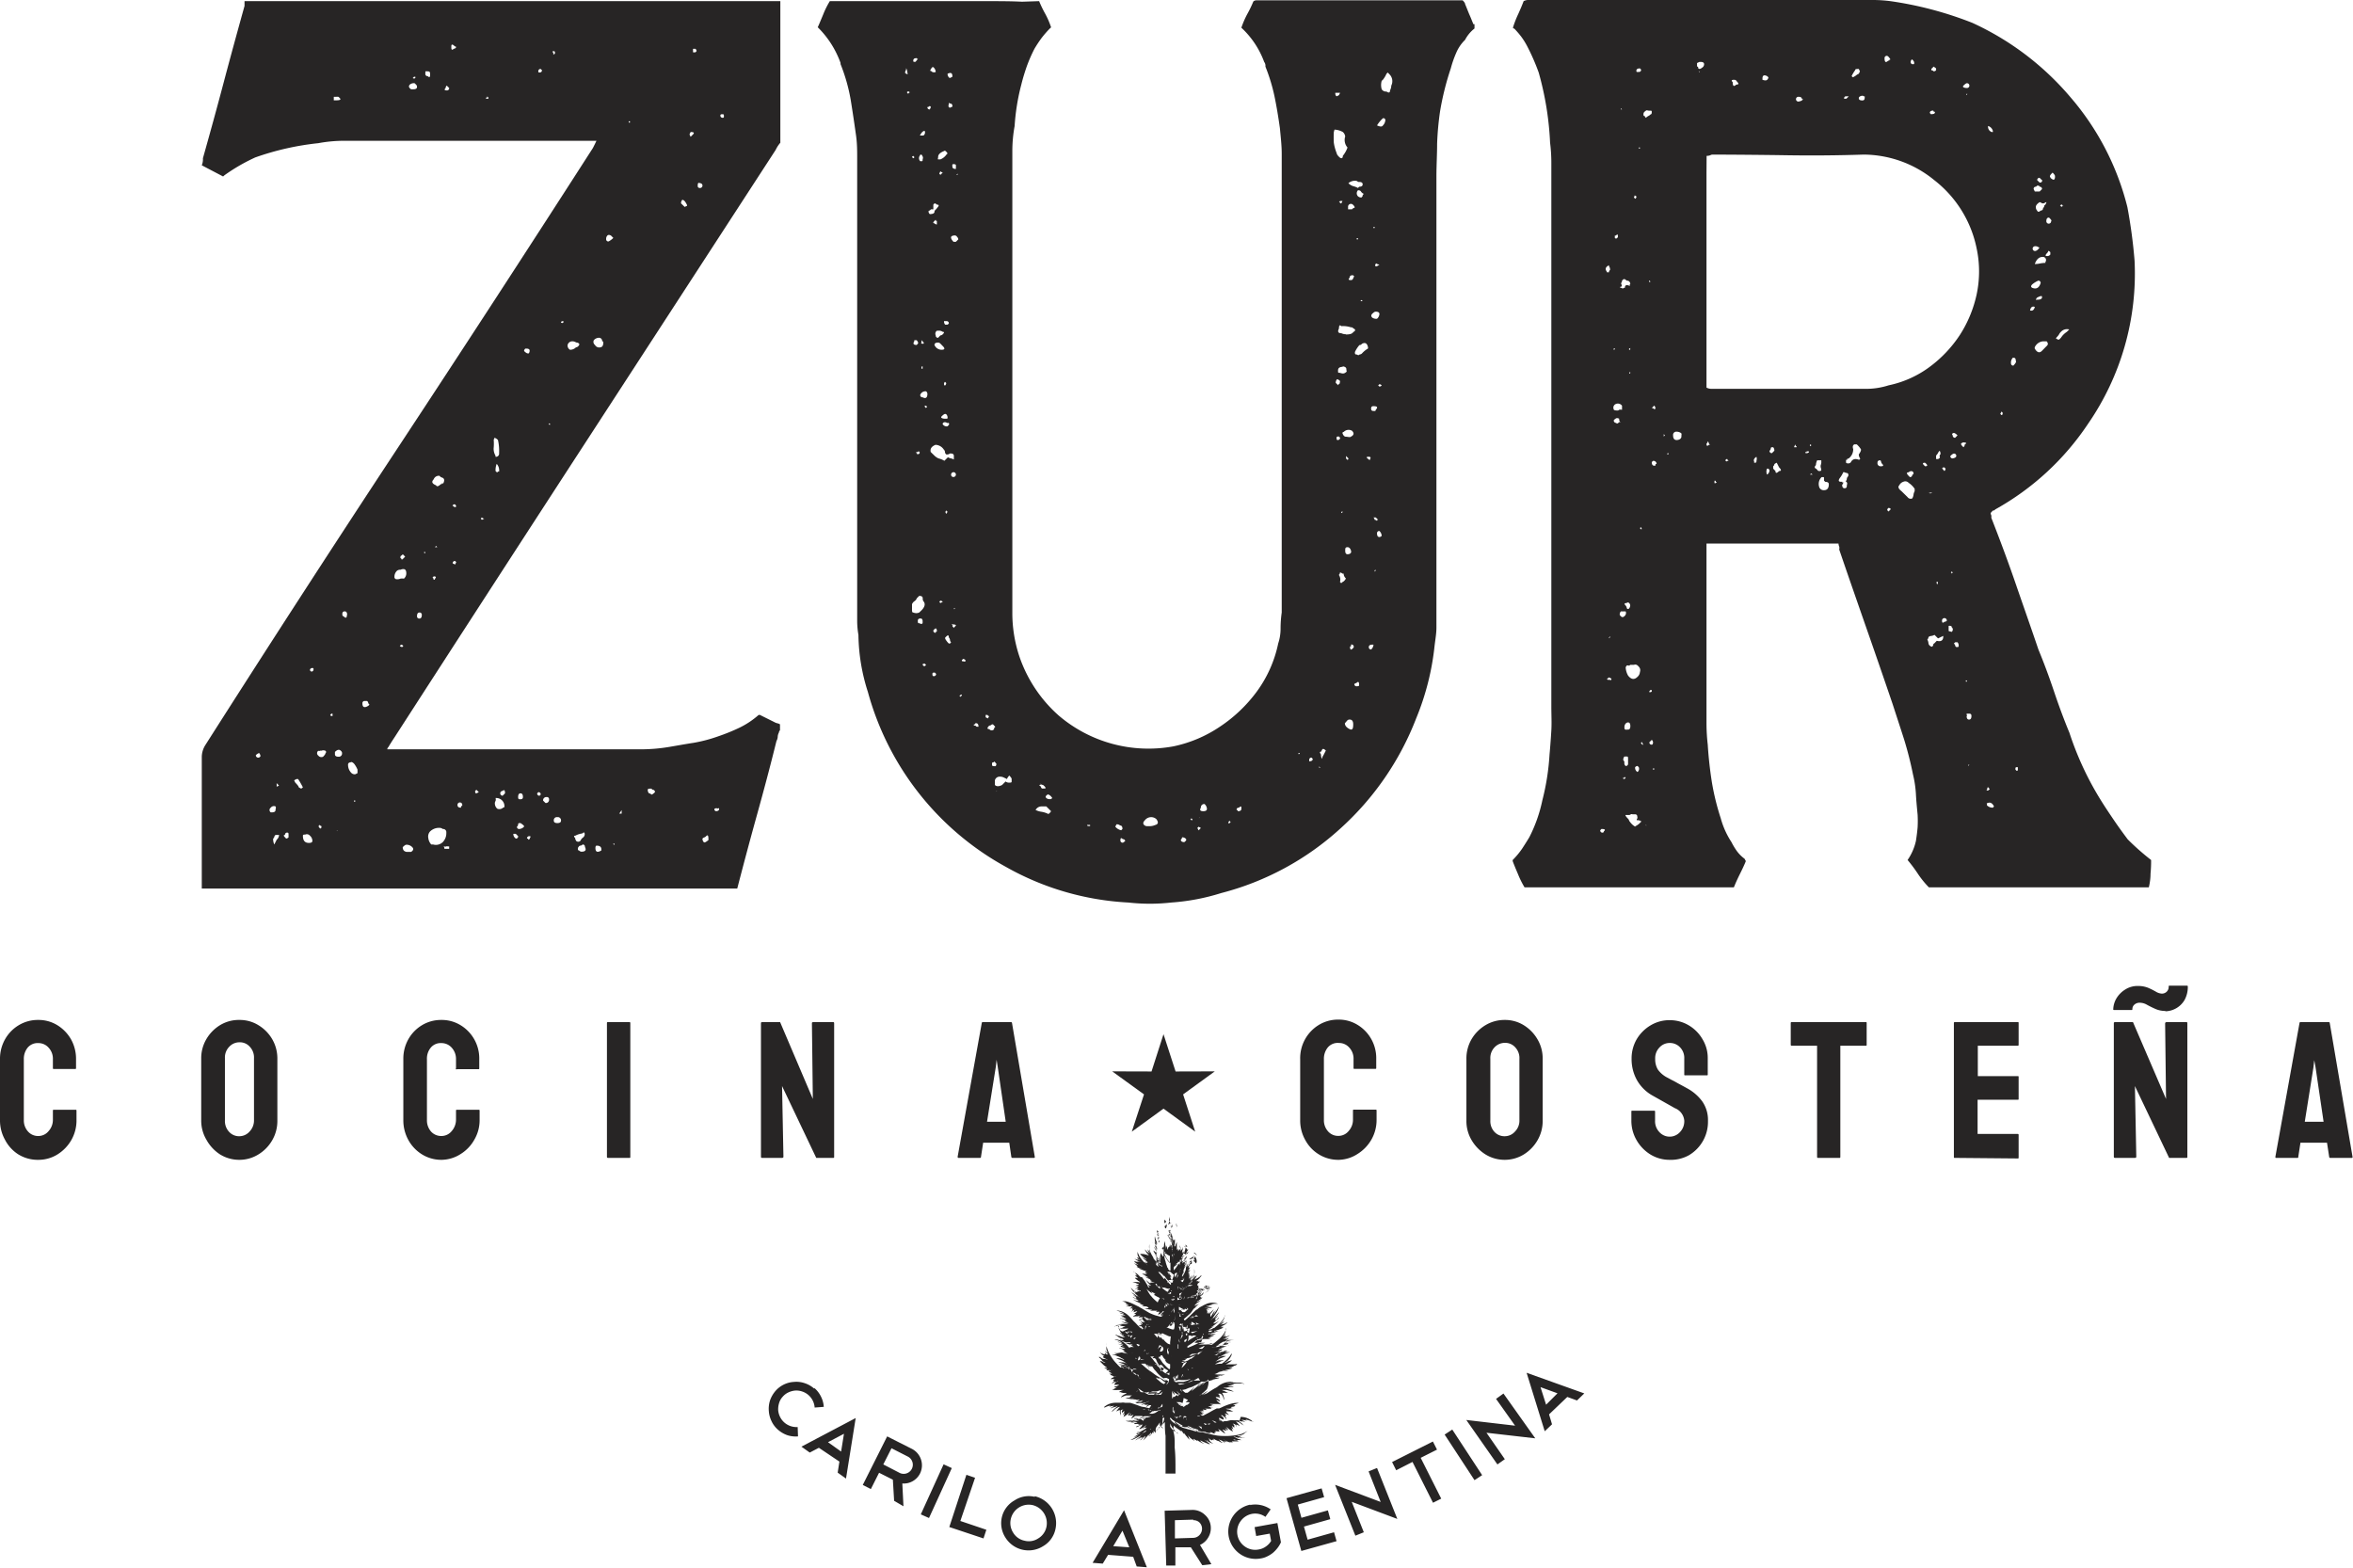
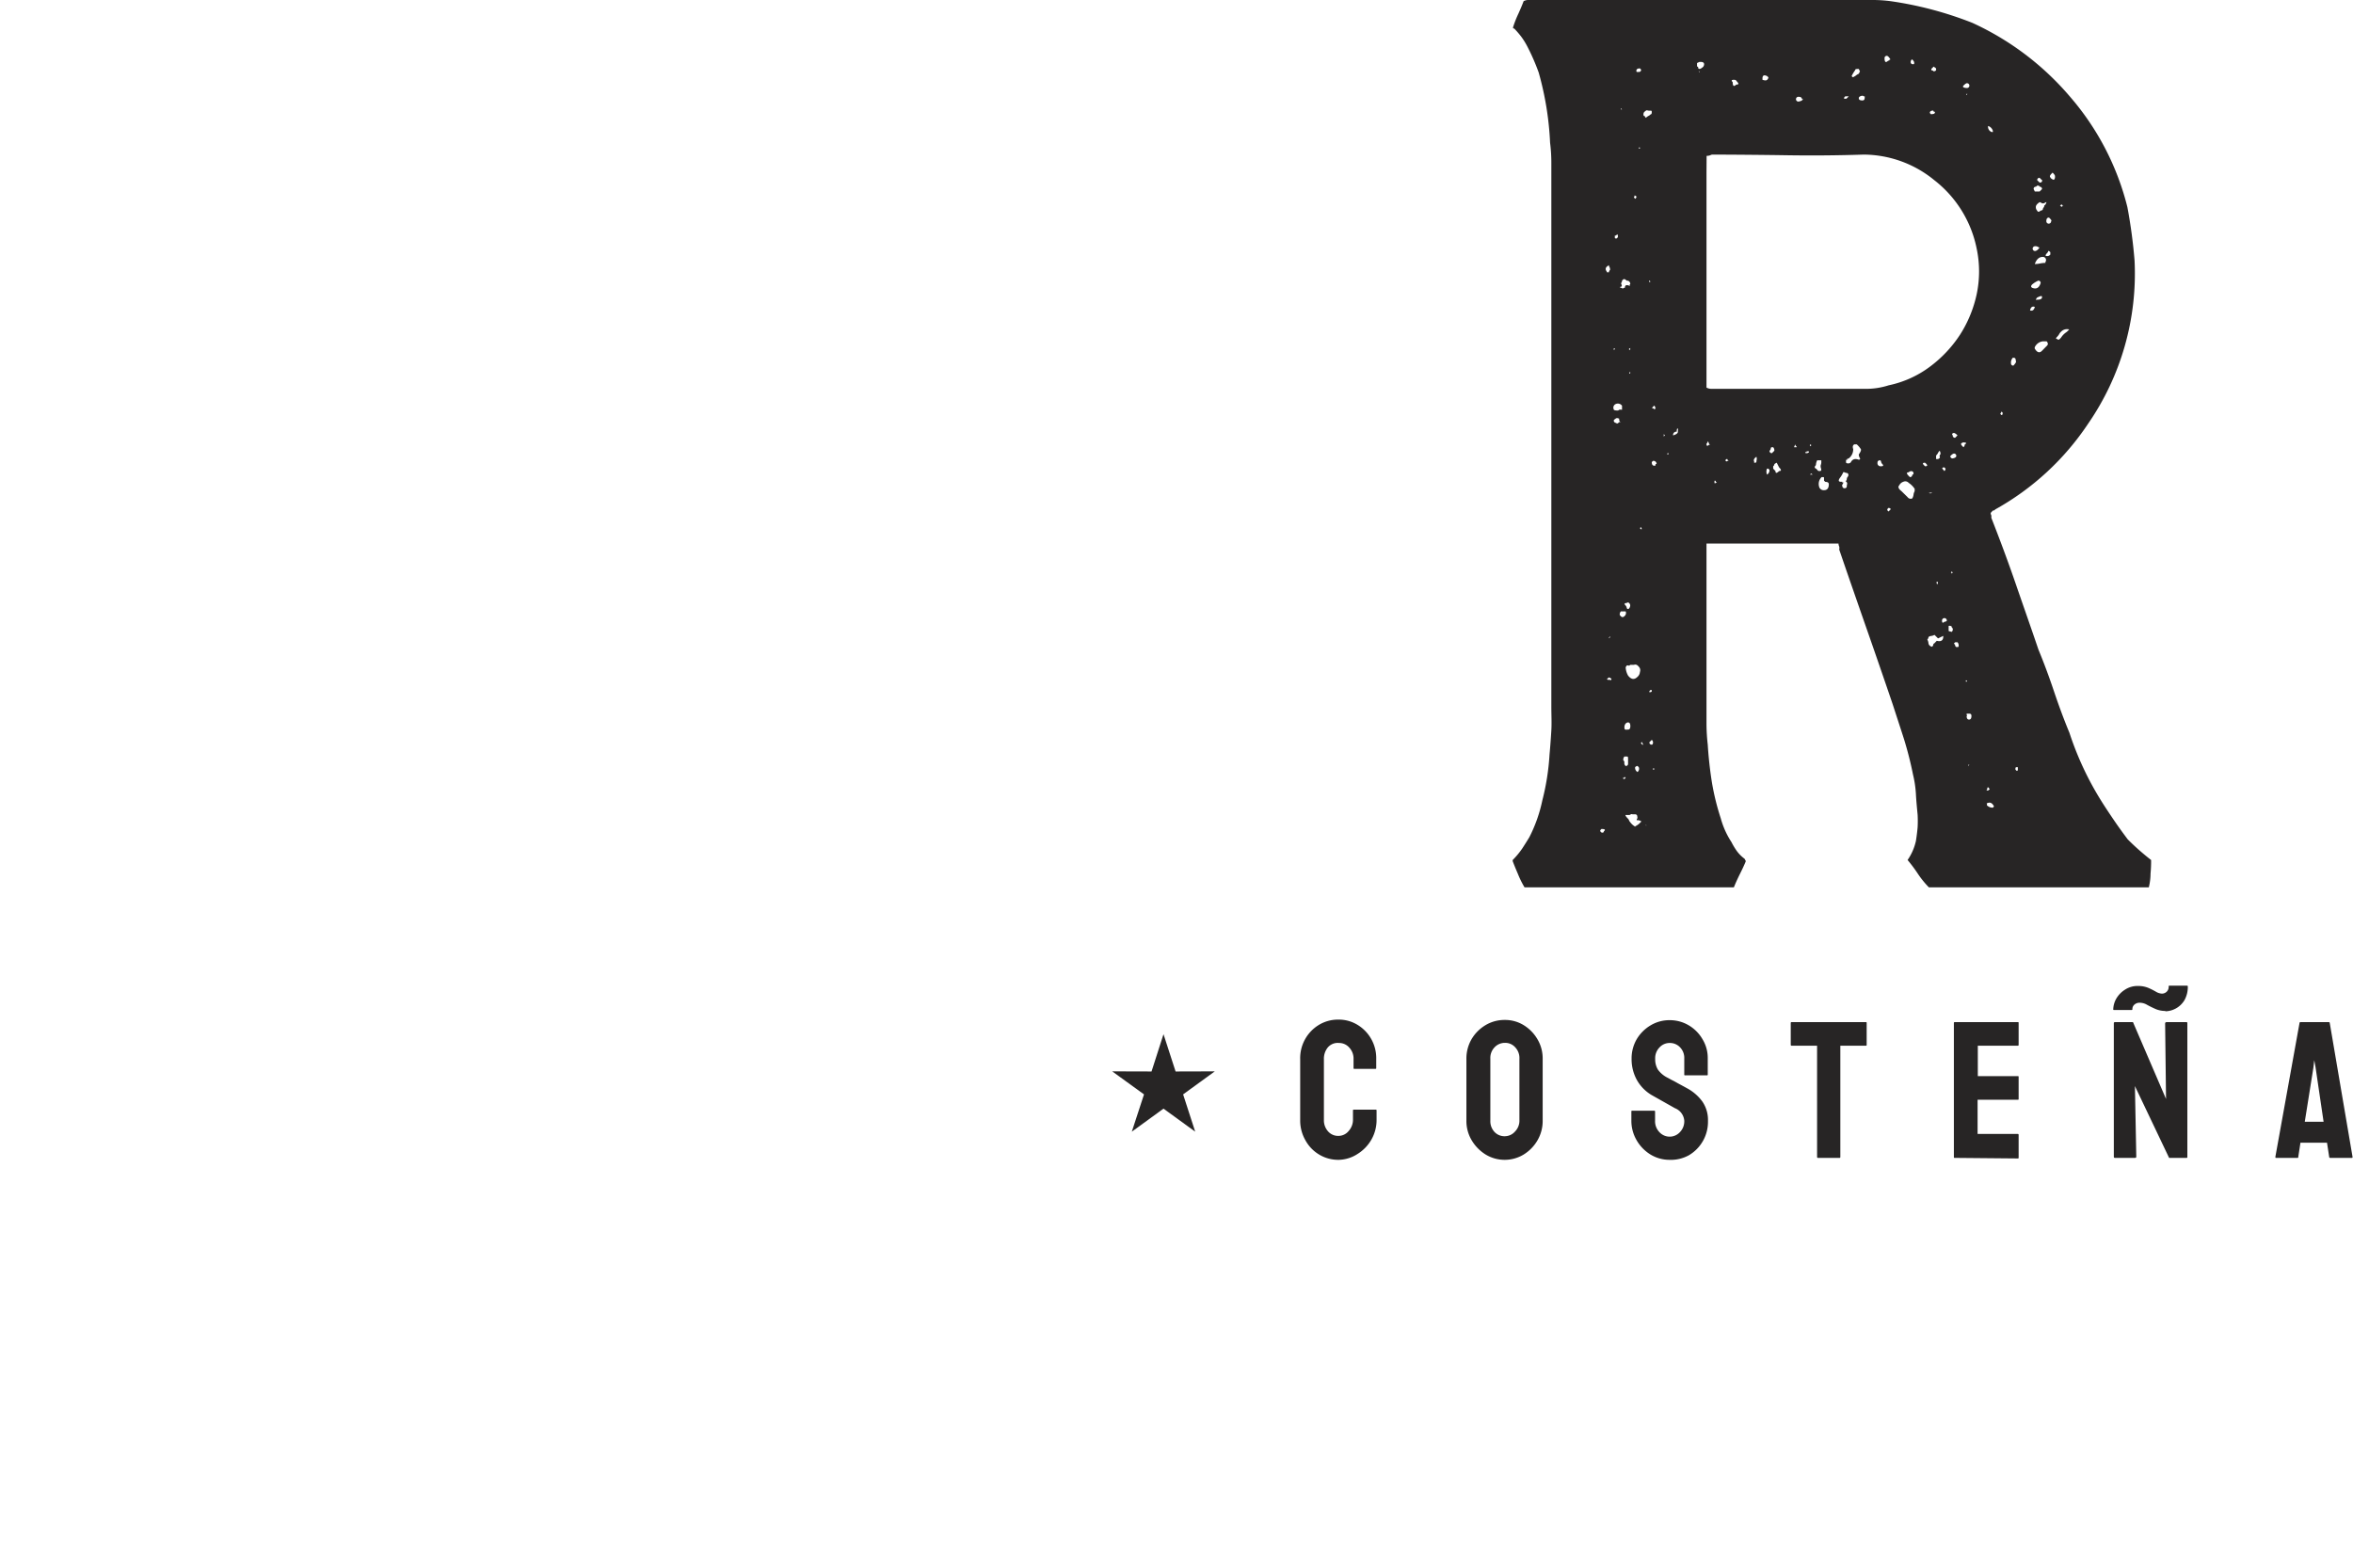
<svg xmlns="http://www.w3.org/2000/svg" viewBox="0 0 206.4 137.51">
  <defs>
    <style>.cls-1,.cls-2{fill:#272525;}.cls-1{fill-rule:evenodd;}</style>
  </defs>
  <g id="Layer_2" data-name="Layer 2">
    <g id="Layer_1-2" data-name="Layer 1">
-       <path class="cls-1" d="M55.26,10.64h-.11v.11h.11Zm-7,26.61a.1.1,0,0,0-.11-.11v.11Zm5.42-8.77v0ZM29.49,72.83h.1v.1C29.59,72.86,29.56,72.83,29.49,72.83ZM53.9,74h-.1a.09.09,0,0,0,.1.1ZM37.31,48.52c0-.07,0-.11-.1-.11v.11Zm-6.15,21.7h-.11v.1h.11Zm7.09-22.33-.1.11h.21ZM42.74,8.45c0,.07,0,.11-.05.11s-.06,0-.06.1h.21v-.1Zm6.47,19.83a.13.13,0,0,0,.21,0v-.11C49.28,28.17,49.21,28.21,49.21,28.28ZM24.48,68.86c-.07,0-.11,0-.11-.1a.21.21,0,0,0-.15,0s0,0,.05,0V69A.31.31,0,0,0,24.48,68.86Zm3.75,3.65a.3.3,0,0,0-.2-.1c0-.07,0-.09-.06,0a.23.23,0,0,0,0,.15l.11.11c.07,0,.1,0,.1-.05S28.17,72.51,28.23,72.51Zm26.09-1.14c.07,0,.1,0,.1,0s0,0,.11,0v-.31Zm-18-64.48a.1.1,0,0,0,.11-.11c.07,0,.08,0,.05,0a.25.25,0,0,0-.16-.05l-.1.1C36.2,6.85,36.23,6.89,36.37,6.89Zm-.94,49.77a.31.31,0,0,0-.2-.11l-.11.11a.34.34,0,0,0,.21.1Zm7.1-11.17a.29.29,0,0,1-.21-.1l-.1.1.1.11ZM29.17,62.6h-.1l-.1.11c0,.07.06.1.2.1ZM42,69.49l-.21-.21-.11.1c0,.14,0,.21.11.21ZM40,44.34l-.1-.1h-.1l-.11.1c.14.14.25.18.31.11ZM48.68,4.7c0-.14,0-.21-.1-.21h-.1a.17.17,0,0,0,.05.15.25.25,0,0,1,0,.16Zm-21.18,54c0-.07,0-.1-.1-.1a.19.19,0,0,0-.21.21l.11.1A.18.18,0,0,0,27.5,58.74Zm10.65-7.93c.14-.14.1-.21-.11-.21l-.1.11.1.1C38,50.88,38.08,50.88,38.15,50.81Zm1.77-1.56a.19.19,0,0,0-.21.21l.21.1.1-.21ZM61.1,4.49a.29.29,0,0,0-.1-.21h-.21v.31H61ZM47.43,69.7a.19.19,0,0,0-.21-.21l-.1.1a.19.19,0,0,0,.21.21ZM60.58,12l.21-.21q.21-.21-.21-.21l-.1.21Zm2.19,59.16c.21,0,.31-.07.31-.21s-.1,0-.1,0,0-.05-.1-.05-.21,0-.21.1,0,.1,0,.1S62.77,71.09,62.77,71.16ZM39.19,7.51a.29.29,0,0,0-.1.21c-.14.14-.11.21.1.21a.19.19,0,0,0,.21-.21Zm8.35-1.35-.11-.11a.19.19,0,0,0-.21.21c0,.07,0,.1.11.1S47.54,6.3,47.54,6.16Zm-1,67.29c0-.07,0-.1-.1-.1a.19.19,0,0,0-.21.21c.07,0,.11,0,.11.1A.18.18,0,0,0,46.49,73.45ZM63.4,10.33a.09.09,0,0,0,.1-.1c0-.14,0-.21-.1-.21s-.21,0-.21.1A.19.19,0,0,0,63.4,10.33ZM22.81,66.25c0-.07,0-.1,0-.1s-.06,0-.06-.1a.65.65,0,0,0-.31.2.21.21,0,1,0,.42,0Zm16.48,8a.21.21,0,0,0-.15,0,.21.21,0,0,1-.16,0c-.07,0-.07,0,0,.11v.1h.42v-.21Zm1.15-3.44c0-.07,0-.11.05-.11s.06,0,.06-.1a.21.21,0,0,0-.42,0C40.13,70.78,40.23,70.85,40.44,70.85ZM40,4.17c0-.07,0-.1-.1-.1-.21-.21-.31-.21-.31,0v.1c0,.21.07.25.21.11A.27.27,0,0,0,40,4.17ZM44.3,69.59q0-.41-.21-.21a.21.21,0,0,0,0,.42ZM35.54,48.83l-.21-.21-.1.11c-.07,0-.11.07-.11.2l.11.11c0,.07,0,.07.1,0Zm9.91,24.52-.21-.21c-.07,0-.1,0-.1,0s0,0-.11,0a.44.44,0,0,0,.11.32l.1.1a.19.19,0,0,0,.21-.21Zm-15-19.41c0-.21-.07-.31-.21-.31a.19.19,0,0,0-.21.21c0,.14,0,.21.1.21C30.32,54.26,30.43,54.22,30.43,53.94ZM46.39,31q.21-.42-.21-.42h-.1a.31.31,0,0,0-.11.21c.14.14.25.21.32.21Zm1.77,39.12a.18.18,0,0,0-.21-.2.28.28,0,0,0-.31.31l.21.21A.28.28,0,0,0,48.16,70.11ZM37,53.94a.19.19,0,0,0-.21-.21c-.14,0-.21.11-.21.32a.19.19,0,0,0,.21.21C36.93,54.26,37,54.15,37,53.94ZM25.31,73.24c0-.13,0-.2-.1-.2a.18.18,0,0,0-.21.2q-.21,0,0,.21l.1.11a.31.31,0,0,0,.21-.11ZM43.57,40.69a1.47,1.47,0,0,0-.1.63l.1.1c.07,0,.11,0,.11-.05s0,0,.1,0A.86.86,0,0,0,43.57,40.69Zm2.3,29.22c0-.21-.07-.32-.21-.32s-.21.11-.21.32.07.2.21.2S45.87,70.05,45.87,69.91ZM61.41,16.49a.21.21,0,1,0,0-.42c-.13-.07-.2,0-.2.1S61.14,16.49,61.41,16.49Zm-32.13-8v.31h.21c.34,0,.45-.06.31-.2s-.1-.11-.31-.11Zm3.13,53.32c-.07-.07-.11-.12-.11-.16a.29.29,0,0,0-.1-.16H32a.19.19,0,0,0-.21.21c0,.35.18.42.52.21ZM37.52,6.68c.14.14.21.1.21-.11s0-.31-.21-.31-.21-.07-.21.21A.19.19,0,0,0,37.52,6.68ZM59.85,17.53a.42.42,0,0,0-.11.31l.32.31.21-.1V18Q60.06,17.53,59.85,17.53ZM57.14,69.7c.07,0,.17-.07.31-.21a.19.19,0,0,0-.21-.21l-.1-.1c-.21,0-.32,0-.32.1a.42.42,0,0,0,.11.31A.31.31,0,0,1,57.14,69.7Zm-4.8,4.48c-.07,0-.11.07-.11.21,0,.35.18.42.52.21v-.1C52.75,74.29,52.61,74.18,52.34,74.18ZM23.85,71.26c.21,0,.32-.07.32-.21s.07-.17,0-.31a.35.35,0,0,0-.42.11.25.25,0,0,0,0,.41Zm38.29,2.3c0-.28-.07-.35-.2-.21s-.18.07-.32.21a.42.42,0,0,0,.11.31c.07.07.17,0,.31-.1S62.14,73.7,62.14,73.56ZM53.8,20.87l-.21-.21c-.14-.07-.24-.07-.31,0a.42.42,0,0,0-.11.31.19.19,0,0,0,.21.21A1.62,1.62,0,0,0,53.8,20.87ZM45.66,72.2c-.14,0-.21,0-.21.11a.26.26,0,0,1-.1.2.18.18,0,0,0,.2.21.61.61,0,0,0,.42-.21C46,72.45,45.87,72.34,45.66,72.2ZM36.27,7.83c.21,0,.31-.07.31-.21s-.07-.18-.21-.32a.57.57,0,0,0-.41.11c-.14.14-.11.28.1.42h.21ZM24.06,74.08l.21-.42a.61.61,0,0,0,.21-.42h-.31a.34.34,0,0,0-.11.16s0,.09-.1.16A1.15,1.15,0,0,0,24.06,74.08ZM51,74.71c.35,0,.45-.14.31-.42a.19.19,0,0,0-.21-.21.26.26,0,0,1-.2.1q-.1,0-.21.21c0,.14,0,.21.1.21A.31.31,0,0,0,51,74.71ZM48.89,72.2c.21,0,.32-.07.32-.21a.28.28,0,0,0-.32-.31.27.27,0,0,0-.31.31C48.58,72.13,48.68,72.2,48.89,72.2ZM26.57,69.07a6.76,6.76,0,0,0-.42-.73H26l-.2.11.1.2c.21.21.31.35.31.42l.21.11Zm3.44-3a.31.31,0,0,0-.11-.21c-.14-.14-.31-.11-.52.1v.21c0,.14.11.21.32.21A.28.28,0,0,0,30,66.05Zm-1.78-.21a.18.18,0,0,0-.15,0,.25.25,0,0,1-.16,0,.26.26,0,0,0,0,.42.34.34,0,0,0,.42.1c.14-.14.21-.24.21-.31a.13.13,0,0,0,0-.21A.44.44,0,0,0,28.23,65.84Zm7.83,8.87c.21-.14.24-.28.1-.42a.69.69,0,0,0-.52-.21c-.07,0-.17.07-.31.21a.41.41,0,0,0,.1.31.44.44,0,0,0,.32.11Zm-8.66-1a.61.61,0,0,0-.21-.42.35.35,0,0,0-.42-.1c-.13,0-.2,0-.2.1,0,.42.17.63.52.63S27.4,73.8,27.4,73.66Zm23.89-.52c0-.21-.07-.24-.21-.1a1.76,1.76,0,0,0-.62.2q-.21,0,0,.21c0,.07,0,.11,0,.11s.05,0,.05.1a.26.26,0,0,0,.42,0,.59.59,0,0,1,.21-.26C51.26,73.37,51.29,73.28,51.29,73.14ZM50,30.68a.7.7,0,0,0,.52-.21.31.31,0,0,0,.21-.11c.14-.14.11-.24-.1-.31a.25.25,0,0,1-.16-.05s-.12-.06-.26-.06a.42.42,0,0,0-.42.32A.42.42,0,0,0,50,30.68Zm2.61-.21c.21,0,.31-.14.31-.42,0-.07,0-.11-.1-.11a.28.28,0,0,0-.31-.31.61.61,0,0,0-.42.21.34.34,0,0,0,.1.42A.42.42,0,0,0,52.65,30.47ZM38.56,41.74a.48.48,0,0,0-.52.31c-.21.21-.14.38.21.52.07.14.21.1.42-.1.07,0,.1,0,.1-.06s0,0,.11,0c.14-.28.1-.45-.11-.52A.34.34,0,0,1,38.56,41.74ZM43.47,70a.44.44,0,0,1,0,.26.38.38,0,0,0-.06.26.61.61,0,0,0,.21.42.48.48,0,0,0,.52-.1.1.1,0,0,0,.11-.11.72.72,0,0,0-.73-.73ZM31.16,67.92l.2-.1v-.31a2.17,2.17,0,0,0-.31-.53c-.14-.13-.24-.17-.31-.1a.19.19,0,0,0-.21.21,1,1,0,0,0,.31.73A.44.44,0,0,0,31.16,67.92Zm4.48-17.63c0-.35-.17-.45-.52-.31a.41.41,0,0,0-.31.1.72.72,0,0,0-.21.52.19.19,0,0,0,.21.21.64.64,0,0,0,.31-.05.8.8,0,0,1,.31,0A.61.61,0,0,0,35.64,50.29Zm7.83-10.22a.28.28,0,0,0,.31-.32,4.29,4.29,0,0,0-.1-1.15.62.62,0,0,0-.32-.2c0,.07,0,.1,0,.1s-.05,0-.05.1a4.46,4.46,0,0,1,0,.63,1.16,1.16,0,0,0,.15.73ZM38.56,72.62a1.12,1.12,0,0,0-.83.31.66.66,0,0,0-.16.58,1,1,0,0,0,.26.57H38a.87.87,0,0,0,.84-.21,1.12,1.12,0,0,0,.31-.83.28.28,0,0,0-.31-.32A.44.44,0,0,0,38.56,72.62ZM17.7,66.36a2,2,0,0,1,.31-1q8.44-13.26,17-26.25t17-26.13l.16-.32.15-.31H30.16a12.46,12.46,0,0,0-2.24.21,24.09,24.09,0,0,0-5.53,1.25,16.27,16.27,0,0,0-2.71,1.57l-.11.1L17.7,14.5a1.42,1.42,0,0,0,.1-.62c.63-2.23,1.24-4.45,1.83-6.68s1.2-4.45,1.82-6.68V.1h47V12.52a2.74,2.74,0,0,0-.41.63L51.24,39Q42.95,51.75,34.6,64.69c-.28.42-.45.7-.52.83a.31.31,0,0,0-.11.21H56.2a15.06,15.06,0,0,0,2.5-.21c.77-.13,1.48-.26,2.14-.36A12.94,12.94,0,0,0,63,64.59a17.07,17.07,0,0,0,1.83-.74,7.44,7.44,0,0,0,1.72-1.14h.1l1.25.62a1.09,1.09,0,0,0,.26.11.72.72,0,0,1,.26.1v.52a.34.34,0,0,0-.1.21.82.82,0,0,0-.1.37.85.85,0,0,1-.11.36c-.55,2.23-1.13,4.4-1.72,6.52s-1.16,4.26-1.72,6.42H17.7Z" />
-       <path class="cls-1" d="M120.58,20v-.1c-.07,0-.11,0-.11.1ZM83.75,53.32l-.11.1h.11ZM80.1,18.15v0ZM84,15.23l-.11.11H84Zm31.71,52v.11h.11Zm-10.43,4.49c-.07,0-.1,0-.1.1v-.1ZM87.4,69.38h.1c-.07,0-.1,0-.1.11ZM120.68,50c-.07,0-.1,0-.1.1S120.68,50.05,120.68,50ZM104.41,71.89c.07,0,.1,0,.1.1l.1-.1-.1-.11Zm14.6-51V21h.11v-.1Zm.32,5.53h.2l-.1-.11Zm-1.57,18.36c0,.07,0,.11-.1.11V45a.09.09,0,0,0,.1-.1ZM113.9,66.15c.07,0,.1,0,.1-.1h-.1ZM107.85,72a.31.31,0,0,0-.11.21h.11l.1-.1ZM80.2,13.77l-.1-.1-.11.1.11.11A.1.1,0,0,0,80.2,13.77Zm.73,18.37c-.07,0-.1,0-.1.1v.1h.1Zm3.44,28.79a.31.31,0,0,0-.21.11l.11.1c0-.07,0-.1.1-.1ZM82.81,33.6v.1c0,.07,0,.11.1.11A.31.31,0,0,0,83,33.6l-.11-.11ZM83,45.07a.29.29,0,0,0,.1-.2l-.1-.11c0,.07,0,.11-.06.11s0,0,0,.1Zm-1.88-9.49v.1l.1.11.11-.11A.29.29,0,0,0,81.14,35.58ZM118.07,40c0,.07,0,.11,0,.11s0,0,0,.1.1,0,.1.1.11,0,.11-.1ZM82.7,15.13a.31.31,0,0,1-.21-.11l-.1.21.1.11ZM81.14,58.22c-.14,0-.21,0-.21.1l.1.11c.07,0,.11,0,.11,0s0-.06.1-.06ZM121.2,33.81a.29.29,0,0,0-.2-.11l-.11.11.11.1A.28.28,0,0,0,121.2,33.81Zm-40.58,6a.13.13,0,0,0,0-.21c-.07,0-.11,0-.11.05s0,0-.1,0,0,.11,0,.11.05,0,.05.1Zm15,32.55h-.21c-.07,0-.07,0,0,.1h.21ZM79.78,8.14c0-.07,0-.11-.1-.11s-.11,0-.11.11l.11.1C79.68,8.17,79.71,8.14,79.78,8.14ZM82.7,52.79a.34.34,0,0,0-.21-.1l-.1.1.1.11Zm35.06-35.16h-.21l-.1.11c.07,0,.1,0,.1.05s0,.05.11.05Zm-12.42,55-.2-.11-.11.11.11.21ZM80.83,30.05c-.07.07,0,.1.1.1s.1,0,.1-.1l-.2-.21Zm3.86,27.86a.31.31,0,0,0-.21-.11l-.11.11c0,.07,0,.1.11.1S84.69,58.12,84.69,57.91Zm1.77,4.8c0,.07,0,.1,0,.1s0,0,0,.11l.2.1.11-.21c-.07,0-.11,0-.11-.05S86.53,62.71,86.46,62.71ZM121,23.27a.31.31,0,0,0-.21-.11c-.07-.07-.11-.07-.11,0a.13.13,0,0,0,0,.21.25.25,0,0,0,.16-.05A.19.19,0,0,1,121,23.27Zm-.21,22.43c0-.07,0-.1.1-.1l-.21-.21h-.21a.31.31,0,0,1,.11.21A.29.29,0,0,1,120.79,45.7Zm-.63-5.32c0-.07,0-.11,0-.11s.06,0,.06-.1-.07-.1-.21-.1-.11,0-.11.1ZM81.56,9.29a.29.29,0,0,1-.21.1.19.19,0,0,0,.21.21l.1-.21Zm35.89,29c-.14,0-.21,0-.21.11s0,.2.1.2.21-.06.21-.2Zm-2.4,28.17a.19.19,0,0,0-.21.21v.11c.21,0,.31-.07.31-.21ZM82.18,55.4q0-.4-.21-.21l-.1.11a.19.19,0,0,0,.21.21C82.08,55.44,82.11,55.4,82.18,55.4Zm3.65,8.35c0-.21-.07-.31-.21-.31a.09.09,0,0,0-.1.1c-.07,0-.1,0-.1.05s0,.06.1.06.07.1.21.1Zm-2.19-8.66.21-.21c0-.07-.07-.1-.21-.1a.17.17,0,0,0-.15,0s0,.05.05.05,0,.11,0,.11S83.64,55,83.64,55.09ZM82,59c-.14,0-.21,0-.21.11s0,.2.11.2a.18.18,0,0,0,.21-.2Zm16.7,14.82a.19.19,0,0,0-.21-.21c-.14-.14-.21-.11-.21.1a.19.19,0,0,0,.21.21A.29.29,0,0,0,98.67,73.77Zm19.82-17.22c0,.07,0,.11-.1.11,0,.27.07.34.21.2l.1-.1A.19.19,0,0,0,118.49,56.55Zm-38-51.44c-.07,0-.1,0-.1-.05s0,0-.11,0-.2.07-.2.21.06.1.2.1ZM80.2,29.94c-.14.21-.07.32.21.32l.1-.11c.07-.07,0-.17-.1-.31H80.2Zm36.93-21.8v.1a.31.31,0,0,0,.11.21l.21-.1.1-.21Zm-8.66,62.91a.1.1,0,0,1,.11.11c.21,0,.31-.07.31-.21v-.1q0-.21-.21,0C108.54,70.85,108.47,70.91,108.47,71.05ZM83.23,28.38a.19.19,0,0,0-.21-.21h-.21a.41.41,0,0,0,.1.31h.21Zm-1.26-9q-.21.21,0,.21a.29.29,0,0,0,.21.1v-.31c-.07,0-.1,0-.1-.11ZM119.22,60.1q0-.42-.21-.21l-.21.1a.19.19,0,0,0,.21.21C119.15,60.2,119.22,60.17,119.22,60.1ZM83.43,9.39c.07,0,.11,0,.11-.1a.19.19,0,0,0-.21-.21c-.07-.07-.1-.07-.1,0s-.07.24,0,.31A.12.12,0,0,0,83.43,9.39Zm.21,32.45a.21.21,0,1,0-.21-.21A.19.19,0,0,0,83.64,41.84Zm.21-27.23V14.5c0-.07-.07-.1-.21-.1s-.1.07-.1.21.1.21.31.21ZM104,73.77a.13.13,0,0,0,0-.21.43.43,0,0,0-.31-.11.31.31,0,0,1-.11.21c0,.14.11.21.31.21Zm16.38-17.22c-.21,0-.31.07-.31.21a.19.19,0,0,0,.21.21.63.63,0,0,0,.2-.42ZM82.91,36.31c-.07,0-.17.07-.31.21s.1.21.31.21.21,0,.21-.11S83.05,36.31,82.91,36.31ZM81,11.89a.33.33,0,0,0,.11-.41c-.14,0-.28.14-.42.41ZM92.3,70c-.14-.21-.28-.31-.41-.31l-.11.1a.13.13,0,0,0,0,.21.41.41,0,0,0,.31.1h.11Zm-1-1.25c0,.07,0,.1-.11.1s.11.12.11.16a.29.29,0,0,0,.1.16h.21q.21,0,0-.21c-.07-.07-.12-.11-.15-.11S91.33,68.83,91.26,68.76Zm26.08-34.95a.1.1,0,0,1,.11-.11c.07-.21.07-.31,0-.31a.31.31,0,0,0-.21-.11.44.44,0,0,0-.11.32l.11.1Zm-30.15,33a.29.29,0,0,1-.21.1v.21c0,.07.07.1.21.1h.1A.31.31,0,0,0,87.4,67ZM118.8,24.21c-.07,0-.1,0-.1-.06s0,0-.1,0a.19.19,0,0,0-.21.21c-.14.14-.11.21.1.21S118.67,24.42,118.8,24.21ZM83.54,6.68q0-.42-.42-.21a.42.42,0,0,0,.11.31.12.12,0,0,0,.2,0C83.5,6.78,83.54,6.75,83.54,6.68ZM79.47,6a.21.21,0,0,1,0,.15.21.21,0,0,0-.06.16c-.06.07,0,.14.21.21C79.57,6.19,79.54,6,79.47,6Zm2.19.21a.34.34,0,0,0,.42.1.61.61,0,0,0-.21-.42h-.11c0,.07,0,.11-.1.11a.29.29,0,0,1-.1.21Zm-.94,7.4a.38.38,0,0,0,0,.53h.11c.07,0,.1,0,.1-.11s.07-.17,0-.31S80.86,13.56,80.72,13.56ZM121.2,47a.63.63,0,0,0-.2-.42.19.19,0,0,0-.21.21c0,.21.07.32.21.32A.29.29,0,0,0,121.2,47Zm-.52-11.06c.21-.21.14-.31-.21-.31-.14,0-.2.07-.2.21s.06.21.2.21S120.68,36.1,120.68,35.89Zm-38,1.25a.42.42,0,0,0,.42.21l.11-.1a.15.15,0,0,0,0-.21.23.23,0,0,1-.16,0,.21.21,0,0,0-.16-.05A.18.18,0,0,0,82.7,37.14ZM98.46,72.72c0-.21-.07-.31-.21-.31a.41.41,0,0,0-.31-.1l-.11.2a.89.89,0,0,0,.52.32Zm20-54.36c.14,0,.21,0,.21-.1.21,0,.21-.11,0-.31a.25.25,0,0,0-.42.2v.21ZM80.72,54.26a.18.18,0,0,0-.21.2c0,.14,0,.21.11.21s.17.14.31,0v-.21a.28.28,0,0,0-.1-.2ZM118,48.31c0,.21.07.31.21.31s.31-.07.31-.21-.1-.41-.31-.41S118,48.1,118,48.31ZM116.3,65.84c-.14-.14-.24-.18-.31-.11l-.11.21c-.07,0-.1,0-.1.11a.28.28,0,0,1,.1.2.44.44,0,0,0,.11.32.44.44,0,0,1,.1-.32Zm-29-2.09-.2-.21a.23.23,0,0,0-.16.05.21.21,0,0,1-.16.06c-.21.2-.21.31,0,.31a.26.26,0,0,0,.42,0c0-.07,0-.11,0-.11S87.29,63.82,87.29,63.75ZM81.35,34.54a.31.31,0,0,0-.11-.21.48.48,0,0,0-.52.31.19.19,0,0,0,.21.21C81.21,35,81.35,34.88,81.35,34.54Zm2.08,21.8a.29.29,0,0,1-.1-.21.34.34,0,0,0-.1-.21c0-.2-.07-.24-.21-.1s-.11.07-.11.21a1.67,1.67,0,0,0,.32.42h.1Zm35.69-39.65a.38.38,0,0,0,0,.53.41.41,0,0,0,.31.1c.07-.07.1-.12.1-.16s0-.08.11-.15a.53.53,0,0,1-.26-.21C119.34,16.73,119.26,16.69,119.12,16.69ZM105.55,71.16c.21,0,.32-.07.32-.21a.61.61,0,0,0-.21-.42.29.29,0,0,0-.32.32C105.21,71.05,105.28,71.16,105.55,71.16ZM84.06,21a.29.29,0,0,0-.1-.21c-.07-.14-.21-.17-.42-.1s-.11.31.1.52h.21Zm34,29.74a.59.59,0,0,1-.2-.42h-.11a.29.29,0,0,0-.21-.1.29.29,0,0,1-.1.21.72.72,0,0,1,.1.62l.11.11a.73.73,0,0,1,.21-.16A.66.66,0,0,0,118.07,50.71ZM120.79,11c.28.13.45.13.52,0a.72.72,0,0,0,.21-.53l-.11-.1h-.1A2.92,2.92,0,0,0,120.79,11Zm-3,21.18c-.28,0-.42.1-.42.31s0,.21.11.21.31.14.52,0,.1-.11.1-.32S117.83,32.14,117.76,32.14ZM82.29,29.63l.2-.21a.29.29,0,0,0,.21-.1q.21-.21,0-.21a.6.6,0,0,0-.41-.1h-.11a.33.33,0,0,0-.1.41A.19.19,0,0,0,82.29,29.63Zm38.39-2.29a.29.29,0,0,0-.21.1c-.2.14-.24.28-.1.42a.61.61,0,0,0,.42.1.6.6,0,0,0,.21-.41C121,27.41,120.89,27.34,120.68,27.34ZM82.29,30.05c-.21,0-.32.07-.32.21a.67.67,0,0,0,.63.42c.28,0,.31-.11.1-.32S82.43,30.05,82.29,30.05Zm-.63-11.69-.1.11c-.07,0-.11,0-.11.1a.31.31,0,0,0,.11.21c.27,0,.41-.07.41-.21s.21-.24.21-.31c.21-.21.21-.31,0-.31a.31.31,0,0,0-.21-.11l-.1.11v.41Zm1.46-4.9c-.14-.21-.24-.28-.31-.21-.35.14-.52.31-.52.52s-.11.21.1.21h.1a1.16,1.16,0,0,0,.53-.42ZM118.7,63.54c0-.28-.1-.42-.31-.42s-.21.11-.42.32c0,.21.14.38.42.52S118.7,63.82,118.7,63.54Zm-.42-47.47a1,1,0,0,0,.42.26,1.81,1.81,0,0,1,.42.16l.1-.11c.21,0,.31-.07.31-.21s-.1-.21-.31-.21a.17.17,0,0,1-.15-.05.25.25,0,0,0-.16-.05A.86.86,0,0,0,118.28,16.07ZM117.76,38c.07.21.17.31.31.31s.35.07.42,0c.28-.14.31-.31.11-.52a.59.59,0,0,0-.73.1A.1.1,0,0,0,117.76,38ZM90.84,71.05a1.68,1.68,0,0,0,.52.16,2.08,2.08,0,0,1,.53.16c.06.07.17,0,.31-.21l-.42-.42h-.47A.6.6,0,0,0,90.84,71.05ZM120,30.47c-.07-.35-.24-.46-.52-.32-.07.07-.12.11-.16.11s-.08,0-.15.1a2.58,2.58,0,0,0-.32.52c0,.14,0,.21.11.21s.17.14.31,0a.29.29,0,0,0,.21-.1,2.25,2.25,0,0,1,.52-.42Zm-19.2,42a1.19,1.19,0,0,0,.53-.1c.27-.07.31-.24.1-.52a.69.69,0,0,0-1,.1c-.14.14-.18.26-.11.37a.37.37,0,0,0,.32.15ZM88.34,68.34,88,68.18a.76.76,0,0,0-.31-.05.42.42,0,0,0-.42.32v.41q.21.21.63,0l.1-.1.21-.21a.44.44,0,0,0,.32.1c.14,0,.21,0,.21-.1v-.21c0-.07-.07-.17-.21-.31C88.41,68.17,88.34,68.27,88.34,68.34Zm29.73-39q.53,0,.63-.21c.14-.07.19-.14.16-.21a.17.17,0,0,0-.16-.1c0-.07-.07-.11-.21-.11a2.19,2.19,0,0,0-.83-.1q-.21-.21-.21.21c-.14.28-.07.41.21.41A.9.9,0,0,0,118.07,29.32ZM80,53.42c0,.21,0,.31.11.31a.66.66,0,0,0,.52,0l.21-.2c.27-.28.34-.53.2-.74a.4.4,0,0,1-.1-.31c0-.14-.1-.21-.31-.21l-.21.21a.53.53,0,0,1-.21.26A.59.59,0,0,0,80,53ZM121.62,6.47a2.4,2.4,0,0,1-.31.52l-.11.1a1.32,1.32,0,0,0,0,.74.44.44,0,0,0,.42.2c.21.14.31.11.31-.1a.94.94,0,0,0,.11-.42.86.86,0,0,0-.11-.94l-.2-.21ZM83,39.86a.31.31,0,0,1-.11-.21.29.29,0,0,0-.1-.21.9.9,0,0,0-.73-.42q-.52.21-.42.63L82,40a1.26,1.26,0,0,0,.32.21,1.84,1.84,0,0,1,.52.21l.31-.31a.89.89,0,0,0,.26.1.8.8,0,0,1,.26.1V40a.19.19,0,0,0-.21-.21.21.21,0,0,0-.15,0A.38.38,0,0,1,83,39.86Zm34-28.28a8.75,8.75,0,0,0,0,.94,4.07,4.07,0,0,0,.26.94c0,.07.07.17.21.31s.32.18.32-.1a2.43,2.43,0,0,0,.41-.73,1,1,0,0,1-.21-.94H118a.61.61,0,0,0-.21-.42,1.67,1.67,0,0,0-.73-.21ZM129.34,2.5a3.07,3.07,0,0,0-.83,1,3.45,3.45,0,0,0-.78,1.15,9.27,9.27,0,0,0-.47,1.35,24.61,24.61,0,0,0-.94,3.76,25.93,25.93,0,0,0-.26,2.87c0,.94-.06,1.89-.06,2.87v38c0,.55,0,1.07,0,1.56s-.09,1-.16,1.57A22.94,22.94,0,0,1,124.23,63a25.27,25.27,0,0,1-6.68,9.7,24.64,24.64,0,0,1-10.43,5.64,18.89,18.89,0,0,1-4.38.83,16.88,16.88,0,0,1-3.76,0,24.34,24.34,0,0,1-10.75-3.13,25,25,0,0,1-12.1-15.34,16.9,16.9,0,0,1-.83-5,7.33,7.33,0,0,1-.11-1.2V13.88c0-.63,0-1.29-.1-2-.14-1-.3-2.08-.47-3.13a15.51,15.51,0,0,0-.89-3.13v-.1a8.34,8.34,0,0,0-2-3.13c.07-.14.22-.5.47-1.1A7.72,7.72,0,0,1,72.79.1l1.46,0c.91,0,2,0,3.34,0h8.66c1.32,0,2.45,0,3.39.05L91.15.1a9.93,9.93,0,0,0,.53,1.1,7.13,7.13,0,0,1,.52,1.2l-.11.1a9.12,9.12,0,0,0-.73.84,11,11,0,0,0-.62.94,13.23,13.23,0,0,0-.68,1.56c-.17.49-.33,1-.47,1.57A19,19,0,0,0,89,11.06a12.13,12.13,0,0,0-.2,2.19V53.73a12,12,0,0,0,.62,3.86,12.15,12.15,0,0,0,3.44,5.17,12.12,12.12,0,0,0,10.07,2.71A11.46,11.46,0,0,0,107,63.75a12.82,12.82,0,0,0,3.24-3.08,10.88,10.88,0,0,0,1.88-4.22,4.13,4.13,0,0,0,.21-1.31,10,10,0,0,1,.1-1.41v-38c0-.77,0-1.52,0-2.25s-.09-1.48-.16-2.24c-.14-1-.29-1.9-.47-2.77A15.88,15.88,0,0,0,111,5.84a.57.57,0,0,0-.11-.41,7.76,7.76,0,0,0-2-3,8,8,0,0,1,.52-1.2,9.93,9.93,0,0,0,.53-1.1.41.41,0,0,1,.31-.1H128.3c.14.14.21.24.21.31l.36.89c.11.24.23.54.37.89h.1Z" />
-       <path class="cls-1" d="M146.35,39.75c-.07,0-.1,0-.1.11h.1ZM142.28,9.6l-.1-.11V9.6Zm6.79-3.34H149l.11.1Zm-6.16,26.4v.1c.07,0,.1,0,.1-.1Zm1.67-8.56h0Zm-.83-11.16c0,.07,0,.1.1.1v-.1Zm.73,59.47h-.11v-.1C144.37,72.38,144.41,72.41,144.48,72.41Zm28-64.17v.11l.1-.11Zm-14,34.33h0Zm5-1.25h0ZM162.21,41v0Zm7.41-.31v0Zm-23.68-2.61v.21l.1-.1Zm-4.7,17.74-.1.1V56l.1-.11Zm.31-25.25v.11a.1.1,0,0,0,.11-.11ZM145.1,67.4H145v.11h.1Zm27.55-.21.1-.1h-.1Zm-28-42.46h.11a.1.1,0,0,0-.11-.11ZM143,30.47c0,.07,0,.1-.1.1v.11h.1Zm15.86,8.66V39h-.1v.11ZM181,18.05c-.07,0-.1,0-.1-.05s0-.05-.1-.05l-.11.1a.1.1,0,0,1,.11.1ZM158.87,41.53l-.1.1H159Zm13.67,18.26c0-.07,0-.11-.1-.11v.11Zm-28.48,5.32c-.07,0-.11,0-.11.1l.11.11h.1A.29.29,0,0,1,144.06,65.11Zm27.13-15a.1.1,0,0,1-.11.11c.07,0,.11,0,.11.1l.1-.1ZM144,46.43c0-.07,0-.1,0-.1s-.05,0-.05-.11l-.1.11.1.1Zm25.88,4.7c0,.07,0,.1.1.1v-.1c0-.07,0-.11-.1-.11ZM142.49,68.34l.11-.1-.11-.11c0,.07,0,.11-.1.11S142.42,68.34,142.49,68.34Zm15-29.32a.31.31,0,0,0-.11.21h.21c0-.07,0-.1-.05-.1S157.52,39.09,157.52,39Zm-5.84,1.36c-.07,0-.11,0-.11-.05s0-.06-.1-.06l-.11.11.11.1Zm-1.26,2h.11l.1-.1c-.07,0-.1,0-.1-.06s0-.05-.11-.05Zm-7-25.25c0,.07,0,.11-.05.11s0,0,0,.1l.1.1a.29.29,0,0,0,.11-.2Zm26,26.09c-.07,0-.1,0-.1,0s0,0-.11,0,.11,0,.11.05,0,0,.1,0l.11-.1ZM144.89,60.62c0-.07,0-.1-.1-.1l-.11.1v.1C144.82,60.72,144.89,60.69,144.89,60.62Zm30.78-24.41-.1-.11-.11.21.11.1C175.64,36.41,175.67,36.34,175.67,36.21Zm-5.11,5.11a.29.29,0,0,0,.1-.21l-.1-.11c-.21,0-.24.07-.1.21Zm-12.21-1.67c0,.07,0,.1.11.1s.1,0,.1,0,0-.05.11-.05v-.11h-.11c-.07,0-.1,0-.1.06S158.42,39.65,158.35,39.65Zm16.07,29.42c-.07,0-.1,0-.1.11s-.09.12-.06.15.09,0,.16,0l.11-.1ZM144.89,35.79a.29.29,0,0,1,.21.1c.07,0,.11,0,.11-.1a.31.31,0,0,0-.11-.21Zm4.91,2.92a.31.31,0,0,1-.11.21c0,.21.07.24.21.1H150c-.07-.07-.11-.12-.11-.15S149.87,38.78,149.8,38.71Zm-8.87,20.87c.07,0,.1,0,.1.05s0,0,.11,0,.21.11.21-.1l-.21-.11Zm24.93-14.92a.27.27,0,0,0-.2-.11l-.11.11v.1l.11.11Zm-24-24.11-.11.11h-.1v.21a.13.13,0,0,0,.21,0C141.94,20.8,141.94,20.69,141.87,20.55ZM177,67.3h-.11a.09.09,0,0,0-.1.1v.11l.1.1c.07,0,.11,0,.11-.1Zm-8.14-26.4c.21,0,.24-.07.11-.21l-.11-.1c-.21,0-.24.07-.1.21Zm.84-31.09a.1.1,0,0,1-.11-.11c-.21,0-.31.07-.31.21l.1.11C169.62,10,169.73,10,169.73,9.81Zm-2-4.59a.29.29,0,0,0-.1.21.18.18,0,0,0,.21.2c.07,0,.1,0,.1-.1S167.88,5.36,167.74,5.22Zm-27.23,67.5-.1.11a.19.19,0,0,0,.21.21.1.1,0,0,0,.1-.11Q140.93,72.72,140.51,72.72Zm21.6-64.27h-.21l-.1.11v.1h.2l.21-.21ZM143.85,6c-.21,0-.31.07-.31.21s.07.1.21.1a.18.18,0,0,0,.2-.21Zm1.46,34.74a.27.27,0,0,0-.31-.31l-.11.1c0,.21.07.32.21.32s.11,0,.11-.06S145.24,40.69,145.31,40.69Zm33.81-24.93-.21-.21a.19.19,0,0,0-.21.21l.21.2A.18.18,0,0,0,179.12,15.76ZM155,41.63a.42.42,0,0,0,.21-.42l-.1-.1H155A.66.66,0,0,0,155,41.63ZM144.89,65.32c.07,0,.11-.07.11-.21a.31.31,0,0,0-.11-.21l-.21.21A.19.19,0,0,0,144.89,65.32Zm27.34-26.09c.07-.07.1-.12.1-.16s0-.08.11-.15-.07-.11-.21-.11a.31.31,0,0,0-.21.11C172,39,172.09,39.09,172.23,39.23Zm-18.16.84c-.2.13-.27.27-.2.41v.11c.14,0,.2,0,.2-.11S154.14,40.27,154.07,40.07ZM169.62,5.84l-.21.21v.11a.29.29,0,0,1,.21.1.29.29,0,0,0,.21-.1V6Zm2.09,32.35c-.14-.14-.25-.21-.32-.21s-.24.07-.1.21a.19.19,0,0,0,.21.21Zm7.72-15.76a.34.34,0,0,0,.42-.1v-.21q-.21-.21-.21,0C179.5,22.26,179.43,22.36,179.43,22.43Zm-8.66,32a.21.21,0,0,0-.42,0c0,.21.07.25.21.11A.31.31,0,0,0,170.77,54.46Zm.42,1a.26.26,0,0,0,0-.42c0-.07,0-.1-.11-.1a.17.17,0,0,0-.15,0s0,.05,0,.05v.31c0,.07,0,.11.1.11ZM163.57,8.45c-.07,0-.1,0-.1,0s0-.05-.11-.05-.31.07-.31.21.1.2.31.2S163.57,8.66,163.57,8.45Zm14.92,18.47c-.21-.07-.35,0-.42.31C178.28,27.3,178.42,27.2,178.49,26.92Zm-34.85,40.8a.36.36,0,0,0,.11-.42l-.11-.11a.31.31,0,0,0-.21.11A.42.42,0,0,0,143.64,67.72ZM178.7,26.29q.42,0,.42-.21V26c-.07-.07-.21,0-.42.1a.31.31,0,0,0-.11.21Zm-7.31,30.16c.07.07.11.12.11.15s0,.09.1.16h.11a.09.09,0,0,0,.1-.1.44.44,0,0,0-.1-.32h-.21Zm3-45.39a.49.49,0,0,0,.31.52h.11v-.1A.63.63,0,0,0,174.42,11.06Zm-8.56-5.84c-.13-.21-.24-.32-.31-.32a.19.19,0,0,0-.21.21c0,.35.11.42.32.21.07,0,.1,0,.1-.05S165.8,5.22,165.86,5.22Zm13,16.48a.44.44,0,0,0-.32-.1.21.21,0,0,0,0,.42C178.66,22,178.77,21.91,178.91,21.7Zm-20.77-13c0-.14-.1-.21-.31-.21a.21.21,0,0,0,0,.42C158,8.87,158.14,8.8,158.14,8.66ZM171.6,40a.19.19,0,0,0-.21-.21c-.06,0-.17.07-.31.21a.19.19,0,0,0,.21.21C171.5,40.17,171.6,40.1,171.6,40ZM152.09,7c-.21,0-.24.07-.1.21,0,.35.1.42.31.21.21,0,.24-.07.11-.21S152.3,7,152.09,7ZM143,53.11a.29.29,0,0,0-.1-.21.13.13,0,0,0-.21,0c-.21,0-.24.07-.1.21s.07.31.21.31S143,53.18,143,53.11Zm-1.87-29.84c-.28.14-.35.31-.21.52s0,.1.1.1h.11a.29.29,0,0,1,.1-.21.49.49,0,0,0-.05-.26A.17.17,0,0,1,141.14,23.27Zm1,13.77a.41.41,0,0,1-.1-.31c-.14-.07-.25-.07-.32,0s-.24.1-.1.31l.21.1c.07,0,.1,0,.1,0S142,37,142.18,37ZM172.54,7.3c-.07,0-.17.07-.31.21s.1.21.31.21a.21.21,0,1,0,0-.42ZM155.22,39.54a.19.19,0,0,0,.21.21l.21-.21a.41.41,0,0,0-.1-.31c-.14,0-.21,0-.21.11A.31.31,0,0,1,155.22,39.54Zm12.63,2a.19.19,0,0,0-.21-.21.29.29,0,0,0-.21.1c-.21,0-.21.11,0,.32l.1.1a.19.19,0,0,0,.21-.21C167.81,41.63,167.85,41.6,167.85,41.53ZM165,40.9c.21,0,.24-.07.1-.21s-.06-.31-.2-.31a.19.19,0,0,0-.21.21A.27.27,0,0,0,165,40.9Zm9.91,29.84c-.14-.28-.31-.38-.52-.31s-.1,0-.1.1v.11a.7.7,0,0,0,.52.21Zm-2.4-7.93c0,.21.07.31.21.31s.21-.1.21-.31-.1-.21-.31-.21S172.54,62.67,172.54,62.81Zm7.2-43.72c-.14,0-.21.11-.21.32a.21.21,0,0,0,.42,0C180,19.34,179.88,19.23,179.74,19.09ZM155.12,6.78l-.11-.1c-.27-.14-.41-.07-.41.21V7c.21.07.34.07.41,0A.31.31,0,0,0,155.12,6.78ZM142.6,53.63h-.42a.41.41,0,0,0-.1.31c.14.21.27.25.41.11A.35.35,0,0,0,142.6,53.63Zm27.54-14.09a.69.69,0,0,0-.15.21,1,1,0,0,1-.16.21v.31H170c.14-.07.19-.13.15-.2a.18.18,0,0,1,.06-.21A.44.44,0,0,0,170.14,39.54ZM142.81,64c.14,0,.2-.11.2-.31s-.06-.32-.2-.32-.32.14-.32.42S142.6,64,142.81,64Zm33.7-32.55a.57.57,0,0,0-.11.41.19.19,0,0,0,.21.21q.31-.32.21-.42C176.82,31.41,176.72,31.34,176.51,31.41Zm3.75-16c0-.07-.07-.17-.21-.31l-.1.1c-.14.14-.17.25-.1.32s0,.1.1.1a.31.31,0,0,0,.21.11.29.29,0,0,0,.1-.21ZM162.53,6.78a1.82,1.82,0,0,0,.26-.15.9.9,0,0,1,.26-.16l.1-.21-.1-.21c-.21,0-.32,0-.32.11a2.92,2.92,0,0,0-.31.52Zm16.17,9.5-.11.1a.18.18,0,0,0-.2.21l.1.21h.42l.21-.21a.19.19,0,0,0-.21-.21C178.91,16.31,178.84,16.28,178.7,16.28ZM142.6,67.19a.19.19,0,0,0,.21-.21v-.41c0-.14,0-.21-.11-.21s-.1,0-.1,0,0,0-.11,0a.44.44,0,0,0-.1.32.29.29,0,0,1,.1.2A.31.31,0,0,0,142.6,67.19Zm6.47-61.76-.21.1v.31c.07,0,.1,0,.1.11s.18.14.32,0a.35.35,0,0,0,.2-.32c0-.13-.1-.2-.31-.2Zm6.78,35.16q-.21.1-.21.15s0,.09-.1.16v.21l.2.21c0,.21.11.21.32,0,.21,0,.21-.11,0-.32Zm-13.57-5a.45.45,0,0,0-.62-.11.35.35,0,0,0-.11.42c0,.07.11.11.32.11a.18.18,0,0,0,.15-.06.49.49,0,0,1,.26,0v-.31Zm2.09-25.25a1,1,0,0,1,.21-.16.69.69,0,0,0,.21-.15c.07,0,.1-.07.1-.21s-.07-.11-.21-.11-.24-.07-.31,0-.21.11-.21.32.11.12.11.15S144.3,10.26,144.37,10.33ZM179,24.83a.19.19,0,0,0-.21-.21,2.3,2.3,0,0,0-.52.32c-.14.14-.14.24,0,.31C178.63,25.39,178.87,25.25,179,24.83Zm2.51,4.07a.72.72,0,0,0-.73.21.73.73,0,0,0-.16.21,1,1,0,0,1-.16.21q-.21.21,0,.21a.13.13,0,0,0,.21,0l.11-.11a1.72,1.72,0,0,1,.52-.52ZM159.4,40.38a.94.94,0,0,0-.11.42c-.14.14-.14.24,0,.31s.11.21.31.21.18-.11.11-.32a.53.53,0,0,1,0-.2.69.69,0,0,0,.05-.32v-.1ZM143,24.94a.28.28,0,0,0-.31-.32c-.14-.14-.24-.17-.31-.1s-.11.07-.11.21a.19.19,0,0,0-.05.21.16.16,0,0,1,0,.21c-.07,0-.1,0-.1.05s0,.05.1.05.07.14.21,0h.1c0-.21.11-.28.32-.21s.1,0,.1-.05S143,24.94,143,24.94Zm4.07,12.93a.28.28,0,0,0-.31.32c0,.28.11.41.31.41s.42-.1.42-.31.05-.24-.05-.31A.65.65,0,0,0,147.08,37.87Zm31.41-14.71a2,2,0,0,0,.47-.05,2.79,2.79,0,0,1,.47-.05c0-.07,0-.11,0-.11s.05,0,.05-.1a.27.27,0,0,0-.31-.31C178.87,22.54,178.63,22.75,178.49,23.16Zm.42-5.42c-.21.14-.32.28-.32.41a.44.44,0,0,0,.11.32c.07.14.17.14.31,0a.19.19,0,0,0,.21-.21c.07-.07.1-.12.1-.16s0-.08.11-.15l.1-.21a.17.17,0,0,0-.15.05.28.28,0,0,1-.32,0A.17.17,0,0,0,178.91,17.74Zm.73,12.41a.31.31,0,0,0-.11-.21h-.31a.89.89,0,0,0-.73.53v.1q.31.53.63.21l.41-.42A.31.31,0,0,0,179.64,30.15ZM161.69,41.42a2.4,2.4,0,0,1-.31.52c-.14.21-.11.32.1.32s.11,0,.11.05,0,0,.1,0a.29.29,0,0,1-.1.21c0,.21.07.31.21.31s.2-.07.2-.21.07-.17,0-.31l-.1-.1a.29.29,0,0,0,.1-.21.31.31,0,0,1,.11-.21c.07-.21,0-.31-.21-.31A.31.31,0,0,0,161.69,41.42Zm-2.09,1.36A.42.42,0,0,0,160,43c.28,0,.42-.18.42-.52,0-.14-.1-.21-.31-.21l-.11-.11v-.21c0-.07,0-.1-.1-.1h-.11A.84.84,0,0,0,159.6,42.78Zm10.86,13L170,56l-.31-.31a.79.79,0,0,1-.32.1.34.34,0,0,0-.21.1.29.29,0,0,1-.1.21.79.79,0,0,1,.1.32.31.31,0,0,0,.11.21.34.34,0,0,0,.21.1c.07-.07.1-.12.1-.16s0-.08.11-.15l.2-.21C170.28,56.31,170.46,56.17,170.46,55.82Zm-27,16.69a1.42,1.42,0,0,0,.42-.31l.1-.1a.57.57,0,0,0-.41-.11.17.17,0,0,1,.05-.15.25.25,0,0,0,0-.16.19.19,0,0,0-.21-.21h-.21a.21.21,0,0,0-.15,0,.21.21,0,0,1-.16.06h-.31c0,.07.07.17.21.31s.07.17.2.31A1.42,1.42,0,0,0,143.43,72.51Zm19.62-32.65q.21-.31.15-.42a2,2,0,0,0-.36-.42h-.21c-.14.07-.17.21-.1.42a1,1,0,0,1-.42.83c-.07,0-.11,0-.11.06s0,.05-.1.05v.21c0,.07.07.1.21.1a.29.29,0,0,0,.21-.1c.14-.28.38-.35.73-.21l.1-.11A.58.58,0,0,1,163.05,39.86ZM142.6,58.53a1.64,1.64,0,0,0,.21.73c.27.35.55.39.83.11a.61.61,0,0,0,.21-.42.44.44,0,0,0-.1-.47c-.14-.17-.28-.22-.42-.16H143c-.06.07-.12.09-.15.06s-.09,0-.16,0Zm25.14-14.81a.85.85,0,0,0,.11-.32.76.76,0,0,1,.1-.31v-.21a1.84,1.84,0,0,0-.52-.52.4.4,0,0,0-.47-.1.62.62,0,0,0-.36.31c-.14.14-.07.31.2.52l.53.52A.33.33,0,0,0,167.74,43.72ZM149.69,15.13V34a.94.94,0,0,0,.42.11h13.56a6.53,6.53,0,0,0,2-.31,9.18,9.18,0,0,0,3.6-1.62,11,11,0,0,0,2.66-2.82,10.78,10.78,0,0,0,1.46-3.55,9.67,9.67,0,0,0,0-4,10.11,10.11,0,0,0-3.71-6,9.85,9.85,0,0,0-6.2-2.25q-3.34.11-6.63.06t-6.63-.06a.39.39,0,0,0-.2.06.85.85,0,0,1-.32.05Zm39,60.31a11.79,11.79,0,0,1-.05,1.2q0,.57-.15,1.2H169.2a8.12,8.12,0,0,1-.94-1.15,13,13,0,0,0-.93-1.25,4.75,4.75,0,0,0,.73-1.67q.1-.63.15-1.2a10.59,10.59,0,0,0,0-1.1c-.06-.62-.12-1.23-.15-1.82a9.75,9.75,0,0,0-.26-1.73,31.34,31.34,0,0,0-.78-3.07c-.32-1-.65-2-1-3.08q-1.14-3.35-2.34-6.78c-.8-2.3-1.59-4.56-2.35-6.79a.49.49,0,0,0,0-.26s-.06-.12-.06-.26H149.69V63.49a16.61,16.61,0,0,0,.11,1.83c.07,1.11.19,2.2.36,3.28a21.7,21.7,0,0,0,.78,3.18,7.34,7.34,0,0,0,.94,2.09,6,6,0,0,0,.47.78,3.13,3.13,0,0,0,.68.68l.11.21c-.14.35-.32.73-.53,1.15s-.38.8-.52,1.15H133.73a8.21,8.21,0,0,1-.57-1.15c-.18-.42-.34-.8-.47-1.15v-.1a7,7,0,0,0,.83-1q.31-.47.63-1a12.79,12.79,0,0,0,1.14-3.23,21.05,21.05,0,0,0,.63-4c.07-.76.12-1.47.16-2.13s0-1.38,0-2.14V14.24a13.81,13.81,0,0,0-.11-1.72,27,27,0,0,0-1-6.16,18.81,18.81,0,0,0-1-2.29,6.38,6.38,0,0,0-.52-.84,7.9,7.9,0,0,0-.63-.73c-.07,0-.1,0-.1-.1a9.06,9.06,0,0,1,.47-1.2c.17-.38.33-.75.46-1.1A.92.92,0,0,1,134,0h30.31a12.05,12.05,0,0,1,1.51.1A31.79,31.79,0,0,1,173,2a24.78,24.78,0,0,1,8.61,6.52,23.45,23.45,0,0,1,5,9.65,45.33,45.33,0,0,1,.63,4.7,23.19,23.19,0,0,1-4.07,14.29,23.51,23.51,0,0,1-8.14,7.52c-.07.07-.12.1-.15.1s-.09,0-.16.11l-.1.1a.41.41,0,0,0,.05.21.54.54,0,0,1,0,.21c.76,1.94,1.48,3.87,2.14,5.79s1.34,3.84,2,5.79c.49,1.18.94,2.4,1.36,3.65s.87,2.47,1.36,3.65a27.19,27.19,0,0,0,2.81,6c.35.56.72,1.11,1.1,1.67s.78,1.11,1.2,1.67c.35.35.68.66,1,.94s.64.55,1,.83A.1.1,0,0,0,188.71,75.44Z" />
-       <path class="cls-1" d="M86.58,98.4h1.64l-.7-4.81-.1-.63-.07.63ZM84,101.48l2.12-11.75a.08.08,0,0,1,.08-.07h2.49a.08.08,0,0,1,.08.07l2,11.75c0,.06,0,.09-.07.09h-1.9s-.07,0-.09-.09l-.18-1.24H86.24l-.19,1.24q0,.09-.09.09h-1.9S84,101.54,84,101.48Zm-17.11.09c-.09,0-.14,0-.14-.12l0-11.66c0-.09,0-.13.14-.13h1.54L71.3,96.4l-.08-6.61c0-.09,0-.13.15-.13h1.7c.07,0,.1,0,.1.13l0,11.68c0,.07,0,.1-.09.1H71.6l-3-6.3.12,6.16c0,.09,0,.14-.15.14Zm-13.57,0s-.08,0-.08-.09l0-11.75s0-.07.06-.07h1.92s.07,0,.07.07l0,11.75c0,.06,0,.09-.07.09Zm-14.59.17a3.22,3.22,0,0,1-1.7-.47A3.4,3.4,0,0,1,35.82,100a3.56,3.56,0,0,1-.44-1.76l0-5.34a3.46,3.46,0,0,1,.43-1.72A3.35,3.35,0,0,1,37,89.94a3.22,3.22,0,0,1,1.7-.47,3.16,3.16,0,0,1,1.7.46,3.41,3.41,0,0,1,1.64,3v.79a.06.06,0,0,1-.07.07H40.09A.06.06,0,0,1,40,93.7v-.79a1.46,1.46,0,0,0-.37-1,1.2,1.2,0,0,0-.92-.41,1.12,1.12,0,0,0-.94.42,1.51,1.51,0,0,0-.32,1v5.34a1.49,1.49,0,0,0,.36,1,1.2,1.2,0,0,0,.9.39,1.16,1.16,0,0,0,.92-.44,1.51,1.51,0,0,0,.37-1v-.79a.06.06,0,0,1,.07-.07H42a.06.06,0,0,1,.07.07v.79a3.38,3.38,0,0,1-.46,1.76,3.46,3.46,0,0,1-1.2,1.26A3.17,3.17,0,0,1,38.73,101.74ZM21,99.67a1.2,1.2,0,0,0,.9-.42,1.4,1.4,0,0,0,.38-1l0-5.42a1.36,1.36,0,0,0-.36-1,1.15,1.15,0,0,0-.9-.4,1.21,1.21,0,0,0-.91.39,1.34,1.34,0,0,0-.38,1V98.3a1.38,1.38,0,0,0,.38,1A1.18,1.18,0,0,0,21,99.67Zm0,2.07a3.19,3.19,0,0,1-1.69-.47A3.56,3.56,0,0,1,18.12,100a3.29,3.29,0,0,1-.47-1.72l0-5.42a3.28,3.28,0,0,1,.46-1.72,3.5,3.5,0,0,1,1.22-1.23A3.17,3.17,0,0,1,21,89.47a3.11,3.11,0,0,1,1.67.46,3.48,3.48,0,0,1,1.21,1.23,3.37,3.37,0,0,1,.45,1.72l0,5.42a3.37,3.37,0,0,1-.45,1.72,3.48,3.48,0,0,1-1.22,1.25A3.15,3.15,0,0,1,21,101.74Zm-17.67,0a3.23,3.23,0,0,1-1.71-.47A3.3,3.3,0,0,1,.45,100,3.47,3.47,0,0,1,0,98.25l0-5.34a3.46,3.46,0,0,1,.43-1.72,3.35,3.35,0,0,1,1.2-1.25,3.23,3.23,0,0,1,1.71-.47,3.15,3.15,0,0,1,1.69.46,3.48,3.48,0,0,1,1.2,1.24,3.51,3.51,0,0,1,.44,1.74v.79a.06.06,0,0,1-.07.07H4.71a.06.06,0,0,1-.07-.07v-.79a1.41,1.41,0,0,0-.37-1,1.18,1.18,0,0,0-.91-.41,1.13,1.13,0,0,0-.95.42,1.57,1.57,0,0,0-.32,1v5.34a1.45,1.45,0,0,0,.37,1,1.17,1.17,0,0,0,.9.39,1.15,1.15,0,0,0,.91-.44,1.46,1.46,0,0,0,.37-1v-.79a.06.06,0,0,1,.07-.07H6.64a.06.06,0,0,1,.07.07v.79A3.47,3.47,0,0,1,6.26,100a3.57,3.57,0,0,1-1.21,1.26A3.16,3.16,0,0,1,3.36,101.74Z" />
+       <path class="cls-1" d="M146.35,39.75c-.07,0-.1,0-.1.11h.1ZM142.28,9.6l-.1-.11V9.6Zm6.79-3.34H149l.11.1Zm-6.16,26.4v.1c.07,0,.1,0,.1-.1Zm1.67-8.56h0Zm-.83-11.16c0,.07,0,.1.1.1v-.1Zm.73,59.47h-.11v-.1C144.37,72.38,144.41,72.41,144.48,72.41Zm28-64.17v.11l.1-.11Zm-14,34.33h0Zm5-1.25h0ZM162.21,41v0Zm7.41-.31v0Zm-23.68-2.61v.21l.1-.1Zm-4.7,17.74-.1.1V56l.1-.11Zm.31-25.25v.11a.1.1,0,0,0,.11-.11ZM145.1,67.4H145v.11h.1Zm27.55-.21.1-.1h-.1Zm-28-42.46h.11a.1.1,0,0,0-.11-.11ZM143,30.47c0,.07,0,.1-.1.1v.11h.1Zm15.86,8.66V39h-.1v.11ZM181,18.05c-.07,0-.1,0-.1-.05s0-.05-.1-.05l-.11.1a.1.1,0,0,1,.11.1ZM158.87,41.53l-.1.1H159Zm13.67,18.26c0-.07,0-.11-.1-.11v.11Zm-28.48,5.32c-.07,0-.11,0-.11.1l.11.11h.1A.29.29,0,0,1,144.06,65.11Zm27.13-15a.1.1,0,0,1-.11.11c.07,0,.11,0,.11.1l.1-.1ZM144,46.43c0-.07,0-.1,0-.1s-.05,0-.05-.11l-.1.11.1.1Zm25.88,4.7c0,.07,0,.1.1.1v-.1c0-.07,0-.11-.1-.11ZM142.49,68.34l.11-.1-.11-.11c0,.07,0,.11-.1.11S142.42,68.34,142.49,68.34Zm15-29.32a.31.31,0,0,0-.11.21h.21c0-.07,0-.1-.05-.1S157.52,39.09,157.52,39Zm-5.84,1.36c-.07,0-.11,0-.11-.05s0-.06-.1-.06l-.11.11.11.1Zm-1.26,2h.11l.1-.1c-.07,0-.1,0-.1-.06s0-.05-.11-.05Zm-7-25.25c0,.07,0,.11-.05.11s0,0,0,.1l.1.1a.29.29,0,0,0,.11-.2Zm26,26.09c-.07,0-.1,0-.1,0s0,0-.11,0,.11,0,.11.05,0,0,.1,0l.11-.1ZM144.89,60.62c0-.07,0-.1-.1-.1l-.11.1v.1C144.82,60.72,144.89,60.69,144.89,60.62Zm30.78-24.41-.1-.11-.11.21.11.1C175.64,36.41,175.67,36.34,175.67,36.21Zm-5.11,5.11a.29.29,0,0,0,.1-.21l-.1-.11c-.21,0-.24.07-.1.21Zm-12.21-1.67c0,.07,0,.1.11.1s.1,0,.1,0,0-.05.11-.05v-.11h-.11c-.07,0-.1,0-.1.06S158.42,39.65,158.35,39.65Zm16.07,29.42c-.07,0-.1,0-.1.11s-.09.12-.06.15.09,0,.16,0l.11-.1ZM144.89,35.79a.29.29,0,0,1,.21.1c.07,0,.11,0,.11-.1a.31.31,0,0,0-.11-.21Zm4.91,2.92a.31.31,0,0,1-.11.21c0,.21.07.24.21.1H150c-.07-.07-.11-.12-.11-.15S149.87,38.78,149.8,38.71Zm-8.87,20.87c.07,0,.1,0,.1.05s0,0,.11,0,.21.11.21-.1l-.21-.11Zm24.93-14.92a.27.27,0,0,0-.2-.11l-.11.11v.1l.11.11Zm-24-24.11-.11.11h-.1v.21a.13.13,0,0,0,.21,0C141.94,20.8,141.94,20.69,141.87,20.55ZM177,67.3h-.11a.09.09,0,0,0-.1.1v.11l.1.1c.07,0,.11,0,.11-.1Zm-8.14-26.4c.21,0,.24-.07.11-.21l-.11-.1c-.21,0-.24.07-.1.21Zm.84-31.09a.1.1,0,0,1-.11-.11c-.21,0-.31.07-.31.21l.1.11C169.62,10,169.73,10,169.73,9.81Zm-2-4.59a.29.29,0,0,0-.1.21.18.18,0,0,0,.21.2c.07,0,.1,0,.1-.1S167.88,5.36,167.74,5.22Zm-27.23,67.5-.1.11a.19.19,0,0,0,.21.21.1.1,0,0,0,.1-.11Q140.93,72.72,140.51,72.72Zm21.6-64.27h-.21l-.1.11v.1h.2l.21-.21ZM143.85,6c-.21,0-.31.07-.31.21s.07.1.21.1a.18.18,0,0,0,.2-.21Zm1.46,34.74a.27.27,0,0,0-.31-.31l-.11.1c0,.21.07.32.21.32s.11,0,.11-.06S145.24,40.69,145.31,40.69Zm33.81-24.93-.21-.21a.19.19,0,0,0-.21.21l.21.2A.18.18,0,0,0,179.12,15.76ZM155,41.63a.42.42,0,0,0,.21-.42l-.1-.1H155A.66.66,0,0,0,155,41.63ZM144.89,65.32c.07,0,.11-.07.11-.21a.31.31,0,0,0-.11-.21l-.21.21A.19.19,0,0,0,144.89,65.32Zm27.34-26.09c.07-.07.1-.12.1-.16s0-.08.11-.15-.07-.11-.21-.11a.31.31,0,0,0-.21.11C172,39,172.09,39.09,172.23,39.23Zm-18.16.84c-.2.13-.27.27-.2.41v.11c.14,0,.2,0,.2-.11S154.14,40.27,154.07,40.07ZM169.62,5.84l-.21.21v.11a.29.29,0,0,1,.21.1.29.29,0,0,0,.21-.1V6Zm2.09,32.35c-.14-.14-.25-.21-.32-.21s-.24.07-.1.21a.19.19,0,0,0,.21.21Zm7.72-15.76a.34.34,0,0,0,.42-.1v-.21q-.21-.21-.21,0C179.5,22.26,179.43,22.36,179.43,22.43Zm-8.66,32a.21.21,0,0,0-.42,0c0,.21.07.25.21.11A.31.31,0,0,0,170.77,54.46Zm.42,1a.26.26,0,0,0,0-.42c0-.07,0-.1-.11-.1a.17.17,0,0,0-.15,0s0,.05,0,.05v.31c0,.07,0,.11.1.11ZM163.57,8.45c-.07,0-.1,0-.1,0s0-.05-.11-.05-.31.07-.31.21.1.2.31.2S163.57,8.66,163.57,8.45Zm14.92,18.47c-.21-.07-.35,0-.42.31C178.28,27.3,178.42,27.2,178.49,26.92Zm-34.85,40.8a.36.36,0,0,0,.11-.42l-.11-.11a.31.31,0,0,0-.21.11A.42.42,0,0,0,143.64,67.72ZM178.7,26.29q.42,0,.42-.21V26c-.07-.07-.21,0-.42.1a.31.31,0,0,0-.11.21Zm-7.31,30.16c.07.07.11.12.11.15s0,.09.1.16h.11a.09.09,0,0,0,.1-.1.44.44,0,0,0-.1-.32h-.21Zm3-45.39a.49.49,0,0,0,.31.52h.11v-.1A.63.63,0,0,0,174.42,11.06Zm-8.56-5.84c-.13-.21-.24-.32-.31-.32a.19.19,0,0,0-.21.21c0,.35.11.42.32.21.07,0,.1,0,.1-.05S165.8,5.22,165.86,5.22Zm13,16.48a.44.44,0,0,0-.32-.1.21.21,0,0,0,0,.42C178.66,22,178.77,21.91,178.91,21.7Zm-20.77-13c0-.14-.1-.21-.31-.21a.21.21,0,0,0,0,.42C158,8.87,158.14,8.8,158.14,8.66ZM171.6,40a.19.19,0,0,0-.21-.21c-.06,0-.17.07-.31.21a.19.19,0,0,0,.21.21C171.5,40.17,171.6,40.1,171.6,40ZM152.09,7c-.21,0-.24.07-.1.21,0,.35.1.42.31.21.21,0,.24-.07.11-.21S152.3,7,152.09,7ZM143,53.11a.29.29,0,0,0-.1-.21.13.13,0,0,0-.21,0c-.21,0-.24.07-.1.21s.07.31.21.31S143,53.18,143,53.11Zm-1.87-29.84c-.28.14-.35.31-.21.52s0,.1.1.1h.11a.29.29,0,0,1,.1-.21.49.49,0,0,0-.05-.26A.17.17,0,0,1,141.14,23.27Zm1,13.77a.41.41,0,0,1-.1-.31c-.14-.07-.25-.07-.32,0s-.24.1-.1.31l.21.1c.07,0,.1,0,.1,0S142,37,142.18,37ZM172.54,7.3c-.07,0-.17.07-.31.21s.1.21.31.21a.21.21,0,1,0,0-.42ZM155.22,39.54a.19.19,0,0,0,.21.21l.21-.21a.41.41,0,0,0-.1-.31c-.14,0-.21,0-.21.11A.31.31,0,0,1,155.22,39.54Zm12.63,2a.19.19,0,0,0-.21-.21.29.29,0,0,0-.21.1c-.21,0-.21.11,0,.32l.1.1a.19.19,0,0,0,.21-.21C167.81,41.63,167.85,41.6,167.85,41.53ZM165,40.9c.21,0,.24-.07.1-.21s-.06-.31-.2-.31a.19.19,0,0,0-.21.21A.27.27,0,0,0,165,40.9Zm9.91,29.84c-.14-.28-.31-.38-.52-.31s-.1,0-.1.1v.11a.7.7,0,0,0,.52.21Zm-2.4-7.93c0,.21.07.31.21.31s.21-.1.21-.31-.1-.21-.31-.21S172.54,62.67,172.54,62.81Zm7.2-43.72c-.14,0-.21.11-.21.32a.21.21,0,0,0,.42,0C180,19.34,179.88,19.23,179.74,19.09ZM155.12,6.78l-.11-.1c-.27-.14-.41-.07-.41.21V7c.21.07.34.07.41,0A.31.31,0,0,0,155.12,6.78ZM142.6,53.63h-.42a.41.41,0,0,0-.1.31c.14.21.27.25.41.11A.35.35,0,0,0,142.6,53.63Zm27.54-14.09a.69.69,0,0,0-.15.21,1,1,0,0,1-.16.21v.31H170c.14-.07.19-.13.15-.2a.18.18,0,0,1,.06-.21A.44.44,0,0,0,170.14,39.54ZM142.81,64c.14,0,.2-.11.2-.31s-.06-.32-.2-.32-.32.14-.32.42S142.6,64,142.81,64Zm33.7-32.55a.57.57,0,0,0-.11.41.19.19,0,0,0,.21.21q.31-.32.21-.42C176.82,31.41,176.72,31.34,176.51,31.41Zm3.75-16c0-.07-.07-.17-.21-.31l-.1.1c-.14.14-.17.25-.1.32s0,.1.1.1a.31.31,0,0,0,.21.11.29.29,0,0,0,.1-.21ZM162.53,6.78a1.82,1.82,0,0,0,.26-.15.9.9,0,0,1,.26-.16l.1-.21-.1-.21c-.21,0-.32,0-.32.11a2.92,2.92,0,0,0-.31.52Zm16.17,9.5-.11.1a.18.18,0,0,0-.2.21l.1.21h.42l.21-.21a.19.19,0,0,0-.21-.21C178.91,16.31,178.84,16.28,178.7,16.28ZM142.6,67.19a.19.19,0,0,0,.21-.21v-.41c0-.14,0-.21-.11-.21s-.1,0-.1,0,0,0-.11,0a.44.44,0,0,0-.1.32.29.29,0,0,1,.1.2A.31.31,0,0,0,142.6,67.19Zm6.47-61.76-.21.1v.31c.07,0,.1,0,.1.11s.18.14.32,0a.35.35,0,0,0,.2-.32c0-.13-.1-.2-.31-.2Zm6.78,35.16q-.21.1-.21.15s0,.09-.1.16v.21l.2.21c0,.21.11.21.32,0,.21,0,.21-.11,0-.32Zm-13.57-5a.45.45,0,0,0-.62-.11.35.35,0,0,0-.11.42c0,.07.11.11.32.11a.18.18,0,0,0,.15-.06.49.49,0,0,1,.26,0v-.31Zm2.09-25.25a1,1,0,0,1,.21-.16.69.69,0,0,0,.21-.15c.07,0,.1-.07.1-.21s-.07-.11-.21-.11-.24-.07-.31,0-.21.11-.21.32.11.12.11.15S144.3,10.26,144.37,10.33ZM179,24.83a.19.19,0,0,0-.21-.21,2.3,2.3,0,0,0-.52.32c-.14.14-.14.24,0,.31C178.63,25.39,178.87,25.25,179,24.83Zm2.51,4.07a.72.72,0,0,0-.73.21.73.73,0,0,0-.16.21,1,1,0,0,1-.16.21q-.21.21,0,.21a.13.13,0,0,0,.21,0l.11-.11a1.72,1.72,0,0,1,.52-.52ZM159.4,40.38a.94.94,0,0,0-.11.42c-.14.14-.14.24,0,.31s.11.21.31.21.18-.11.11-.32a.53.53,0,0,1,0-.2.69.69,0,0,0,.05-.32v-.1ZM143,24.94a.28.28,0,0,0-.31-.32c-.14-.14-.24-.17-.31-.1s-.11.07-.11.21a.19.19,0,0,0-.05.21.16.16,0,0,1,0,.21c-.07,0-.1,0-.1.05s0,.05.1.05.07.14.21,0h.1c0-.21.11-.28.32-.21s.1,0,.1-.05S143,24.94,143,24.94Zm4.07,12.93a.28.28,0,0,0-.31.32s.42-.1.42-.31.05-.24-.05-.31A.65.65,0,0,0,147.08,37.87Zm31.41-14.71a2,2,0,0,0,.47-.05,2.79,2.79,0,0,1,.47-.05c0-.07,0-.11,0-.11s.05,0,.05-.1a.27.27,0,0,0-.31-.31C178.87,22.54,178.63,22.75,178.49,23.16Zm.42-5.42c-.21.14-.32.28-.32.41a.44.44,0,0,0,.11.32c.07.14.17.14.31,0a.19.19,0,0,0,.21-.21c.07-.07.1-.12.1-.16s0-.08.11-.15l.1-.21a.17.17,0,0,0-.15.05.28.28,0,0,1-.32,0A.17.17,0,0,0,178.91,17.74Zm.73,12.41a.31.31,0,0,0-.11-.21h-.31a.89.89,0,0,0-.73.53v.1q.31.53.63.21l.41-.42A.31.31,0,0,0,179.64,30.15ZM161.69,41.42a2.4,2.4,0,0,1-.31.52c-.14.21-.11.32.1.32s.11,0,.11.05,0,0,.1,0a.29.29,0,0,1-.1.21c0,.21.07.31.21.31s.2-.07.2-.21.07-.17,0-.31l-.1-.1a.29.29,0,0,0,.1-.21.31.31,0,0,1,.11-.21c.07-.21,0-.31-.21-.31A.31.31,0,0,0,161.69,41.42Zm-2.09,1.36A.42.42,0,0,0,160,43c.28,0,.42-.18.42-.52,0-.14-.1-.21-.31-.21l-.11-.11v-.21c0-.07,0-.1-.1-.1h-.11A.84.84,0,0,0,159.6,42.78Zm10.86,13L170,56l-.31-.31a.79.79,0,0,1-.32.1.34.34,0,0,0-.21.1.29.29,0,0,1-.1.21.79.79,0,0,1,.1.32.31.31,0,0,0,.11.21.34.34,0,0,0,.21.1c.07-.07.1-.12.1-.16s0-.08.11-.15l.2-.21C170.28,56.31,170.46,56.17,170.46,55.82Zm-27,16.69a1.42,1.42,0,0,0,.42-.31l.1-.1a.57.57,0,0,0-.41-.11.17.17,0,0,1,.05-.15.25.25,0,0,0,0-.16.19.19,0,0,0-.21-.21h-.21a.21.21,0,0,0-.15,0,.21.21,0,0,1-.16.06h-.31c0,.07.07.17.21.31s.07.17.2.31A1.42,1.42,0,0,0,143.43,72.51Zm19.62-32.65q.21-.31.15-.42a2,2,0,0,0-.36-.42h-.21c-.14.07-.17.21-.1.42a1,1,0,0,1-.42.83c-.07,0-.11,0-.11.06s0,.05-.1.05v.21c0,.07.07.1.21.1a.29.29,0,0,0,.21-.1c.14-.28.38-.35.73-.21l.1-.11A.58.58,0,0,1,163.05,39.86ZM142.6,58.53a1.64,1.64,0,0,0,.21.73c.27.35.55.39.83.11a.61.61,0,0,0,.21-.42.44.44,0,0,0-.1-.47c-.14-.17-.28-.22-.42-.16H143c-.06.07-.12.09-.15.06s-.09,0-.16,0Zm25.14-14.81a.85.85,0,0,0,.11-.32.76.76,0,0,1,.1-.31v-.21a1.84,1.84,0,0,0-.52-.52.4.4,0,0,0-.47-.1.62.62,0,0,0-.36.31c-.14.14-.07.31.2.52l.53.52A.33.33,0,0,0,167.74,43.72ZM149.69,15.13V34a.94.94,0,0,0,.42.11h13.56a6.53,6.53,0,0,0,2-.31,9.18,9.18,0,0,0,3.6-1.62,11,11,0,0,0,2.66-2.82,10.78,10.78,0,0,0,1.46-3.55,9.67,9.67,0,0,0,0-4,10.11,10.11,0,0,0-3.71-6,9.85,9.85,0,0,0-6.2-2.25q-3.34.11-6.63.06t-6.63-.06a.39.39,0,0,0-.2.06.85.85,0,0,1-.32.05Zm39,60.31a11.79,11.79,0,0,1-.05,1.2q0,.57-.15,1.2H169.2a8.12,8.12,0,0,1-.94-1.15,13,13,0,0,0-.93-1.25,4.75,4.75,0,0,0,.73-1.67q.1-.63.15-1.2a10.59,10.59,0,0,0,0-1.1c-.06-.62-.12-1.23-.15-1.82a9.75,9.75,0,0,0-.26-1.73,31.34,31.34,0,0,0-.78-3.07c-.32-1-.65-2-1-3.08q-1.14-3.35-2.34-6.78c-.8-2.3-1.59-4.56-2.35-6.79a.49.49,0,0,0,0-.26s-.06-.12-.06-.26H149.69V63.49a16.61,16.61,0,0,0,.11,1.83c.07,1.11.19,2.2.36,3.28a21.7,21.7,0,0,0,.78,3.18,7.34,7.34,0,0,0,.94,2.09,6,6,0,0,0,.47.78,3.13,3.13,0,0,0,.68.68l.11.21c-.14.35-.32.73-.53,1.15s-.38.8-.52,1.15H133.73a8.21,8.21,0,0,1-.57-1.15c-.18-.42-.34-.8-.47-1.15v-.1a7,7,0,0,0,.83-1q.31-.47.63-1a12.79,12.79,0,0,0,1.14-3.23,21.05,21.05,0,0,0,.63-4c.07-.76.12-1.47.16-2.13s0-1.38,0-2.14V14.24a13.81,13.81,0,0,0-.11-1.72,27,27,0,0,0-1-6.16,18.81,18.81,0,0,0-1-2.29,6.38,6.38,0,0,0-.52-.84,7.9,7.9,0,0,0-.63-.73c-.07,0-.1,0-.1-.1a9.06,9.06,0,0,1,.47-1.2c.17-.38.33-.75.46-1.1A.92.92,0,0,1,134,0h30.31a12.05,12.05,0,0,1,1.51.1A31.79,31.79,0,0,1,173,2a24.78,24.78,0,0,1,8.61,6.52,23.45,23.45,0,0,1,5,9.65,45.33,45.33,0,0,1,.63,4.7,23.19,23.19,0,0,1-4.07,14.29,23.51,23.51,0,0,1-8.14,7.52c-.07.07-.12.1-.15.1s-.09,0-.16.11l-.1.1a.41.41,0,0,0,.05.21.54.54,0,0,1,0,.21c.76,1.94,1.48,3.87,2.14,5.79s1.34,3.84,2,5.79c.49,1.18.94,2.4,1.36,3.65s.87,2.47,1.36,3.65a27.19,27.19,0,0,0,2.81,6c.35.56.72,1.11,1.1,1.67s.78,1.11,1.2,1.67c.35.35.68.66,1,.94s.64.55,1,.83A.1.1,0,0,0,188.71,75.44Z" />
      <polygon class="cls-1" points="102.06 90.72 103.12 93.99 106.56 93.98 103.78 96 104.84 99.27 102.06 97.25 99.28 99.27 100.35 96 97.56 93.98 101.01 93.99 102.06 90.72" />
      <path class="cls-1" d="M202.17,98.4h1.65l-.71-4.81L203,93l-.07.63Zm-2.58,3.08,2.12-11.75a.08.08,0,0,1,.09-.07h2.48a.08.08,0,0,1,.08.07l2,11.75c0,.06,0,.09-.07.09h-1.9s-.07,0-.08-.09l-.19-1.24h-2.33l-.19,1.24c0,.06,0,.09-.08.09h-1.9S199.59,101.54,199.59,101.48Zm-9.65-12.8a2.13,2.13,0,0,1-.88-.18c-.27-.12-.51-.24-.73-.36a1.28,1.28,0,0,0-.62-.18.68.68,0,0,0-.49.17.5.5,0,0,0-.17.4.07.07,0,0,1-.07.07h-1.54a.06.06,0,0,1-.07-.07,2,2,0,0,1,.26-.92,2.29,2.29,0,0,1,.76-.79,2,2,0,0,1,1.17-.33,2.33,2.33,0,0,1,.87.16,6.15,6.15,0,0,1,.68.34,1.12,1.12,0,0,0,.52.17.6.6,0,0,0,.42-.16.58.58,0,0,0,.18-.47s0-.07.07-.07h1.54s.07,0,.07.07a2.39,2.39,0,0,1-.28,1.18,2,2,0,0,1-1.69,1Zm-4.38,12.89c-.09,0-.14,0-.14-.12l0-11.66c0-.09,0-.13.14-.13h1.54L190,96.4l-.08-6.61c0-.09.05-.13.15-.13h1.7c.07,0,.1,0,.1.13l0,11.68c0,.07,0,.1-.09.1h-1.51l-3-6.3.12,6.16c0,.09,0,.14-.15.14Zm-14.1,0c-.05,0-.07,0-.07-.09l0-11.75s0-.07.07-.07H177c.05,0,.07,0,.07.08v1.92s0,.07-.07.07h-3.51V94.4H177c.05,0,.07,0,.07.07l0,1.93a.06.06,0,0,1-.07.07h-3.53v3H177s.07,0,.07.08v2a.06.06,0,0,1-.07.07Zm-12,0s-.07,0-.07-.09V91.73h-2.22a.08.08,0,0,1-.09-.09l0-1.91s0-.07.07-.07h6.5c.06,0,.09,0,.09.07v1.91c0,.06,0,.09-.07.09h-2.24v9.75q0,.09-.06.09Zm-13,.17a3.19,3.19,0,0,1-1.69-.47,3.54,3.54,0,0,1-1.21-1.25,3.38,3.38,0,0,1-.46-1.72v-.79c0-.05,0-.08.09-.08h1.92a.07.07,0,0,1,.07.08v.79a1.37,1.37,0,0,0,.37,1,1.22,1.22,0,0,0,1.82,0,1.36,1.36,0,0,0,.37-1,1.29,1.29,0,0,0-.82-1.09l-.85-.48-1.1-.62a3.55,3.55,0,0,1-1.39-1.38,3.76,3.76,0,0,1-.46-1.87,3.33,3.33,0,0,1,.46-1.72,3.48,3.48,0,0,1,1.23-1.21,3.19,3.19,0,0,1,1.65-.44,3.24,3.24,0,0,1,1.67.45,3.37,3.37,0,0,1,1.21,1.22,3.16,3.16,0,0,1,.46,1.7v1.4a.06.06,0,0,1-.07.07h-1.92a.06.06,0,0,1-.07-.07v-1.4a1.33,1.33,0,0,0-.38-1,1.22,1.22,0,0,0-.89-.37,1.2,1.2,0,0,0-.91.4,1.34,1.34,0,0,0-.37,1,1.73,1.73,0,0,0,.24.94,2.34,2.34,0,0,0,.87.72l.33.18c.17.08.35.18.54.29l.52.28.29.16a4,4,0,0,1,1.35,1.17,2.85,2.85,0,0,1,.49,1.7,3.4,3.4,0,0,1-1.66,3A3.26,3.26,0,0,1,146.43,101.74ZM132,99.67a1.2,1.2,0,0,0,.9-.42,1.35,1.35,0,0,0,.38-1V92.88a1.36,1.36,0,0,0-.36-1,1.16,1.16,0,0,0-.91-.4,1.23,1.23,0,0,0-.91.39,1.34,1.34,0,0,0-.37,1V98.3a1.37,1.37,0,0,0,.37,1A1.2,1.2,0,0,0,132,99.67Zm0,2.07a3.19,3.19,0,0,1-1.69-.47,3.65,3.65,0,0,1-1.22-1.25,3.28,3.28,0,0,1-.46-1.72l0-5.42a3.37,3.37,0,0,1,.45-1.72,3.5,3.5,0,0,1,1.22-1.23,3.22,3.22,0,0,1,1.68-.46,3.12,3.12,0,0,1,1.68.46,3.53,3.53,0,0,1,1.2,1.23,3.28,3.28,0,0,1,.46,1.72V98.3a3.37,3.37,0,0,1-.45,1.72,3.54,3.54,0,0,1-1.21,1.25A3.19,3.19,0,0,1,132,101.74Zm-14.59,0a3.23,3.23,0,0,1-1.71-.47,3.3,3.3,0,0,1-1.2-1.26,3.47,3.47,0,0,1-.45-1.76l0-5.34a3.41,3.41,0,0,1,1.63-3,3.23,3.23,0,0,1,1.71-.47,3.15,3.15,0,0,1,1.69.46,3.41,3.41,0,0,1,1.64,3v.79a.06.06,0,0,1-.07.07H118.8a.06.06,0,0,1-.07-.07v-.79a1.41,1.41,0,0,0-.37-1,1.18,1.18,0,0,0-.91-.41,1.13,1.13,0,0,0-1,.42,1.57,1.57,0,0,0-.32,1v5.34a1.45,1.45,0,0,0,.37,1,1.17,1.17,0,0,0,.9.39,1.15,1.15,0,0,0,.91-.44,1.46,1.46,0,0,0,.37-1v-.79a.06.06,0,0,1,.07-.07h1.93a.06.06,0,0,1,.07.07v.79a3.47,3.47,0,0,1-.45,1.76,3.57,3.57,0,0,1-1.21,1.26A3.16,3.16,0,0,1,117.45,101.74Z" />
-       <path class="cls-2" d="M137.48,122.54l-1.6,1.53.26.87-.64.61-1.59-5.13,5.06,1.81-.64.62Zm-1.86.68,1-1-1.49-.54Zm-7,1.34,4.28.5-1.67-2.35.65-.47,2.79,3.93h0l-4.28-.49L132,128l-.65.46Zm-1.9,1.28.67-.44,2.62,4-.67.44Zm-4.61,2.41,3.58-1.8.36.71-1.43.72,1.8,3.58-.72.36-1.8-3.58-1.43.73Zm-5,2,4,1.5-1.06-2.68.74-.3,1.78,4.47h0l-4-1.5,1.06,2.67-.74.3Zm-1.18.31.22.77-2.31.65.32,1.16,2.32-.65.21.77-2.31.65.32,1.15,2.32-.65.22.78-3.09.86-1.3-4.63Zm-6.32,1.47a2.34,2.34,0,0,1,1,0,2.39,2.39,0,0,1,.85.37l-.46.66a1.54,1.54,0,0,0-1.2-.26,1.6,1.6,0,0,0-1,.67,1.55,1.55,0,0,0-.25,1.2,1.58,1.58,0,0,0,.66,1,1.56,1.56,0,0,0,1.2.25,1.48,1.48,0,0,0,.63-.26,1.54,1.54,0,0,0,.46-.49l-.12-.64-1.19.21-.14-.78,2-.36.31,1.69a2.29,2.29,0,0,1-.3.5,2.78,2.78,0,0,1-.41.43,2.48,2.48,0,0,1-.5.31,1.87,1.87,0,0,1-.58.18,2.41,2.41,0,0,1-2.79-1.93,2.41,2.41,0,0,1,1.93-2.8Zm-4.15,5.27-1-1.57-1.36,0,0,1.6-.8,0-.14-4.81,2.4-.07a1.56,1.56,0,0,1,1.14.44,1.51,1.51,0,0,1,.51,1.11,1.57,1.57,0,0,1-.26.92,1.55,1.55,0,0,1-.69.6l1,1.69Zm-.79-4-1.61.05,0,1.6,1.6-.05a.77.77,0,0,0,.56-.25.8.8,0,0,0,.22-.57.78.78,0,0,0-.26-.56A.79.79,0,0,0,104.66,133.35Zm-5.27,3.26-2.2-.17-.47.77-.89-.07,2.76-4.61,2,5-.89-.07Zm-1.75-.93,1.41.1-.6-1.46Zm-7.06-3.6a1.61,1.61,0,0,0-1.92,1.2,1.56,1.56,0,0,0,.2,1.21,1.51,1.51,0,0,0,1,.71,1.49,1.49,0,0,0,1.2-.2,1.54,1.54,0,0,0,.72-1,1.63,1.63,0,0,0-1.2-1.92Zm.18-.78a2.42,2.42,0,0,1,1.81,2.89,2.26,2.26,0,0,1-1.08,1.49,2.39,2.39,0,0,1-3.31-.76,2.33,2.33,0,0,1-.3-1.82A2.29,2.29,0,0,1,89,131.61,2.26,2.26,0,0,1,90.76,131.3Zm-6-1.88.76.26-1.29,3.79,2.28.77-.25.76-3-1Zm-2-.92.72.33-2,4.38-.72-.32Zm-4.34,3.2-.11-1.85-1.21-.61-.72,1.43-.71-.36L77.82,126,80,127.1a1.62,1.62,0,0,1,.7,2.16,1.6,1.6,0,0,1-.66.68,1.58,1.58,0,0,1-.89.19l.1,2Zm1.2-3.88-1.43-.73-.72,1.42,1.43.74a.8.8,0,1,0,.72-1.43Zm-6,.44L71.83,127l-.8.42-.73-.52,4.76-2.51-.85,5.31-.73-.52Zm-1-1.7,1.15.82.25-1.56Zm-1.19-4.75a2.37,2.37,0,0,1,.58.76,2.31,2.31,0,0,1,.24.89l-.8.06a1.6,1.6,0,0,0-1.1-1.41,1.58,1.58,0,0,0-.61-.08,1.79,1.79,0,0,0-.59.16,1.48,1.48,0,0,0-.51.39,1.37,1.37,0,0,0-.31.55,1.83,1.83,0,0,0-.08.61,1.63,1.63,0,0,0,.55,1.1,1.62,1.62,0,0,0,1.16.39L70,126a2.39,2.39,0,0,1-.92-.1,2.5,2.5,0,0,1-.82-.47,2.24,2.24,0,0,1-.58-.76,2.36,2.36,0,0,1-.24-.89,2.39,2.39,0,0,1,.1-.92,2.54,2.54,0,0,1,.47-.83,2.32,2.32,0,0,1,1.65-.81,2.22,2.22,0,0,1,.92.11A2.35,2.35,0,0,1,71.42,121.81Z" />
-       <path class="cls-1" d="M108.74,124.59h-.51a.91.91,0,0,0-.33,0l-.29.07h0l-.06,0-.06,0h-.06a.85.85,0,0,0-.17.06s-.15-.12-.18-.14-.18-.14-.16-.18.15,0,.19.05a2,2,0,0,0,.22.08s0,0,0,0a.23.23,0,0,0,0-.12.46.46,0,0,0-.09-.15s-.09,0-.11-.1.2.07.29.15.15.2.17.19a2.15,2.15,0,0,0-.13-.32s.07,0,.11,0a.58.58,0,0,0-.16-.19.89.89,0,0,1,.38.15.42.42,0,0,0-.14-.18s-.1-.11-.1-.15a.66.66,0,0,1,.24,0c.06,0,.13,0,.2,0l.16,0h.14l-.11,0-.17-.07a1.09,1.09,0,0,0-.25-.1.67.67,0,0,1-.24-.07c.11,0,.23,0,.34,0l.2-.05s.12,0,.16,0-.19,0-.25-.08c.12-.07.29,0,.39-.15a.33.33,0,0,0-.26,0,1.8,1.8,0,0,1,.38-.16l.19-.07h-.21a1.93,1.93,0,0,0-.41.06,4.64,4.64,0,0,0-.9.34l-.21.09-.12,0-.09,0h0c-.23.11-.45.23-.67.36l-.54.28h0c-.07,0-.16-.07-.25-.12h0l.31,0c-.07,0-.12-.08-.18-.09s.12,0,.18,0a.54.54,0,0,1-.23-.11h0c.05,0,.23.11.27.08l-.12-.06h0l.26,0s-.12,0-.14,0l-.15,0-.23-.08.19,0h.17s.07,0,.1,0-.13,0-.16,0a.49.49,0,0,1-.17-.06l-.15-.07a.08.08,0,0,1,0,0s.12.06.17.07a1,1,0,0,1,.25.07l-.17-.12a1.37,1.37,0,0,0,.35,0,.42.42,0,0,1-.2,0,.38.38,0,0,1-.13-.08.87.87,0,0,0,.4.06.42.42,0,0,1-.16-.11h0a.08.08,0,0,1-.08,0l0,0h.24a2.43,2.43,0,0,0,.27,0,.3.3,0,0,0,.11,0s-.11-.12-.13-.13h0a.7.7,0,0,0,.29,0c-.15,0-.31,0-.46-.09l-.07,0a.76.76,0,0,0,.15,0,.85.85,0,0,0,.16,0,.53.53,0,0,1-.16,0h0a.86.86,0,0,1,.16,0s.1,0,.14,0-.12-.06-.2-.08h.13a.33.33,0,0,1,.14,0,.66.66,0,0,0,.14,0s-.18,0-.23-.06h-.06l-.13-.05a.32.32,0,0,1,.14,0h.12l.1,0s-.09,0-.14,0l-.05,0,.2,0h.18l.17,0a.54.54,0,0,1,.25.06,3.31,3.31,0,0,0-.27-.26l-.09-.07a.52.52,0,0,1,.18,0,.33.33,0,0,0-.17,0h0l-.06-.07c0-.06.28.14.31.09s-.14-.18-.18-.2l-.08-.05h0c-.05,0-.11-.07-.1-.1s.17,0,.21,0l.19.06-.08-.1a.5.5,0,0,0,0-.13.32.32,0,0,0-.14-.12.61.61,0,0,0-.13,0h.15a.36.36,0,0,1,.23,0,.73.73,0,0,1,.2.26,1.27,1.27,0,0,0,.06.18.54.54,0,0,1,.07.13,3.72,3.72,0,0,0-.11-.48s-.1-.17-.1-.18.19,0,.1,0h.43a3.49,3.49,0,0,1-.39-.19h.06l-.12,0h0a.27.27,0,0,0-.12-.06h0a.47.47,0,0,0-.14,0h0l.33,0a1.23,1.23,0,0,0,.26,0,4.22,4.22,0,0,0,.62.14,2.3,2.3,0,0,0-.39-.17l-.31-.1a.88.88,0,0,1-.23-.07h.09l-.11,0c.08,0,.18,0,.26,0l.32-.06a1.29,1.29,0,0,1,.34,0c0-.06-.21-.08-.28-.08h-.09a.8.8,0,0,0-.18,0,3.18,3.18,0,0,1,.61-.14.4.4,0,0,0-.3,0,2.11,2.11,0,0,1,.66-.1c.1,0,.2,0,.3,0s.15.06.24.06a1,1,0,0,0-.37-.13c-.13,0-.26,0-.38,0a3.82,3.82,0,0,0-.68.06l-.19,0h-.1l.37,0a.92.92,0,0,0,.24,0s-.15,0-.19,0h-.25l.36-.07a1,1,0,0,1,.39,0s-.15,0-.19-.05a1.36,1.36,0,0,0-.4,0,1.81,1.81,0,0,0-.68.22,1.35,1.35,0,0,0-.26.18,1.4,1.4,0,0,1-.26.16c-.2.11-.38.23-.56.35h0l-.11.07,0,0a2.29,2.29,0,0,1-.27.14h0a1,1,0,0,0,.17-.12,1.19,1.19,0,0,0-.16.08l-.16.09a2.78,2.78,0,0,1,.27-.21,1.06,1.06,0,0,0,.2-.17,5.84,5.84,0,0,0-.53.33s0,0,0-.06a.48.48,0,0,0-.11.09l-.12.08c.15-.13.31-.24.45-.37l.22-.21A1.56,1.56,0,0,0,106,121l-.09.09a3,3,0,0,1-.27.23.88.88,0,0,1-.25.18,2.53,2.53,0,0,0,.36-.37,1.17,1.17,0,0,1-.24.21l.1-.14a1.37,1.37,0,0,1-.22.2,3.7,3.7,0,0,1-.28.28,1.33,1.33,0,0,0,.14-.19s.11-.11.11-.14-.1.08-.12.11a2,2,0,0,1-.26.24,1.12,1.12,0,0,0,.26-.38c-.05,0-.09.12-.12.16a1.37,1.37,0,0,1-.19.22l-.22.17c-.07.05-.13.12-.2.16a.59.59,0,0,0,.1-.17s.12-.11.13-.17-.11.11-.15.14l-.2.17a1.84,1.84,0,0,1-.22.17h0l-.08,0h.11l-.08,0h0l-.09,0-.06,0,0,0a2.1,2.1,0,0,1-.27-.24h0l.29-.06.28-.12.29-.09.27-.13.24-.12.21-.14.11-.07h0l0,0H106l.25,0a1.79,1.79,0,0,1-.57-.08,1.46,1.46,0,0,0,.42,0l.32-.08c-.05,0-.2,0-.24,0l.16,0h-.06s.19,0,.2,0l-.17,0,.33-.08s.32-.06.34-.11l-.32,0h-.11a4.34,4.34,0,0,0,.47-.16l.21-.07.14,0-.63.06h-.13l.18,0a.85.85,0,0,0,.22,0s-.13,0-.18,0,.1,0,.12,0l.17,0a1.42,1.42,0,0,0,.33-.11,1.56,1.56,0,0,1-.43,0l-.24,0h0l.24,0h-.22a1.27,1.27,0,0,1-.34-.05c.13.07.33-.11.46-.14a.35.35,0,0,1,.15,0,.44.44,0,0,0-.2,0c-.07,0-.23,0-.28,0s0,0,0,0,.05,0,.08,0l.17,0a1.67,1.67,0,0,1,.3-.08l.18-.06.2,0c.11,0,.24,0,.34,0-.16,0-.33-.05-.49-.06a1.31,1.31,0,0,0-.28,0s-.12,0-.16,0,.2,0,.23,0l.32,0a3.09,3.09,0,0,0,.65-.16s-.42-.06-.45-.07.14,0,.19,0H108s.08,0,.11,0a.71.71,0,0,1-.21,0s-.17,0-.2,0a.53.53,0,0,1,.18,0l.23-.06.19-.1c.06,0,.17-.06.21-.11s-.15,0-.22,0l-.26,0c-.17,0-.35,0-.52,0a1.29,1.29,0,0,0,.31-.16.66.66,0,0,0,.24-.23.9.9,0,0,1-.28.11c-.07,0-.23.16-.32.11s.09,0,.13-.07l.13-.11a1.16,1.16,0,0,0,.2-.25l.11-.21a.34.34,0,0,0,0-.14s0-.08,0-.12a1.17,1.17,0,0,1,0,.11,1,1,0,0,0-.08.14,2.15,2.15,0,0,1-.18.24,3.8,3.8,0,0,1-.47.43l-.14.1a.61.61,0,0,0-.19,0,1.33,1.33,0,0,0-.44.09l0,0,.16-.06-.11,0,.34-.16.22-.1a.74.74,0,0,0,.21-.07,1.11,1.11,0,0,0-.19,0l-.21,0a2.6,2.6,0,0,0-.36.13h0c.16-.09.28-.22.45-.3l.5-.2a1,1,0,0,0-.35,0,1.75,1.75,0,0,0-.34.15s0-.07.08-.1h.07l.15-.07.13,0s0,0,0,0h0l-.15,0,.32-.17a1.83,1.83,0,0,1,.45-.15.61.61,0,0,0-.23,0l-.24,0,.27-.13c-.08,0-.19,0-.26,0a2.36,2.36,0,0,1-.28.12,1.54,1.54,0,0,0-.42.26h-.22a.85.85,0,0,0,.22-.09,1.17,1.17,0,0,0,.2-.06h-.2a.09.09,0,0,0,.08,0h0l.14,0a.65.65,0,0,0,.2,0s-.2,0-.3,0l.16-.07.21-.07a.9.9,0,0,0,.16,0c-.06,0-.26,0-.32,0a1.13,1.13,0,0,1-.26,0l0,0h0c.12-.08.3-.07.39-.17s-.18,0-.21,0h-.15l.13-.06.23-.11a2.61,2.61,0,0,0,.27-.06c-.13,0-.27,0-.4,0H107l.09,0h0a2.5,2.5,0,0,0,.53-.11h-.27l.09,0c-.06,0-.18,0-.27,0h-.08l.17-.09.07,0h0l.11,0h.11s0,0,0,0a.56.56,0,0,1,.22,0s-.15,0-.2,0h-.26l.16,0,.21,0a.38.38,0,0,0,.15,0s-.23,0-.29,0-.23,0-.24,0,.31,0,.43-.12-.16,0-.19,0h-.16l.11,0a2,2,0,0,1,.26-.07,2.51,2.51,0,0,0,.27,0,1.71,1.71,0,0,1-.39,0h-.25c.11,0,.22-.07.33-.09a.93.93,0,0,0,.24,0c-.07,0-.25,0-.34,0h-.08a1.87,1.87,0,0,1,.7-.15.49.49,0,0,0-.17,0,1.83,1.83,0,0,0-.33,0,1.94,1.94,0,0,0-.6.24c-.19.1-.33.26-.51.37a.82.82,0,0,1-.27,0l-.08,0v0l.12,0a.2.2,0,0,1-.11,0v0a.22.22,0,0,0,.17,0l-.06,0,.18,0a.87.87,0,0,1-.2,0l.14,0h-.19c.13,0,.26,0,.39,0s.32-.06.34-.12a1.1,1.1,0,0,1-.36,0h0l.11,0,.14,0c.08,0,.16,0,.23,0l-.18,0,.07,0h0l.16,0H107a.66.66,0,0,0-.14,0,.33.33,0,0,1,.14,0l.17,0,.23-.08h-.18l.2-.09-.1,0h0c.13-.07.25-.18.38-.25,0,0-.23,0-.27.06a.15.15,0,0,1-.13,0h0c.08,0,.17-.06.24-.1l.13-.1,0,0a.58.58,0,0,0,.12-.1s-.11,0-.15.06l-.14,0h-.08a1,1,0,0,1-.25,0l0,0a.58.58,0,0,0,.14,0l.21-.08s0,0,0,0,.08,0,.09,0h-.13a.65.65,0,0,0,.22-.11s.15-.08.17-.13a2.06,2.06,0,0,1-.26.12l-.13,0a.35.35,0,0,0,0-.08.54.54,0,0,1-.12.09h-.11c.06,0,.25-.14.26-.21s-.07.06-.08.06a.75.75,0,0,1-.13.06h0a.51.51,0,0,0,.15-.21.39.39,0,0,0,.06-.19v0c0-.08,0-.19.07-.26a1.65,1.65,0,0,1-.24.5,2.61,2.61,0,0,1-.38.44l-.38.32-.12.09-.15.11h0l-.37,0,.18,0,.18,0a.42.42,0,0,0,.13,0s-.12,0-.21,0l-.15,0h-.25l.1,0a2.72,2.72,0,0,0,.49-.13c-.06,0-.24,0-.31.06a1.41,1.41,0,0,1-.35.05l-.59,0h-.06l.32-.08a.61.61,0,0,0,.28-.07s-.14,0-.17,0h-.19c-.11,0-.23,0-.35,0h-.21l.09-.09.17-.15,0,0h.39l-.32-.09h0a1.22,1.22,0,0,0,.27,0s.23,0,.25,0-.14,0-.14,0a.21.21,0,0,0,.13,0h0s.13,0,.16,0l-.11,0a2,2,0,0,0,.24,0c.06,0,.24,0,.28-.09a.85.85,0,0,1-.23,0h-.11l.12,0,.35-.13.17-.07h-.06l-.28,0h-.07a.71.71,0,0,0,.22-.06s-.09,0-.11,0h.1l.12,0a1,1,0,0,0,.24-.1.8.8,0,0,1-.27,0,.85.85,0,0,1-.16,0l.16,0a.59.59,0,0,1-.35,0c.06.06.25-.07.31-.09a.35.35,0,0,1,.13,0h-.14s-.14,0-.16,0,0,0,.09,0a.39.39,0,0,0,.14,0l.23-.07a1,1,0,0,1,.3-.09.51.51,0,0,0,.17,0c-.11,0-.24,0-.35,0s-.22.06-.25,0,.13,0,.16-.05l.24-.07a2.19,2.19,0,0,0,.44-.2,2.62,2.62,0,0,1-.29,0,.39.39,0,0,1,.14,0,.94.94,0,0,1,.15-.06.74.74,0,0,1-.24,0c.08-.08.22-.1.32-.17l.14-.11.11-.09s-.11,0-.14.06l-.18.08c-.12,0-.26.06-.38.11a.74.74,0,0,0,.25-.17.55.55,0,0,0,.17-.2.94.94,0,0,1-.18.12s-.16.14-.21.12.07,0,.1-.08a.76.76,0,0,0,.09-.09,1.7,1.7,0,0,0,.15-.22,1,1,0,0,1,.07-.15c0-.07,0-.17.06-.23a1.42,1.42,0,0,1-.23.44,2.49,2.49,0,0,1-.42.44l-.21.17-.11.09-.07,0-.09.06a5.29,5.29,0,0,1-.52.29h0l-.11.06a2.1,2.1,0,0,1,.3-.15l.16-.09.11-.08a1.07,1.07,0,0,1-.27.06,1.82,1.82,0,0,1,.23-.15c.1-.06.19-.14.3-.21a1.56,1.56,0,0,1-.33.14,3.3,3.3,0,0,0,.73-.56c-.13.08-.36.25-.52.22.07-.08.18-.15.25-.23s.23-.18.24-.26-.15.14-.19.18l-.25.2a.83.83,0,0,0,.19-.23s0,0-.07,0,.09-.14.12-.18.09-.11.13-.18a.86.86,0,0,0-.14.13l-.17.16c.08-.1.15-.22.24-.32a1.17,1.17,0,0,0,.17-.26c-.19.17-.33.37-.5.55a.35.35,0,0,0,0-.08s-.07.09-.09.11a.86.86,0,0,1-.13.14,6,6,0,0,0,.41-.58,2.75,2.75,0,0,0,.17-.29,1.17,1.17,0,0,0,.11-.33.83.83,0,0,0-.07.13,4,4,0,0,1-.23.34,1.13,1.13,0,0,1-.24.29,2.29,2.29,0,0,0,.29-.53,1.49,1.49,0,0,1-.2.31,1.46,1.46,0,0,0,.07-.19,3.21,3.21,0,0,1-.19.31l-.11.2-.06,0,0-.12a.21.21,0,0,1,0-.1l.11-.12a1.89,1.89,0,0,0,.19-.3l-.33.33-.09.09a.17.17,0,0,1,0-.07l.12-.15a2.06,2.06,0,0,1-.16.15l-.06.06.17-.26a1,1,0,0,1-.22.24c0-.07,0-.14,0-.21s-.09-.12-.08-.15.11,0,0,0h.25l-.27-.13-.15,0a.59.59,0,0,1,.27,0,.78.78,0,0,1,.21,0,1.46,1.46,0,0,1,.22,0,1.17,1.17,0,0,0-.24-.09,1.08,1.08,0,0,1-.32-.09.43.43,0,0,1,.16,0l.18,0h.19s-.13,0-.17,0-.16,0-.18,0a1.3,1.3,0,0,1,.37-.11.2.2,0,0,0-.17,0,1.55,1.55,0,0,1,.36-.08h.17c.06,0,.1,0,.15,0a1.36,1.36,0,0,0-1,0l-.13.06h0a1.71,1.71,0,0,0-.27.14,1.39,1.39,0,0,0-.45.31l0,0-.06,0-.12.12c-.23.21-.44.44-.68.65l-.22.19h0v0l-.08-.13.24-.2.3-.27a1.67,1.67,0,0,0,.22-.28h0s0,0,0,0h0l.11-.16h0s.16-.07.18-.12l-.15.08,0,0,.17-.13.11-.09h0a1.11,1.11,0,0,0-.19.09l0,0a.42.42,0,0,0,.15-.08s-.06,0-.08,0,.11,0,.14-.07a.75.75,0,0,0,.14-.12.81.81,0,0,1-.27.11l.08,0a.41.41,0,0,1-.24.06s.14-.1.18-.13l.05,0a.57.57,0,0,1-.16,0s0,0,.05,0l.08-.06.12-.09c.06,0,.11-.09.18-.13a.42.42,0,0,0,.13-.07,2.09,2.09,0,0,1-.23.08s-.14.09-.17.07.19-.13.23-.16a1.49,1.49,0,0,0,.27-.23,1.21,1.21,0,0,0-.2.07.49.49,0,0,1,.15-.13s-.13.06-.14,0,.12-.11.17-.16a.92.92,0,0,0,.13-.21c-.06,0-.14.12-.18.16s-.16.1-.23.16a.59.59,0,0,0,.2-.37s-.17.28-.21.27.08-.13.1-.18l0-.15a.53.53,0,0,0,0-.13.86.86,0,0,1,0-.16,1.27,1.27,0,0,1-.06.39,2.58,2.58,0,0,1-.19.37.9.9,0,0,0,0,.09l0,0h0l-.12.18-.18.21h0a1.54,1.54,0,0,1,.17-.19c.06-.06.1-.13.15-.19a.75.75,0,0,1-.15.09l.1-.14c.06-.07.11-.15.17-.23a1.62,1.62,0,0,1-.19.18,3.19,3.19,0,0,0,.35-.55c-.07.07-.18.25-.29.27l0,0,0,0c0-.07.08-.13.11-.2s.1-.17.08-.22-.07.13-.09.17a1.14,1.14,0,0,1-.1.19.8.8,0,0,0,.07-.2s0,0,0,0,.06-.24.07-.3a1.13,1.13,0,0,0-.13.27l.08-.29,0-.1.08,0-.07,0a.17.17,0,0,0,0-.07.3.3,0,0,0,0,.08l-.09,0,0-.17.23-.2s-.13,0-.23.06v0h0a1.3,1.3,0,0,1,.15-.1.38.38,0,0,1-.15,0h0v0s-.09,0-.11,0,.1-.08.13-.11a.93.93,0,0,0,.15-.13s.06-.09.1-.13.07-.07.08-.11-.09,0-.13.08l-.17.11c-.12.08-.29.12-.4.21a.53.53,0,0,0,.18-.21.57.57,0,0,0,.11-.25c0,.06-.13.12-.16.15s-.12.19-.19.19.06-.08.07-.1l.06-.14a.86.86,0,0,0,0-.23v-.18s0-.07,0-.1a.45.45,0,0,1,0-.11,1.34,1.34,0,0,1,0,.49c-.06.16-.13.3-.2.45l-.15.09s.09-.12.13-.15-.13.09-.14.08a1,1,0,0,1,.12-.17.85.85,0,0,0,.09-.22c-.05,0-.1.14-.14.18a1.53,1.53,0,0,0-.18.18.55.55,0,0,0,.12-.37.62.62,0,0,1-.15.29,1.15,1.15,0,0,1,.06-.17.91.91,0,0,0,0-.17v0l.08-.14-.08.1a.09.09,0,0,0,0,0,.31.31,0,0,0,0-.08.17.17,0,0,0,0-.11s0,0,0,.07h0l0,.06a.51.51,0,0,1-.09.16.76.76,0,0,0,.06-.16l0,0s0-.19.06-.24-.08.16-.11.22,0-.14.07-.21h0s.08,0,.1-.09l-.09.06a.26.26,0,0,0,0-.15c0,.06,0,.13-.08.19l0,0,0,0a.24.24,0,0,0,0-.08s0,0,0,0a1.48,1.48,0,0,0,.16-.27,1.43,1.43,0,0,0-.15.11.69.69,0,0,1,.11-.17l-.12.1h0a1,1,0,0,1,.09-.18,1,1,0,0,0,.06-.22s-.08.14-.11.19-.12.12-.16.19a.55.55,0,0,0,.08-.37s-.08.29-.12.29a.94.94,0,0,1,0-.16.47.47,0,0,0,0-.17.5.5,0,0,0,0-.12.75.75,0,0,1-.06-.13,1.54,1.54,0,0,1,0,.74l0,.1-.06.16h0a.08.08,0,0,1,0,0v0a2.6,2.6,0,0,1-.16.34l0,.07a.56.56,0,0,1,0,.08l0-.15a1.34,1.34,0,0,1-.11.14s0-.09,0-.15h0l.17-.19-.17.11v0l.09-.11s.1-.12.09-.14-.07.07-.09,0a.35.35,0,0,0,.05-.08l0,0s0-.09.06-.1l-.07,0a.78.78,0,0,0,.1-.15s.1-.15.09-.19a1,1,0,0,1-.17.22.47.47,0,0,0,.06-.09,2.44,2.44,0,0,0,.1-.24l0-.14,0,0c0,.05-.07.12-.11.17l0,.05a.6.6,0,0,0,.09-.15s0,0-.07,0,.07-.08.08-.11a.8.8,0,0,0,.07-.2.66.66,0,0,1-.18.23l0-.09s-.13.17-.18.17h0s.07-.15.09-.2l0-.06c0,.06-.1.13-.12.12s0,0,0-.08a.2.2,0,0,0,0-.08c0-.06,0-.11.07-.17a1.21,1.21,0,0,1,.09-.2.18.18,0,0,0,.07-.1c0,.06-.12.12-.17.18s-.08.15-.11.15.1-.21.12-.26a1.42,1.42,0,0,0,.11-.35,1.77,1.77,0,0,1-.14.16.64.64,0,0,1,.07-.19.76.76,0,0,1-.1.12,2,2,0,0,1,.06-.23.76.76,0,0,0,0-.26s0,.18-.07.23-.09.17-.12.27a.64.64,0,0,0,0-.43.65.65,0,0,1,0,.35s0-.08,0-.11a1,1,0,0,1,0-.15l0,0v0a.19.19,0,0,0,0-.07.45.45,0,0,0,0-.11s0,0,0,.07l0,0-.06-.12s-.09-.1-.1-.15a1.5,1.5,0,0,1,.15.38.83.83,0,0,1-.08.12l0-.09a.43.43,0,0,1-.14.21c.06,0,0-.17,0-.22a.15.15,0,0,1,0-.06c0,.06-.07.14-.09.14a.16.16,0,0,1,0-.07s0-.06,0-.09l0-.18a1.66,1.66,0,0,1,0-.22s0-.07,0-.12a2.26,2.26,0,0,1-.11.22s0,.16-.07.17,0-.23,0-.28a1.45,1.45,0,0,0,0-.36,1.65,1.65,0,0,0-.1.19v0l.06-.16-.06.07a.65.65,0,0,0,0-.11,1.26,1.26,0,0,1-.07.16,1.92,1.92,0,0,1,0-.24.92.92,0,0,0-.06-.25s0,.18,0,.23a2.93,2.93,0,0,0,0,.29.69.69,0,0,0-.13-.41c0,.06.08.33,0,.35s0-.13-.05-.18a.86.86,0,0,0-.1-.16l-.08-.09s-.11-.08-.15-.13a1.62,1.62,0,0,1,.4.71v0s0,.11,0,.16l-.09.28a1.45,1.45,0,0,0,0-.29c0,.06,0,.25-.11.29s0,0,0-.06a1.52,1.52,0,0,0-.06.2c0-.07,0-.14,0-.2s0-.17,0-.2,0,.18,0,.23a2,2,0,0,1,0,.24h0c-.08-.07-.09-.26-.1-.36l0,0,0,0v0l-.06.19v-.09s0-.11,0-.18a1.93,1.93,0,0,0-.08.47s0-.11,0-.16v-.2c0-.14,0-.28,0-.42a2.31,2.31,0,0,0-.1.28c0,.11,0,.22-.05.33s0,.39,0,.58h0a.13.13,0,0,0,0-.06v0a1,1,0,0,0,0-.17.08.08,0,0,0,0,0s0-.09,0-.14a2.88,2.88,0,0,0,0-.41,1.16,1.16,0,0,0,0,.32c0,.09,0,.18,0,.27s0-.06,0-.09a.78.78,0,0,0,0-.22c0,.09,0,.28,0,.36s0,0,0-.06a.5.5,0,0,0,0,.21l0-.07a1.63,1.63,0,0,0,0-.33c0,.06,0,.2,0,.27a2.7,2.7,0,0,1,0,.28c-.11,0-.17-.22-.22-.31a.31.31,0,0,1,0,.09,1.16,1.16,0,0,1,0,.18,1.91,1.91,0,0,0,0,.48,1,1,0,0,1,0-.34c0-.13,0-.27,0-.4a1.47,1.47,0,0,0-.08.28,2.44,2.44,0,0,1,0,.27c0,.18,0,.37,0,.56,0-.05,0-.1,0-.15s0-.1,0-.12,0,.06,0,.08a5.81,5.81,0,0,0-.09-.58,1.13,1.13,0,0,0,0,.26c0,.1,0,.2,0,.31,0-.06,0-.11,0-.17a.94.94,0,0,0,0-.16c0,.08,0,.29,0,.35s0,0,0-.06a.63.63,0,0,0,0,.23,1.72,1.72,0,0,1-.07-.21.86.86,0,0,0-.06-.23c0,.06,0,.2,0,.26a2.86,2.86,0,0,1,.07.28.48.48,0,0,1-.18-.21v0l-.06-.14v0s0,0,0,0v0a.2.2,0,0,0,0,.07v-.06a2.33,2.33,0,0,0,.07.25V109a.29.29,0,0,1,0-.09.69.69,0,0,1,0-.17,2.34,2.34,0,0,0,.09.46.52.52,0,0,1-.06-.15,1.06,1.06,0,0,1-.06-.19l-.11-.41a1.3,1.3,0,0,0,0,.34l.06.3c0,.18.11.36.16.55a.14.14,0,0,0,0-.06h0a.76.76,0,0,0-.06-.18v.05a.61.61,0,0,1,0-.12,2.76,2.76,0,0,0-.18-.39,1.08,1.08,0,0,0,.09.29c0,.09,0,.19.09.28l-.05-.08a.72.72,0,0,0-.12-.21c0,.09.13.26.11.35s0,0,0,0a.68.68,0,0,0,.07.2l-.06-.09s-.11-.26-.15-.27.08.19.11.25a2,2,0,0,1,.13.25c-.1,0-.23-.15-.31-.22a.15.15,0,0,1,0,.08l.11.18a1.37,1.37,0,0,0,.24.29c-.07,0-.14-.1-.2-.14s.1.14.16.2.11.16.14.16a.55.55,0,0,1-.18-.06l.06.08.13.11s.11.08.15.13h0a.2.2,0,0,0,0,.07l-.12,0a.2.2,0,0,1-.11,0l.1.09a.9.9,0,0,0,.2.14l.09,0,0,.06-.07,0a.67.67,0,0,1-.18-.16.71.71,0,0,1,.08.15l-.08-.09-.17-.18-.06-.06c-.1-.12-.21-.23-.31-.37l0,0v0l0-.06-.06-.09-.11-.19a2.82,2.82,0,0,1-.18-.45,1.05,1.05,0,0,1,0-.43c0,.06,0,.15,0,.21s0,.09,0,.14a.79.79,0,0,0,0,.22s.08.13.09.17-.12-.14-.14-.17a1.47,1.47,0,0,1-.1-.13.69.69,0,0,0,.22.41c-.08-.08-.19-.13-.27-.2s-.14-.18-.2-.19a1.27,1.27,0,0,0,.13.22c0,.08.16.15.2.23a.65.65,0,0,1-.19-.09l.11.1s.08,0,.09.08A1.36,1.36,0,0,0,100,110a2,2,0,0,0,.3.28l.14.11s.12.06.13.1-.17-.09-.2-.1a2.77,2.77,0,0,1-.26-.1s.07,0,.12.07a1.66,1.66,0,0,1,.21.16l.15.13.08.06,0,0,0,0s-.12,0-.2-.06l.07,0s.13.18.2.15a.53.53,0,0,1-.29-.08l.1.07-.2-.07,0,0a3.75,3.75,0,0,1-.35-.44,1.86,1.86,0,0,1-.22-.5.49.49,0,0,1,0,.12s0,.07,0,.11v0c0,.08.06.26.14.32h0a.61.61,0,0,1-.12,0s-.06,0-.08,0,.19.17.23.18H100l-.1-.07,0,.06-.13,0a2,2,0,0,1-.26-.09s.12.09.15.11a.78.78,0,0,0,.21.09h-.13s.08,0,.08,0,0,0-.06,0l.21.07.15,0,0,0a.75.75,0,0,1-.26,0h-.1l-.1,0s-.11-.07-.17,0a.36.36,0,0,0,.1.07l0,0,.1.09.17.08.07,0h-.17c-.07,0-.21-.11-.28-.06.11,0,.2.15.31.21-.06,0-.1,0-.1,0l.16.08h-.16l.19.07.16,0a.7.7,0,0,1,.14,0,1,1,0,0,0-.29,0,.23.23,0,0,0,.13.06h0l.06,0a1.34,1.34,0,0,1-.2,0,1.09,1.09,0,0,0,.26,0l.13,0h0l.08,0c-.12,0-.26,0-.37,0s.27.13.31.15l.34.1h-.19a.17.17,0,0,1,.1,0h0a.37.37,0,0,1-.18,0c.05,0,.11,0,.15.06h-.06c0,.06.16.09.28.1h-.1a.41.41,0,0,1-.16,0l.14.06h-.15a.94.94,0,0,1-.3-.06.64.64,0,0,0,.2.11l.13,0,.1,0s-.1,0-.13,0a.67.67,0,0,0,.15.06l.11,0-.08,0-.43-.1a2.39,2.39,0,0,1,.24.13,1.34,1.34,0,0,0,.31.17h0l-.08,0-.24-.06s.23.12.26.14l.21.08a.54.54,0,0,1-.13,0s.13,0,.14.07h0l.11.05s-.13,0-.17,0a1.12,1.12,0,0,0,.22.1,1,1,0,0,0,.24.07v0h-.18l-.07-.08.05.07H101s-.06,0-.08,0a.21.21,0,0,1,0,.06c-.09,0-.19-.1-.24-.15a.76.76,0,0,1-.2-.2,2,2,0,0,0,.48.56c0,.06-.25-.08-.29-.11s.11.09.12.14-.07,0-.09,0,.1.08.14.12-.05,0-.11,0l-.06-.11c0-.09-.1-.17-.14-.26a1.57,1.57,0,0,0-.2-.3,2.43,2.43,0,0,1-.14-.2l0,0A2,2,0,0,0,100,112a1.47,1.47,0,0,0-.34-.32c-.06,0-.2-.09-.23-.15s.11.1.15.15a1.85,1.85,0,0,1,.19.27.25.25,0,0,0-.18-.1c0,.1.15.16.2.25s-.15-.06-.2,0,.14.15.18.2.16.1.22.16-.13,0-.2,0l-.21,0-.24,0,.25.07.16.07a.46.46,0,0,1,.16.07.34.34,0,0,1-.14.05.61.61,0,0,0-.17.07.83.83,0,0,1,.32.06.42.42,0,0,0-.19.06s0,0,.07,0-.25.16-.23.17a.73.73,0,0,0,.19-.07c.09,0,.18,0,.27,0s-.1,0-.14,0l-.1.06s-.07.06-.07.08,0,0,0,0,.26,0,.32.07-.16.05-.19.06-.17,0-.18,0l.16.07-.15,0a1.14,1.14,0,0,1-.15-.16l.1.15a1.31,1.31,0,0,1-.24-.23,2.43,2.43,0,0,0,.2.25h0a.94.94,0,0,0-.1-.1l-.3-.31a1.17,1.17,0,0,0,.17.28l.14.15h0l.06.07a5.6,5.6,0,0,0,.45.4l-.12-.08s-.08-.09-.11-.1,0,0,0,.07a3.94,3.94,0,0,0-.53-.38,1.21,1.21,0,0,0,.2.19l.27.23-.17-.1a.46.46,0,0,0-.15-.09l.16.14s.11.08.12.12-.05,0-.07,0a.78.78,0,0,0,.2.16l-.23-.12s-.16-.13-.21-.13.18.14.24.18.19.1.27.16c-.13.05-.36-.06-.49-.1a3.34,3.34,0,0,0,.74.35,1.7,1.7,0,0,1-.31-.06c.11,0,.2.1.31.13l.21.08a1.47,1.47,0,0,1-.21,0,2.34,2.34,0,0,0,.24.09c.12,0,.23,0,.35.1s-.14.07-.16.07a.38.38,0,0,1-.18,0,2.4,2.4,0,0,0,.53.12s.19,0,.17,0-.18.09-.22.09.1,0,.15,0a1.47,1.47,0,0,0,.21,0,1.57,1.57,0,0,0,.3,0,.34.34,0,0,1-.14.09.7.7,0,0,0,.25,0l.06,0v0a.25.25,0,0,0,0,.07l0,0,0,0,0,0,0,0h0a1.26,1.26,0,0,1-.13.17s-.09,0-.09,0,.17,0,.2,0a.31.31,0,0,0,.15-.1.27.27,0,0,0,.07-.14h0v0s0,.1,0,.12.08-.08.1-.16h.12a.86.86,0,0,1-.13.14l-.2.15.12,0a.71.71,0,0,0,.18-.08h0a1.08,1.08,0,0,1-.3.16.5.5,0,0,0,.17,0s0,0,0,0,.08,0,.09,0l-.22.12-.48-.13a4.71,4.71,0,0,1-.52-.21l-.44-.26-.12-.07a2,2,0,0,0-.25-.14,1.43,1.43,0,0,0-.27-.15c-.2-.1-.4-.2-.6-.28a2.23,2.23,0,0,0-.44-.13,1.27,1.27,0,0,1-.28,0,2.43,2.43,0,0,1,.47.19.28.28,0,0,0-.18,0c.07.07.19.07.28.12s-.15,0-.18,0a1.45,1.45,0,0,0,.25.09,2.34,2.34,0,0,1,.26,0,.47.47,0,0,1-.17,0l-.19,0-.22.06.24,0h.16a.26.26,0,0,1,.15,0c0,.08-.15.13-.17.21a.69.69,0,0,1,.28-.08.34.34,0,0,0-.12.12s.06,0,.08,0-.11.22-.09.22a1.67,1.67,0,0,0,.12-.13c.07,0,.15,0,.21-.08s-.06,0-.09.07a.44.44,0,0,0-.06.1s0,.07,0,.08,0,0,0,0,.21-.1.29-.07-.26.16-.24.21a.42.42,0,0,0,.16,0c-.06.1-.18.15-.25.22s.11,0,.16,0l.23,0a2.14,2.14,0,0,1,.34-.09c-.07,0-.24.09-.26.17a.32.32,0,0,0,.14,0s-.08,0-.07,0a1.36,1.36,0,0,0,.2,0h.14l0,0h0l-.09.07a1.11,1.11,0,0,0-.12.16l-.09-.12a1,1,0,0,0,.11.28,2.39,2.39,0,0,1,.13.21h0l0,0v0l-.07,0-.15-.14a.57.57,0,0,0,.11.16h0l0,.05-.27.1,0,0a4.78,4.78,0,0,0-.44-.46,4.89,4.89,0,0,0-.44-.47,1.7,1.7,0,0,0-.54-.34,1.67,1.67,0,0,0-.32-.08.51.51,0,0,0-.17,0,2,2,0,0,1,.66.27l-.08,0a.78.78,0,0,0-.33-.09.65.65,0,0,0,.23.09l.3.15h-.07a.47.47,0,0,0-.17,0c-.12,0-.26,0-.38-.06a2,2,0,0,0,.26.08l.24.12.09,0-.14,0s-.17-.07-.19-.05.29.1.4.2-.22,0-.24,0-.23-.08-.29,0l.15,0,.2.07.14.07c-.09,0-.23,0-.26,0a.69.69,0,0,0,.17,0l.19.07h0a1.2,1.2,0,0,1-.2,0,1.31,1.31,0,0,0,.21.08.64.64,0,0,0,.19.08h0c-.22,0-.44-.08-.65-.12a2.64,2.64,0,0,0,.61.23,1,1,0,0,0-.17,0h0a1.67,1.67,0,0,0-.55,0,1.33,1.33,0,0,0-.52.21c.06,0,.11-.07.17-.07l.23,0h0s0,.08,0,.1,0,.1,0,.14a1.51,1.51,0,0,0,.11.22,1.25,1.25,0,0,0,.16.24l0,0,0,0a.64.64,0,0,1-.2-.11,1.11,1.11,0,0,0,.12.16h0l.09.07a.88.88,0,0,0,.29.18c-.14,0-.31,0-.46-.09a1.66,1.66,0,0,1-.21-.06s-.12-.07-.18-.05.11.07.15.1a.88.88,0,0,0,.15.12l.18.08a.62.62,0,0,1,.19.07s-.13,0-.16,0-.13,0-.17,0a1.8,1.8,0,0,1,.19,0s.14,0,.17.06-.37,0-.37,0a2.74,2.74,0,0,0,.54.21l.15,0h0l.1,0s.18,0,.19.06-.09,0-.13,0l-.22,0c-.13,0-.27,0-.4,0,.07,0,.16,0,.25,0a1.63,1.63,0,0,1,.31.11l.11,0a.86.86,0,0,0-.07.1.29.29,0,0,1,.13-.08l.1,0,.15.06s0,0,0,0l0,0s-.17,0-.21,0h-.17l.14,0c.09,0,.26.21.36.16a.88.88,0,0,1-.28,0h-.17l.17.06h-.21a1.86,1.86,0,0,0-.23-.26,1.91,1.91,0,0,0-.53-.36,1.68,1.68,0,0,0-.32-.09s-.12-.05-.17,0a1.73,1.73,0,0,1,.65.29l-.08,0c-.08,0-.24-.12-.32-.1a.8.8,0,0,0,.23.1l.29.15H98.6l-.17,0a2.53,2.53,0,0,1-.38-.07,2,2,0,0,0,.26.09,1.41,1.41,0,0,1,.24.13l.08,0a.35.35,0,0,1-.14,0s-.17-.07-.19,0,.29.11.4.21a.69.69,0,0,1-.24,0c-.06,0-.23-.08-.29,0l.15,0,.19.08.14.07c-.09,0-.23,0-.26,0s.12,0,.17.06l.19.07h0a.44.44,0,0,1-.2,0,1.33,1.33,0,0,0,.21.09,1.42,1.42,0,0,0,.18.08h0a4.64,4.64,0,0,1-.51-.11l-.08,0L98,118.7c-.07,0-.18,0-.26,0l.27.11-.26,0h0a.5.5,0,0,0-.21,0,1.81,1.81,0,0,1,.45.14,2.59,2.59,0,0,1,.38.17h-.08c.07,0,.3.1.32.19a2.13,2.13,0,0,0-.35-.14.83.83,0,0,0-.35,0,4.75,4.75,0,0,1,.49.17c.17.07.31.2.48.29a1.71,1.71,0,0,0-.38-.13l-.18,0a.81.81,0,0,0-.22,0,1.66,1.66,0,0,0,.21.06l.22.08c.11.05.22.09.33.15h0l0,0,.07,0a1.63,1.63,0,0,0-.44-.08.85.85,0,0,0-.39,0,1.76,1.76,0,0,1,.78.19.88.88,0,0,0-.6.06l-.23-.23-.08-.09a3.51,3.51,0,0,1-.48-.6,3.28,3.28,0,0,1-.35-.67,1.63,1.63,0,0,1-.07-.3,1.71,1.71,0,0,1,0-.31.68.68,0,0,0,0,.14,1.48,1.48,0,0,0,0,.21v0a.61.61,0,0,0,0,.33.8.8,0,0,0,.11.23h0l-.15-.08a.9.9,0,0,0-.09-.1c0,.06.08.14.12.18a1,1,0,0,0,.15.14l-.14,0a.43.43,0,0,1-.13-.14.56.56,0,0,0,0,.12l-.15,0-.17-.08a.88.88,0,0,1-.15-.12s.13.17.17.2a.76.76,0,0,0,.26.18l-.16,0c0,.07.18,0,0,.09l.26.14.19.07,0,0c-.06,0-.24-.05-.28-.06l-.15,0-.16-.08s-.12-.13-.19-.1.11.12.15.17.1.13.16.19a1.35,1.35,0,0,0,.22.14l.06,0,0,0a.23.23,0,0,1-.16,0l-.15-.1s-.18-.06-.21,0c.15.11.27.28.42.39H96.9a1.82,1.82,0,0,0,.23.15h-.07l-.21,0,.29.15a.9.9,0,0,0,.21.08c.07,0,.17,0,.23,0a1.36,1.36,0,0,0-.21,0h-.18l0,0-.1,0L97,120h0l.17.12.15.11h-.08a.2.2,0,0,0,.13,0l.11.1a.38.38,0,0,0-.25-.07c.06.12.23.15.32.24-.07,0-.2,0-.26,0s.08,0,.11.07.12.08.19.11a.56.56,0,0,0,.17.09.49.49,0,0,1,.16,0,.7.7,0,0,1-.25,0,2.48,2.48,0,0,0-.27,0l-.19,0H97l.14,0c.06,0,.12,0,.18,0a1.81,1.81,0,0,1,.23,0c.06,0,.14,0,.2,0h0l-.07,0,.05,0a.83.83,0,0,1-.12.08c-.06,0-.14.07-.18.14a1,1,0,0,1,.41,0l-.06,0h0c-.06,0-.14.09-.14.11s.07,0,.1,0-.24.28-.21.28.17-.13.2-.14.23,0,.33-.07-.09,0-.13.07a.3.3,0,0,0-.13.12.29.29,0,0,0-.06.11s0,0,0,0a1.55,1.55,0,0,0,.22,0s.16,0,.2,0-.17.11-.2.13-.21,0-.21.09a.56.56,0,0,0,.22,0,3.09,3.09,0,0,1-.44.24.54.54,0,0,1,.22,0,1.4,1.4,0,0,0,.29,0l.26,0a.35.35,0,0,1,.11,0,1,1,0,0,1,.17,0,.73.73,0,0,0-.21.06.55.55,0,0,0-.21.12.46.46,0,0,0,.2,0s-.11,0-.11,0a1.73,1.73,0,0,0,.27.08,2.83,2.83,0,0,0,.29,0c0,.07-.18.12-.24.16l-.13.09s-.12.11-.12.14l.21-.08a1.06,1.06,0,0,1,.25-.09l.27,0c.05,0,.18,0,.23,0s-.14.08-.21.14h0l.11.05-.19,0a1.57,1.57,0,0,0,.3,0l.19,0a1.38,1.38,0,0,1-.35,0l-.42,0a1.14,1.14,0,0,0,.3.09l.29,0h.29l0,0h0a5.17,5.17,0,0,0-.55.07.62.62,0,0,0,.27,0h.22v0h-.07a.53.53,0,0,0-.17,0h.19s.15,0,.18,0,0,0-.06,0a.71.71,0,0,0,.25,0l-.24.07s-.21,0-.24,0,.24,0,.31,0l.28-.06c-.05.12-.29.19-.4.24l.39-.09h0l.3-.1h0a1,1,0,0,1-.18.1.25.25,0,0,1-.12,0h.21l-.07,0a.86.86,0,0,1-.17,0l-.08,0a1.57,1.57,0,0,0,.53-.06s-.11,0-.15.06a.8.8,0,0,1-.2.07c-.14,0-.28,0-.42.09a1,1,0,0,0,.35,0l.3,0a4.58,4.58,0,0,0,.56-.16l-.06,0-.19.07h.06l-.14.06-.25.11h0a.61.61,0,0,0-.14.07.57.57,0,0,0,.25-.06l.12,0-.08.06.16,0,.24,0c-.06,0-.24.11-.24.16s.22-.1.27-.13l0,0h.17a1,1,0,0,1-.17.27l-.46-.11h0c-.22,0-.43-.11-.64-.18s-.39-.14-.6-.19h0l-.07,0h-.09l-.28,0a.78.78,0,0,0-.34,0h-.51a1.54,1.54,0,0,0-1.09.49s0,0,.07-.07.06,0,.09,0l.16-.07a1.53,1.53,0,0,1,.42-.11.28.28,0,0,0-.17.11,1.78,1.78,0,0,1,.45-.08s-.16.09-.19.11-.14.07-.14.12a.78.78,0,0,1,.21-.09.84.84,0,0,0,.2-.05c.06,0,.12-.06.18-.07s-.21.19-.29.27-.16.14-.19.21.16-.1.2-.14a.83.83,0,0,1,.21-.16.77.77,0,0,1,.3-.11,1.54,1.54,0,0,1-.13.14,2.65,2.65,0,0,1-.21.26l.26-.11s.08,0,.08,0,0,.06,0,.08a.33.33,0,0,0,0,.14c0,.08.05.16.07.24s0-.07,0-.11,0-.08,0-.12a.36.36,0,0,1,0-.21c0-.05.16-.06.22-.09s-.11.07-.12.16a.49.49,0,0,1,0,.17s.15-.18.21-.17-.15.31-.11.31.13-.16.15-.15a2.14,2.14,0,0,1-.13.38c0-.05.09-.07.13-.1l.2-.14a1.37,1.37,0,0,1,.28-.21c-.06.06-.19.18-.18.28s.17-.15.26-.15-.16.14-.18.16a1,1,0,0,0,.23,0l.17-.08s-.1.15-.12.19a.91.91,0,0,0-.11.22c0-.06.14-.12.19-.16a.65.65,0,0,0,.16-.13l0,0,.14,0a.05.05,0,0,0,0,0s.07,0,.11,0H100l.1,0h0l.15,0s-.07,0-.08.08a.43.43,0,0,0,.22-.06h0c.15,0,.32,0,.49,0H101l-.33.11a3.16,3.16,0,0,1-.32,0l-.15,0s-.11,0-.14,0a.4.4,0,0,0,.23,0l.1,0a.45.45,0,0,0,.16,0l0,0-.49.07a1.27,1.27,0,0,1-.34,0s-.18-.06-.21,0a1.4,1.4,0,0,0,.4.11H100l-.24,0s-.26,0-.28,0a.09.09,0,0,0,.09,0,.93.93,0,0,0,.33.07l-.12,0h-.21a2.3,2.3,0,0,1-.37,0l.21,0H99a1.35,1.35,0,0,0,.53,0s-.12,0-.16.05a.71.71,0,0,1-.21,0l-.42,0a1.28,1.28,0,0,0,.34.07h.3c.2,0,.39-.07.58-.09l-.06,0a1.13,1.13,0,0,0-.2,0h.05l-.14,0a2.07,2.07,0,0,0-.42.14.65.65,0,0,0,.31,0l.28,0a.6.6,0,0,1-.11.06s-.16,0-.19.09a.65.65,0,0,0,.2,0s.14,0,.17,0,0,0,0,.05a.43.43,0,0,0,.22,0l-.13.07-.15.07s-.12,0-.12.07.23-.07.28-.1.17-.1.25-.12c0,.16-.18.29-.28.4l.11,0,.21-.11a1.3,1.3,0,0,0,.31-.26.72.72,0,0,1-.17.23c-.05,0-.14.06-.16.09s.15-.05.21-.07a.78.78,0,0,0,.21,0c-.06,0-.15.09-.22.14a2,2,0,0,1-.25.14,1.28,1.28,0,0,1-.27.11s-.17,0-.2.07a1.74,1.74,0,0,0,.46-.13l-.32.17s-.13,0-.15.06.14,0,.18,0l.23-.07-.34.16a2,2,0,0,1-.29.15l.17-.05a1.25,1.25,0,0,1-.28.15,2.06,2.06,0,0,0,.48-.21,1.3,1.3,0,0,1-.31.21l-.37.19a1.11,1.11,0,0,0,.3-.08l.27-.13c.18-.09.34-.2.51-.3l-.12.09a.47.47,0,0,0-.12.07s.05,0,.08,0a6,6,0,0,0-.5.38.79.79,0,0,0,.23-.14l.3-.17a1.49,1.49,0,0,0-.14.12.69.69,0,0,0-.13.11l.16-.1s.12-.09.16-.08,0,0,0,.05a1,1,0,0,0,.21-.14l-.18.17s-.17.12-.17.16.19-.14.24-.18a1.9,1.9,0,0,1,.21-.19c0,.12-.15.31-.21.4a2.72,2.72,0,0,0,.51-.56.91.91,0,0,1-.13.26c.06-.09.14-.16.2-.25a.81.81,0,0,1,.12-.14h0c0,.06,0,.12,0,.18l.16-.21v0a1.4,1.4,0,0,0,.17-.09h0v0a.33.33,0,0,1,0,.17,1.49,1.49,0,0,0,.18-.3l.16-.12h0v0a.11.11,0,0,1,0-.07,2.66,2.66,0,0,0,.55-.49l0,0c0,.4,0,.81.06,1.21v.34c0,.13,0,.26,0,.39v.12c0,.17,0,.35,0,.52h0c0,.37,0,.74,0,1.11v.52h0v.17a.65.65,0,0,0,0,.14v0h.16l.37,0s.08,0,.11,0h.23c0-.14,0-.28,0-.42,0-.62,0-1.24-.07-1.86v0a.37.37,0,0,1,0-.11c0-.06,0-.11,0-.17,0-.35,0-.69-.08-1s0-.47,0-.71l0,.06a1.17,1.17,0,0,0,.16.15,2.71,2.71,0,0,0,.35.24.23.23,0,0,0,.11.09l0,0,.1,0a.88.88,0,0,0,.12.19s0,0,0,0,.07.08.09.09,0-.08,0-.12a.52.52,0,0,1,.06.13.7.7,0,0,0,.13.17l.14.18.19.16a.58.58,0,0,1-.14-.24s-.06-.19-.06-.19a1.06,1.06,0,0,0,.27.29l.18.12s.09.08.11.07-.12-.13-.08-.17l.15.09a.08.08,0,0,0,0,0,.52.52,0,0,1,.18.12s0-.09-.07-.13a3,3,0,0,0,.3.19l.2.1s.11.08.16.07a1.64,1.64,0,0,1-.25-.19.75.75,0,0,1-.09-.09.18.18,0,0,0,.07,0,3.82,3.82,0,0,0,.46.21l.25.1.08,0s-.09-.1-.11-.11l-.3-.21-.13-.1a1.19,1.19,0,0,0,.15.09.82.82,0,0,0,.2.12s-.1-.08-.09-.12.09.07.1.08l.14.08a1.48,1.48,0,0,0,.35.13,1,1,0,0,1-.31-.23l-.14-.15.21.11a.53.53,0,0,1-.13-.13l-.11-.13a.61.61,0,0,0,.16.12s.15.13.22.11a.13.13,0,0,0,0-.07,2.14,2.14,0,0,0,.22.1c-.06,0-.11-.11-.15-.16h0a.5.5,0,0,1,.12.08.8.8,0,0,0-.13-.13l0,0,.17.12.23.11c.09,0,.18.08.27.12s.14.07.19.05c-.15-.05-.25-.22-.37-.31h0a1.19,1.19,0,0,0,.26.11h0l.14.08c.07.06.09.12.19.14a.61.61,0,0,1-.13-.15.08.08,0,0,0,.07,0l0,0a.6.6,0,0,0,.2.07,1.5,1.5,0,0,0-.13-.11s-.1-.1-.15-.11.13.08.19.11a1.76,1.76,0,0,0,.2.09l.3.09h0a1,1,0,0,1-.17-.1l0,0,.27.07a.34.34,0,0,0-.08-.1h0c.2,0,.4,0,.6,0,0,0-.13-.09-.16-.1a1,1,0,0,0-.18,0,.15.15,0,0,1-.12-.08l0,0h0l.27.06a2.43,2.43,0,0,0,.27,0h0a1.47,1.47,0,0,0,.21,0s-.12,0-.17-.06a.83.83,0,0,1-.21-.06l-.1-.06s-.23-.1-.25-.16h0l.19.08.26.08c-.06-.12,0,0,.1,0l-.14-.08a1.13,1.13,0,0,0,.32.06.61.61,0,0,0,.27,0c-.06,0-.13,0-.2,0l-.16-.06-.14-.07.11,0a.64.64,0,0,1-.19,0l-.12-.07a1,1,0,0,0,.24,0,.28.28,0,0,0,.2,0s-.13,0-.16,0a.7.7,0,0,1-.14,0h0a.64.64,0,0,0,.28-.06c.06,0,.22-.09.26-.16l0,0a.91.91,0,0,0,.16-.11,1.21,1.21,0,0,1,.14-.1,3.81,3.81,0,0,1-.57.29,4.09,4.09,0,0,1-.76.15,6.27,6.27,0,0,1-1.37,0,6.39,6.39,0,0,1-.63-.13l-.3-.07-.42-.1-.16,0a4.69,4.69,0,0,1-.54-.11,3.31,3.31,0,0,0-.42-.12h0l-.53-.15a2.57,2.57,0,0,1-.52-.27l-.09-.07h0l-.12-.1a.61.61,0,0,0,0-.12s0,0,0,0v0s.1.1.16.16a1.74,1.74,0,0,0,.3.2,2.26,2.26,0,0,0,.33.13,1.2,1.2,0,0,0,.31,0h0a.81.81,0,0,0,.29.12s0,0,0,0a1.52,1.52,0,0,1,.2.06,2.64,2.64,0,0,0,.52.17,2.34,2.34,0,0,0,.45.07h.1a.77.77,0,0,0,.25.1,0,0,0,0,1,0,0c.07,0,.13,0,.21,0s0-.08-.08-.12h0l.23.1a.6.6,0,0,0,.29.08s-.12-.07-.1-.12a1.21,1.21,0,0,1,.19,0c-.07,0-.09-.12-.16-.13a1.55,1.55,0,0,0,.23.05.38.38,0,0,0,.19,0c0-.07-.07-.12-.1-.18s.21.11.25.14l.17.13s.17.09.2.15a1.55,1.55,0,0,0-.12-.22s-.14-.14-.13-.18a1.22,1.22,0,0,1,.17.07,1,1,0,0,0,.23,0s-.2-.13-.18-.16.19.11.26.14-.12-.22-.19-.28a1.19,1.19,0,0,1,.29.21l.2.13a.5.5,0,0,1,.14.1,2.13,2.13,0,0,1-.14-.37s.12.14.15.14-.12-.31-.12-.31.18.14.22.17a1,1,0,0,1,0-.17c0-.09-.06-.11-.12-.16s.19,0,.23.09a.73.73,0,0,1,.05.2s0,.08,0,.12,0,.08,0,.12,0-.17,0-.25a.33.33,0,0,0,0-.14s0-.06,0-.07.13,0,.08,0l.26.11a2.75,2.75,0,0,1-.22-.26s-.13-.13-.13-.14a1,1,0,0,1,.3.1,1.12,1.12,0,0,1,.22.16s.18.09.2.13-.14-.14-.19-.2-.25-.16-.3-.26a.56.56,0,0,1,.18.07l.21,0a.6.6,0,0,1,.21.08s-.11-.1-.15-.12-.18-.07-.19-.1a1.76,1.76,0,0,1,.45.07.28.28,0,0,0-.17-.11,2,2,0,0,1,.42.1l.16.07.1,0s0,.06.07.07a1.57,1.57,0,0,0-1.11-.46m-8.43,1.62h0S100.32,126.22,100.31,126.21Zm2.79-1.48-.09-.11a1.19,1.19,0,0,1-.16-.23v-.06h0l0,0c0,.1.1.24.15.22s0,0,0,0,.12.21.18.14,0-.1-.06-.18h0s0,0,0,0a.35.35,0,0,0,.15.12.45.45,0,0,0,.2,0s0,.07,0,.07a.13.13,0,0,0,0-.07.47.47,0,0,0,.16,0h0l.11,0s0,0,0,0l0,0a.42.42,0,0,1,0-.1H104l.09.1-.12,0h0l0,0,0,0h0l-.18,0a2,2,0,0,1-.6-.06Zm-1.21.38a.11.11,0,0,1,0,0,.76.76,0,0,1,0-.21.36.36,0,0,0,0-.1.53.53,0,0,0,0,.12s0-.15,0-.22l.15-.05v.1A2.68,2.68,0,0,1,101.89,125.11Zm-.21.28v0l0,0Zm-.75-1.55h-.05a.35.35,0,0,0,.14-.06l-.08.06Zm-.31-.49,0,0h.07l-.12,0Zm-1.85-4.28Zm1.68-2.42-.08-.08h0l.08.1h0a.29.29,0,0,0-.07-.08S100.44,116.63,100.45,116.65Zm.18-.6.25,0h0l-.21.07Zm-.77-2.56h0l0,.09h0l-.1-.12h.07Zm1.5-.57a.52.52,0,0,1,.07.15c-.06,0-.16-.12-.19-.15l0,0,.15,0Zm.86-5.3v.06s0,0,0,.08A.59.59,0,0,0,102.22,107.62Zm.06.14,0,0h0v0A.13.13,0,0,0,102.28,107.76Zm.37,1.51a.92.92,0,0,1,.06-.33l0,0s0-.07,0-.11a.57.57,0,0,0-.11.25,1.42,1.42,0,0,1,0-.2l0,0a.71.71,0,0,1,.07-.32s0,.05-.06.08a.78.78,0,0,1,0-.22,1.22,1.22,0,0,0,.1.23s0,.07,0,.11h0v0a.3.3,0,0,1,0,.1,1.46,1.46,0,0,1,0,.2h0s-.06.13-.07.12,0,0,.1-.06a6.82,6.82,0,0,0-.07.9s0-.09,0-.13a.81.81,0,0,0,0-.17l0-.21A1.84,1.84,0,0,1,102.65,109.27Zm.09-1.59,0,.16s0,0,0,.06-.09.09-.11.14A2.92,2.92,0,0,1,102.74,107.68Zm-.06,0v0S102.67,107.69,102.68,107.69Zm1.69,7.78h0Zm-.33,6.66h0Zm2.09,1.41-.14,0H106Zm-6.82-3.16.18,0,.14.06h-.11l-.18,0h-.15l-.11-.07-.11-.07-.13-.08.12,0,0,0A2.83,2.83,0,0,1,99.31,120.38Zm1.29-6.27-.06,0h0Zm-.37-.22s0,0,0,0Zm2.59-6.06Zm1.88,2.83v0a1,1,0,0,1,0,.17h0l0,.13v-.12h0v-.16l0,0Zm0,.18h0a.13.13,0,0,1,0,.06Zm-.78,2.13h0Zm1.35.53.11,0-.29.27,0,0a2.26,2.26,0,0,0,.16-.26l.06-.07Zm.7.11s0,0,0,0Zm-7,5.62.13,0,0,0Zm.36-1.51s0,0,0,0,.16-.09.19-.07-.08.1-.12.14Zm3.51-8.56,0,0,0,0c0,.14,0,.29.09.44v0a1.24,1.24,0,0,0-.1-.2.94.94,0,0,0,0-.16Zm2.93,8h0Zm-2.14,3.69.05.07h0S103.64,120.86,103.63,120.83Zm2,4.46a1.92,1.92,0,0,1-.13-.17s.18.06.24.08l.07,0Zm-3.55-1.09s0,0,0,0l0,0Zm-2.18-6Zm1.23-2.25h0Zm1.54-2.52h0Zm-.66-.94h0v0c-.11-.14-.22-.29-.34-.43l-.17-.19a.66.66,0,0,0,.15,0,.47.47,0,0,0,.17,0h-.18s0,0,0,0h0l.1.1a.86.86,0,0,0,.2.13l.06,0,0,0h0a.36.36,0,0,1-.18,0s.06,0,.09.06a.39.39,0,0,0,.15.06h0a2.24,2.24,0,0,0,.49.55l.07,0,0,.05a1.16,1.16,0,0,1,0,.18l0,0a1.15,1.15,0,0,1-.23-.21c-.11-.12-.19-.26-.29-.39Zm1.45.15,0,0a1.33,1.33,0,0,0,.34-.17v0l-.15.29-.07-.05,0,0v0h0Zm0,1.19,0,.09-.1,0h0c0-.06,0-.11,0-.17l.06,0a1.3,1.3,0,0,0,.15-.1c0,.08-.08.14-.09.21S103.45,113.83,103.47,113.84Zm.22,1.29h0Zm-3.88,4.19h0a.52.52,0,0,0,.13.06.06.06,0,0,1-.07,0h0l0-.06-.06-.07A.19.19,0,0,1,99.81,119.32Zm2.89-6.49a1.33,1.33,0,0,1-.3-.25s.13,0,.16,0a.79.79,0,0,1,.22,0h.08v0l-.06.06a.56.56,0,0,1,0,.08l0,.06Zm.7-1.23v0l.1,0c-.07.15-.13.31-.2.46v0c-.05.12-.07.24-.13.36l0,.07c0-.09,0-.18,0-.27a1.47,1.47,0,0,0,.13-.17,1.83,1.83,0,0,0,.18-.42l0,0Zm.5.74Zm-.09.08-.25.08a1.11,1.11,0,0,0,.19-.09l.09,0Zm-.22,1.6a.23.23,0,0,0,0,.13c0-.05,0-.1,0-.14h0a.49.49,0,0,0,0,.11s0,0,0,.08l-.16.07a1.11,1.11,0,0,1-.23.07h0a1.8,1.8,0,0,0,0-.22.1.1,0,0,0,.09,0l-.09,0v0h0A1.48,1.48,0,0,0,103.59,114Zm-.17,1.29h0l0,0h0Zm.76,2.62-.07,0a1.17,1.17,0,0,0,.07-.25,1.94,1.94,0,0,1,0-.24v0a.2.2,0,0,0,.15,0l-.08,0-.06,0h0l.12,0a1,1,0,0,0,.21.07v0s.08,0,.09,0-.06,0-.08-.06a.19.19,0,0,1,.1,0l.14,0h.09a.61.61,0,0,1-.16.12l-.24.14-.28.17a.14.14,0,0,1,0-.06Zm-.45,5.15s0-.07,0-.11.08,0,.13.06l-.08-.09.21.1a.39.39,0,0,1,.14.08A1.92,1.92,0,0,0,104,123l0,0,.17,0,.1,0,.09.06-.22.18-.07,0-.24.18,0,0-.12-.09.16,0a.65.65,0,0,1-.19,0l-.09,0h0l-.06-.06h0c-.07,0-.13-.09-.19-.11l.08,0a.42.42,0,0,0,.24.05l-.11-.05h0l-.12,0-.24-.16.2,0,.13,0A3.13,3.13,0,0,1,103.73,123.08Zm-3.79-3.58a1.11,1.11,0,0,0,.35.08.8.8,0,0,1-.28,0l-.12-.12Zm2.85-5.26a.41.41,0,0,0,.15,0h0v.1Zm.73-2.74Zm.3,2.5h0s0,.09,0,.13l0,0A.86.86,0,0,1,103.82,114Zm-.44.53h0Zm1.05,2a.76.76,0,0,1,0-.14s0-.1,0-.12,0,0,.07,0a2,2,0,0,1,.24.16.37.37,0,0,0,.12.07l.06,0c-.06,0-.06-.11-.1-.17s.16.07.19.09l.14.05,0,0h0l-.15,0c-.15,0-.32,0-.49.06h-.12a1.11,1.11,0,0,1-.09-.19l0,0Zm-.93-.73h-.11c0-.12,0-.24,0-.36,0,0,0,0,0,.06a1.8,1.8,0,0,1,.08.21Zm-.55-.66v.06h0s0,0,0,0a0,0,0,0,0-.05,0s0,0,0,0h0s0,0,0-.08a.36.36,0,0,1,0-.15A.7.7,0,0,0,103,115.19Zm0-.13h0Zm1.33,1.87h0a1.16,1.16,0,0,1,0-.18h0a1,1,0,0,0,0,.13A.08.08,0,0,0,104.29,116.93Zm1.31,1.52h0l-.21.21a.38.38,0,0,1-.15,0s-.16,0-.17,0a1.91,1.91,0,0,1,.32-.16l.09-.06h0l.13,0Zm-3.81,1.8a.6.6,0,0,1-.26-.14.5.5,0,0,0-.24-.12l-.09,0h0a1.48,1.48,0,0,0,.27.1l.37,0,.06.08.16.18,0,0C102,120.28,101.86,120.27,101.79,120.25Zm.69-1.42a.75.75,0,0,0-.07.12.56.56,0,0,1,0-.32s0,0,0-.06A.51.51,0,0,0,102.48,118.83Zm1.25-2.19h0l-.12,0a.16.16,0,0,0,0-.07s0-.1.07-.13A1.55,1.55,0,0,0,103.73,116.64Zm-.14-.1a.28.28,0,0,1,0,.09h0l-.21-.06.1-.1.1,0a.25.25,0,0,0,0,.12S103.57,116.54,103.59,116.54Zm-.08.56h-.06l-.06-.19a1.34,1.34,0,0,0-.07-.18v0l.17,0a1.63,1.63,0,0,0,0,.38Zm-2,1.12-.08,0,0,0Zm0,0h0Zm.31.29h0l-.06-.06.06,0A.2.2,0,0,1,101.73,118.55Zm1.6-.78v0s0,.05,0,.05Zm-.06-.4,0,.08,0,0Zm.06.81v0h0a.66.66,0,0,0-.08-.13l0,0v-.24Zm-.12.16h0s0,0,0,0,0,.29,0,.43c0-.06,0-.1-.06-.08s0,0,0,0v0a3.68,3.68,0,0,0,0-.39Zm.13-1.85h0l0,0Zm-1.8,1.91.09,0,.08,0v0s-.06,0-.06.06l.07,0v0l-.07.05A.57.57,0,0,0,101.54,118.4Zm2.57.33Zm0,0h0s0,0,0,0l0,0,0,0,0,0,.06,0Zm0,0,0,0h0l0,0Zm.05,1.65h0Zm-.51-.39h0l.31-.17A1.75,1.75,0,0,1,103.64,120Zm.4.61,0-.06,0-.05-.06,0h0s0,0,0,0a.38.38,0,0,0,.13.06Zm.2-.21h0Zm0,0h0l-.09,0h0l.16,0Zm.33-1-.24.19-.08,0-.06.05-.2.13-.06,0-.36.18-.14-.07.09,0s.24-.05.26-.09-.17,0-.25,0,.17-.07.19-.08a.48.48,0,0,0,.22-.15.49.49,0,0,1-.24,0l.11,0,.09,0,.29-.06.28-.12.23-.07Zm-.5-.11v0a.32.32,0,0,1,.14,0Zm.08-.55-.06,0h.09Zm-.1,0Zm0,.06h0Zm-.47-1.23a.27.27,0,0,0,0,.09c0-.13-.06-.27-.09-.4l.07,0a.49.49,0,0,1,0,.12.16.16,0,0,0,0-.06S103.55,117.45,103.56,117.48Zm.52-.47-.37.08a.3.3,0,0,0,0-.1.15.15,0,0,0,0,.1h-.06a.64.64,0,0,0,0-.07,1.55,1.55,0,0,0-.07-.31h0l.19,0a.24.24,0,0,0,0,.07s0,0,0-.07h.11a.83.83,0,0,0,.15.17,1.62,1.62,0,0,1-.06-.17H104c0,.09.07.17.1.15s0,0,0,0l.07.12Zm-.11-.47,0,.13h0A.28.28,0,0,1,104,116.54Zm-.18.12a.71.71,0,0,1,0-.14.78.78,0,0,0,0,.14Zm-.3-.31h0l0,0A0,0,0,0,1,103.49,116.35Zm-.66-.23a1.49,1.49,0,0,0,.08-.43.19.19,0,0,0,0-.07c0,.15,0,.3-.05.45v0l-.07,0Zm-.29,2.83V119s0,0,0,0a.13.13,0,0,0,0-.06Zm-.26-.43h0v0Zm-.52.68v0l-.06,0Zm2.59,1.1,0,0,.1,0-.05.06Zm.57-1.22-.06,0h0l-.08,0-.29.08a1.57,1.57,0,0,1-.28.1l-.07,0,.09-.07h0l0-.07h0a.79.79,0,0,0,.22,0,.34.34,0,0,1-.15-.06,1.61,1.61,0,0,0,.31,0l.18,0c.05,0,.11-.06.16-.07s-.26,0-.25,0a.42.42,0,0,1,.15,0l.2-.07c.08,0,.17-.07.25-.12l-.15.14-.27.22Zm-1.25-1.73s0-.06,0-.09h0Zm-1.09-1.08h0a.13.13,0,0,1,0,.06h0A.14.14,0,0,1,102.58,116.27Zm.11,0h.08a.39.39,0,0,0-.11.06s.13,0,.19,0v.05l-.19,0h0Zm-1.06,2.94h.08l.06,0a.52.52,0,0,0,.06.13c.06.13.18.2.27.3a.35.35,0,0,1-.13-.08,1,1,0,0,0,.2.29,1.43,1.43,0,0,0,.28.13l0,.3c0,.05,0,.1-.08.14a2.44,2.44,0,0,1-.37-.35l0,0h0v0h0a1.59,1.59,0,0,1-.13-.13.79.79,0,0,1-.14-.18l-.13-.19a.56.56,0,0,1-.09-.17l-.06-.13A2.17,2.17,0,0,0,101.63,119.22Zm-.4.77.2.08s0,.05.09.1a.42.42,0,0,0,.17.1,2,2,0,0,0,.32.1c.07.08.19.11.27.18l-.09.11-.15.13,0,0a2.62,2.62,0,0,1-.51-.45c0-.07-.12-.12-.17-.18a.67.67,0,0,1-.14-.19l0,0Zm.85.84a.63.63,0,0,0,.2-.1.36.36,0,0,0-.08.12s.09-.07.11-.08l.07-.06a1.94,1.94,0,0,1,0,.24v0a.1.1,0,0,0,0,0l-.16-.08-.13-.08Zm.28.17Zm-.06.48h0l0,0-.17-.09a1.56,1.56,0,0,1-.27-.2.78.78,0,0,0,.26,0h0a1.75,1.75,0,0,1,.24.11h0A.59.59,0,0,1,102.3,121.48Zm-1.1-.3,0,0s.09,0,.13,0,0,0,0,.07Zm-.09-.13h0l0,0Zm0,.08h.13l-.1,0Zm.11.1.36,0a4.11,4.11,0,0,0,.35.29l.13.07a.62.62,0,0,0-.14.14,1,1,0,0,1-.36-.22Zm1.81-.85h0s0,0,0,0,0,0,0,.06l0,0Zm2.64-2.06,0,0-.08,0h0l-.07,0h.16l-.07,0,.08,0h.06Zm-1.84-.75h0Zm0-.1a.57.57,0,0,0,0-.14s0,0,0,.07a.28.28,0,0,1,0-.11l.14,0v.15Zm.08-.06v-.09l.12.05-.12.07Zm-1.19-2.28,0,0v0h0a.11.11,0,0,0,0,.08v0l-.12.09s0,0,0,0S102.73,115.15,102.75,115.13Zm-.48,1.59a1.18,1.18,0,0,0,.17-.22l.07-.08.13,0,.15,0-.05,0a.1.1,0,0,0,0,0,.58.58,0,0,1,.14,0c0,.18,0,.35-.07.52l-.14,0a4.06,4.06,0,0,1-.44-.16l-.08,0ZM101,119a2.18,2.18,0,0,1,.25,0l0,0h0a.45.45,0,0,0-.16.14.24.24,0,0,0,.1,0s.08,0,.12,0,0,0,0,.05h.07l.06.14.08.18.12.19c0,.06.08.13.14.2h0l-.09-.06-.08-.06,0,0-.25-.25a1.32,1.32,0,0,1-.18-.22,2.06,2.06,0,0,0-.28-.31h0Zm-.25.79a.93.93,0,0,0,.23,0h-.29c0,.06.21.06.27.07h.11l.06.09a2.14,2.14,0,0,0,.13.19c.06.07.12.12.17.19a3,3,0,0,0,.47.47l-.1,0a.11.11,0,0,0,.1,0,1.86,1.86,0,0,0,.2.14l.15.09h0l0,0h0l0,0h0s0,.06,0,.1h0a.39.39,0,0,0-.15-.06h0s-.06-.05-.09-.06c-.22-.14-.45-.26-.67-.41l-.4-.3a1.63,1.63,0,0,1-.11-.17,1.74,1.74,0,0,1-.1-.19l-.12-.25Zm3.14-2.09s0-.1,0-.14v0l.21-.12h0C104.11,117.54,104.05,117.7,103.92,117.72Zm.57-.87h0l0,0,0,0,0,0,.1,0a3.85,3.85,0,0,0,.49-.08h0l-.2.09-.27.11Zm.68-.3Zm0,0,0,0,0,0h-.06Zm0,0a.22.22,0,0,1-.08-.09l.11.06Zm-1.61-.65,0-.06s0,0,0,.06Zm.47-1.67v0h0v0Zm-.5.23-.16.06v0h0a1,1,0,0,0,.24-.09Zm-1.21-2.05-.07,0,0,0Zm.63,1.52V114a.17.17,0,0,1-.1,0h.1v.09l-.22-.09A1,1,0,0,0,103,113.9Zm-.35,1.44,0,.07-.05,0A.38.38,0,0,0,102.61,115.34ZM101.52,117l.14-.09,0,0h.05a.47.47,0,0,1-.14.17c.07,0,.14-.11.22-.11a.76.76,0,0,1-.06.16,2,2,0,0,1,.23-.18l.14.07a3.73,3.73,0,0,0,.44.18l.16,0v0h0a2,2,0,0,1-.75-.06l-.4-.1a.16.16,0,0,1-.09,0Zm.55.76v0l.08.08Zm-1.34,1.21h0a0,0,0,0,1,0,0Zm-.16.8s-.08,0-.12,0,.1,0,.1,0l0,0,.13,0,.11.26.09.19.06.1-.38-.29-.47-.41.2,0,.17,0S100.53,119.7,100.57,119.72Zm.12,1.67h0l-.16-.1Zm-.16.69a.72.72,0,0,0,.29-.06l-.15.08a.33.33,0,0,1-.13,0h-.17Zm.33,0,.27-.08a1.39,1.39,0,0,0,.35,0l.31-.1.08,0-.21.24-.31.05-.37,0a1,1,0,0,1-.31,0Zm2,1.63v-.24a.13.13,0,0,1,.05-.11,1.47,1.47,0,0,1,0,.21.63.63,0,0,0,.06.27.81.81,0,0,1,.07-.22c0,.11,0,.22,0,.33a1,1,0,0,0-.18-.17Zm1-3,0,0h0A.06.06,0,0,0,103.79,120.77Zm.26-2.67h0A0,0,0,0,1,104.05,118.1Zm.91-.67-.09-.06a.28.28,0,0,0,.13,0Zm-2.59-4.94a.49.49,0,0,1,.13,0s-.08,0-.11.07l-.08-.09Zm.58,1.3h0l-.2-.07v0h.12l.08,0A.34.34,0,0,1,103,113.79ZM101.41,117l.12,0c.12.05.26.08.39.12a2.26,2.26,0,0,0,.78.11h0l-.06.51,0,.21a.05.05,0,0,0,0,0,.48.48,0,0,0-.18-.07h0l-.08-.06a1.79,1.79,0,0,1-.25-.23.27.27,0,0,1,0-.13s0,.07,0,.11a.08.08,0,0,0,0,0l0,0h0l-.08-.1a.37.37,0,0,0,.07.14v0l-.06-.07s0,0,0,0a1,1,0,0,1-.26-.28s0,.08,0,.12a1.24,1.24,0,0,1-.25-.26.66.66,0,0,0,0,.15h0s0,.07,0,.08-.23-.23-.32-.35Zm-.63,1.7s-.1,0-.15.09a.39.39,0,0,0-.08-.1A.6.6,0,0,0,100.78,118.73ZM99.84,122s-.11,0-.17.07l0,0Zm.22.12a1.27,1.27,0,0,1,.18-.06s-.09,0-.13.07a.71.71,0,0,1,.14,0l0,0,.15,0h.13a.2.2,0,0,0,.11,0h0a1.66,1.66,0,0,0,.33,0c.12,0,.25,0,.37,0h.19l-.21.13-.13.07.19,0a.86.86,0,0,0,.27-.09.5.5,0,0,0-.12.13.75.75,0,0,0,.12-.07l.17-.09.17-.14a2.34,2.34,0,0,1-.15.27h0a.58.58,0,0,1-.23,0h-.09a.75.75,0,0,0,.3,0h0a.83.83,0,0,1-.22,0h.06a1,1,0,0,1-.41,0l.13,0a1.65,1.65,0,0,1-.38,0,.66.66,0,0,0,.15,0s0,0,0,0,.07,0,.09,0c-.16,0-.32,0-.48,0l-.15-.07a5.19,5.19,0,0,1-.78-.5h0Zm3,.41c-.09,0-.19,0-.18.06s0,0,0,.06l-.07,0c0-.18,0-.36,0-.54s0-.09,0-.13a.64.64,0,0,0,.06.18s.11.17.17.19-.1-.22-.14-.34a.73.73,0,0,0,.24.22l.13.08a.11.11,0,0,0,.07,0,1.16,1.16,0,0,1-.24.14Zm.4-.17Zm0,0h0a.53.53,0,0,1-.11-.15.75.75,0,0,1-.12-.21,3.22,3.22,0,0,0,.29.33l-.06,0Zm2.7-4.72a.05.05,0,0,1,0,0,.41.41,0,0,1,.15,0l0,0Zm-1,.09v0s0,0,0,.06h0c-.31.17-.63.31-1,.45h0l0-.15.34-.22.22-.15a1,1,0,0,0,.19-.15l.27,0a.42.42,0,0,1-.21-.08l0,0h.15s.23,0,.26,0-.15,0-.15-.06l.15,0,0,0h.08a.19.19,0,0,0,0,.07,1.28,1.28,0,0,1-.11.24Zm.32-.47h0v0Zm-2-2.31h0l-.07-.08a1.85,1.85,0,0,0,0-.23c.08,0,.16.1.18.1a1.39,1.39,0,0,1,.21.11h0l0,0A1,1,0,0,1,103.5,114.92Zm.36-.15h0Zm-.15-2h0Zm.22-.55h0Zm-.77-.59.13,0a1.58,1.58,0,0,1-.17.32l-.06.08c0-.11,0-.21,0-.32h0Zm-.08-2.8Zm0-.06Zm-.1.33h0Zm0,.88s0,.08,0,.11,0-.07,0,0a0,0,0,0,1,0,0v0S103,110.05,103,110Zm-.09.5v0s0,0,0,0v0h0s0,0,0,0,0-.18,0-.27a1.84,1.84,0,0,1,0,.25Zm-.75-.84h0v0Zm.13.19a.11.11,0,0,1-.08,0l0-.07Zm0,.1a.71.71,0,0,1,.18.12l.19.09h0s0,0,0,0h0c0,.21,0,.42,0,.62l-.09-.08a2.11,2.11,0,0,1-.38-.63l-.06-.17Zm.55,2.37h0l-.13-.24a1.17,1.17,0,0,1,0-.11s0,0,0,0v0a.3.3,0,0,0,0-.1.56.56,0,0,0,.06.21.07.07,0,0,0,0,0l0,0a.29.29,0,0,1,0-.13V112l0,0,0,0a1.17,1.17,0,0,1-.07-.25v.16l-.06-.11a1.72,1.72,0,0,1-.07-.21.3.3,0,0,0,0,.16l0,0s0,0,0,.09c0-.1-.09-.19-.13-.29l.14,0h.1l.2.18.15.1Zm-1.36-.53,0,0,.08,0Zm0,0h0l0,0Zm1.27,1.39v.07h0A.24.24,0,0,0,102.8,113.23Zm.07.29,0,0h0v0l-.09.06Zm-.13.19h0Zm.19.78h0l-.07,0h-.08l-.08,0h0l0,0s.06,0,.07,0,0-.06-.08-.09A1.21,1.21,0,0,0,102.93,114.49Zm-.27,0-.08,0a.6.6,0,0,1-.16-.16.42.42,0,0,1,.14.09Zm-.39.23v0a.71.71,0,0,0,0-.21s.06.09.09.12l0,0-.08.07Zm.12-.1a.09.09,0,0,1,0,0s0,0,0,0a1.31,1.31,0,0,0-.08-.21,1,1,0,0,1,.2.15l0,0-.1.07Zm-.17.08,0,0s0-.07,0-.1S102.22,114.7,102.22,114.74Zm-1.72,3.75a.28.28,0,0,1-.09.1h0l0,0,0,0C100.4,118.49,100.48,118.47,100.5,118.49Zm-.81.76,0-.06.15.06Zm-.19.42s0,0,0,0h0Zm.48,1.25.15.07H100l-.18-.12h0A.58.58,0,0,1,100,120.92Zm-.24-.09h0Zm-1.23.09h0Zm5.94,3.79h0v0Zm.48-.12h0Zm1.12-1.79h0Zm-2.71-.32h0l.15-.12h0l.05-.06s0,0,0,0,0,0,0,0l.09.07-.16.08,0,0A.76.76,0,0,1,103.34,122.48Zm2.85-4.77Zm-.76-.16a2.18,2.18,0,0,0,.11-.27h0l0,0v0h.08s0,.06,0,.07a1.28,1.28,0,0,1-.15.25Zm-1.66-2.17h0Zm0,0-.11,0-.08,0s-.05-.08-.06-.1l-.08-.13v0s0,.1.09.14a.32.32,0,0,0,.17.09.72.72,0,0,0,.26-.07l-.11.09h0Zm.4-.34-.15.14-.09,0c-.07,0-.12,0-.19-.06h.06l0,0-.15-.09a1,1,0,0,0,.2-.07l.08,0s.06,0,.08,0l0-.07.06,0,0,0s.12.07.18.06a.36.36,0,0,1-.07-.17,1,1,0,0,0,.15.14h0Zm.34-.24s0,0,0,0Zm1-1.22Zm-1.18.26h0Zm-.68.07-.11,0,0-.06a.64.64,0,0,1,.1-.13A1,1,0,0,0,103.59,113.91Zm-.27-.21h0Zm0-.57h0s0-.1,0-.13,0,.08.07.12Zm.23-2.52v0h0Zm-.28-2.2,0,0s0,0,0,0Zm0,.13s0,.06,0,.09l0,.07v0s0,0,0,0h0l0-.06,0,0h0Zm-.36,1.56a.43.43,0,0,0,0,.11c0,.05,0,.1,0,.15l-.06-.14v-.09Zm-.18.06v0h0v0Zm-.79-.73h0v-.07S101.92,109.42,101.91,109.43Zm0,.19.14,0v0a.33.33,0,0,1-.1,0,.32.32,0,0,0,.13.1.32.32,0,0,0,0,.09h0l0,0,.06.2a2,2,0,0,0,.36.68,1.52,1.52,0,0,0,.17.18c0,.22,0,.44,0,.66l-.07,0,0,0h0l-.1-.08-.06-.06.06,0-.13-.17,0-.06h0v0a.08.08,0,0,1,0,0l0,0a2.13,2.13,0,0,1-.13-.43.94.94,0,0,1-.08-.41v0a.66.66,0,0,0,0-.14.81.81,0,0,0,0,.31c0-.07,0-.15,0-.23a.07.07,0,0,1,0,0,.75.75,0,0,1,0-.36s0,.07,0,.11a2,2,0,0,1-.06-.34.74.74,0,0,0,0,.14s0,0,0,0,0,.07,0,.08c0-.15-.05-.3-.05-.45Zm.74,3.81,0,0h0Zm-.05,0h0a.18.18,0,0,0,0,.06l0-.06a.48.48,0,0,0,.12,0s0,.08,0,.12l-.12.06-.18-.1.07,0A.19.19,0,0,0,102.6,113.48Zm-1.71,3a.67.67,0,0,0-.11.07h0a.36.36,0,0,1,0-.09Zm-.21,0,0,0v0Zm0,0a.59.59,0,0,0,0,.08h0l0-.08Zm-1,1.54A.6.6,0,0,1,100,118a.69.69,0,0,0-.17.1l0,0Zm-.19,1,0,0,0,0h0Zm.37,1.71a.66.66,0,0,0-.24,0l-.11-.08,0,0h0l-.16-.1.14,0A1.62,1.62,0,0,1,99.91,120.79Zm-1.65-.11h-.11Zm3.75,3.84.06-.21h0s0,.06-.06.09l.08-.06v.08l-.08.1Zm2,.1,0,0h0Zm2.12.53-.1,0a.15.15,0,0,1,0-.08,1.42,1.42,0,0,1,.2,0Zm-1.19-.58h-.08l-.08,0h.06l-.06,0h0l.16,0Zm-1.24-2.31a.52.52,0,0,1-.13-.21c.06,0,.09.13.15.18h0Zm-.74-1.18,0-.06a1.13,1.13,0,0,1,.1-.13c0,.06-.06.11,0,.17s0-.06,0,0a.53.53,0,0,1,0,.12l.13-.2a.36.36,0,0,1,.08-.15.56.56,0,0,1,0,.12,1.67,1.67,0,0,0-.08.2,1.17,1.17,0,0,0,0,.11,1.27,1.27,0,0,0-.18.06A1.37,1.37,0,0,0,103,121.08Zm.27,0a3.49,3.49,0,0,1,.15-.34,1.79,1.79,0,0,0,0,.23s0,0,0,0a.69.69,0,0,1,0,.2,1.2,1.2,0,0,1,0-.2.88.88,0,0,1,0-.16,1,1,0,0,1,0,.16l-.07,0a.45.45,0,0,0,.13.1h0l-.09,0a1.68,1.68,0,0,1-.32.09h0Zm.41,0h0l-.07,0Zm1.86-3.63a1.22,1.22,0,0,0,.07-.17.34.34,0,0,1,0-.1h.06l-.14.25Zm.21-.2.06-.09h0Zm.13-.14h0l0,0h0Zm0-.19h0Zm.08-.78h0Zm-2-.77h0l.13,0a.47.47,0,0,0,.17,0h-.15l-.21,0Zm1.73-1.79h0Zm-.55,0-.24.24c-.11.09-.24.17-.36.26,0,0,.08-.09.06-.1h0a.52.52,0,0,0,.12-.18l-.2.18-.14.07.11-.16a1.17,1.17,0,0,1-.23.21h0l0-.1,0,0h.06l0,0c.06,0,.12,0,.17,0s0,0-.06,0,0,0,0,0h.18a.39.39,0,0,0,.24,0s-.12,0-.12-.06.11,0,.15-.06-.11-.06-.18,0a1.52,1.52,0,0,0,.21,0s.11,0,.15,0-.1-.07-.14-.11.18,0,.22,0l.14,0A.94.94,0,0,1,105.14,113.59Zm-1.48.27v0Zm-.27-.73,0-.08.09.08Zm1.08-2h0s0,0,0,0l-.16,0c.11,0,.19-.16.26-.22l.06,0a.68.68,0,0,1,0,.14v0h0Zm.15-.38v.15l-.08,0c-.05,0-.16.09-.21.07a0,0,0,0,0,0,0,.08.08,0,0,1,0,0s.08,0,.11-.08Zm-1.12.28-.21.31a1.81,1.81,0,0,1-.25.3l0,0a1.09,1.09,0,0,0,0-.26l0,0a.77.77,0,0,1,.15-.16s.16-.07.16-.11-.1,0-.15,0,.12-.07.14-.09.09-.08.1-.13a.22.22,0,0,1-.14,0l0,0s.12,0,.14,0h0l.06,0h0l.08,0c0,.08,0,.18,0,.27S103.5,111,103.5,111Zm-.69-3.52-.06.09.06-.14Zm0,.15,0-.1s0,.06,0,.09v.16l0,0-.06-.12S102.76,107.65,102.76,107.63Zm.07,1.67,0,.12c0,.11,0,.21.07.32a1.22,1.22,0,0,1-.07.17l0,.08C102.81,109.76,102.82,109.53,102.83,109.3Zm-1,.13h0v-.17l0,0s0,0,0,0Zm0,3.59a.58.58,0,0,0,.18,0h-.15Zm.18.1.18,0,.23.08.24,0,0,.06h-.07a.65.65,0,0,1-.14,0l.13.06,0,0a1,1,0,0,1-.1.16l-.06,0h0l-.15-.1-.17-.13,0,0-.07-.05-.11-.13Zm-1.74.44a1.2,1.2,0,0,0-.19,0l0,0Zm.7,2.26c-.05,0-.07.07-.12.07a.59.59,0,0,1,.19,0s0,0,0,.06l-.11,0c0-.06-.09-.1-.12-.14A.52.52,0,0,0,100.93,115.82Zm0,.17-.07,0h0Zm-.12.39h0l.07,0Zm-.23,0h0s0,0,0,0h0l.06,0a.08.08,0,0,0,0,0Zm-.06,0h0l0,0h0Zm0,.07h0l.06.12h0l-.08-.12Zm-1.38.94a.25.25,0,0,1,.16-.08l.06,0h0l0,0h0a.61.61,0,0,0-.12.15l0,.09h0a1.14,1.14,0,0,0-.11-.11A.36.36,0,0,1,99.2,117.43Zm.06,2h0Zm-1.43.92h0l0,0h0Zm5.7,4.16s0,0,0-.08,0,0,.09,0l-.06-.07.17.07s0,0,0,0l0,0h-.06Zm.31,0h0a.48.48,0,0,0,.1.12h-.08S103.85,124.55,103.84,124.51Zm.27.18.06.07h0l0-.08Zm1.33.66-.13,0s-.07-.07-.11-.08A.77.77,0,0,0,105.44,125.35Zm1.2-.34-.1-.08a.62.62,0,0,0-.19-.12.62.62,0,0,1,.24.08l.19.08Zm-1.34-.56h-.07s-.12,0-.15-.07l.26.05Zm1-1.61h0Zm-2.5-.56h0l0,0,0,0Zm-.58-.82a1.12,1.12,0,0,0-.22-.09h0l.09,0a.24.24,0,0,1-.08.06.19.19,0,0,0,.1-.08h0l.31-.09,0,0,.09,0a3.62,3.62,0,0,0,.57,0,1.5,1.5,0,0,0,.29-.06h.13l0,0a3,3,0,0,1-.4.16l-.23.07-.25,0-.24,0Zm1.56-.43Zm1.88-2h-.08l.12,0Zm.26-2h0Zm-.9.23-.06,0,0,0,0,0s.07,0,.08,0H106l0-.08.14,0h.06Zm0-.23h0Zm-.39-1h0Zm.38-2.57-.11.08,0,0s-.13.11-.17.14h0v0l.32-.29a.49.49,0,0,1-.06.13Zm-.29,0,.11-.16,0,0h0Zm0-.14-.17.17a.61.61,0,0,1,.07-.1l.09-.12h0Zm-.06-.25s.06,0,.11,0l0,0C105.74,113,105.71,113,105.71,113Zm0,.2a1.43,1.43,0,0,1-.2.23l-.09.09-.09-.06a.41.41,0,0,0,0-.09s-.06,0-.08.07-.14,0-.14-.08.11,0,.17,0a1.21,1.21,0,0,0,.18,0s-.2,0-.2-.06.18,0,.25,0-.18-.12-.25-.15a2.53,2.53,0,0,1,.36.07Zm-2.26-.21Zm.5,0h0Zm.63-1.87Zm.25-.55,0,0a.28.28,0,0,1-.05.11A.29.29,0,0,0,104.84,110.55Zm-.1.28h0v-.2l0,0Zm0-.33-.18.08s-.07,0-.11,0,.25-.17.34-.22,0,.06,0,.09Zm.06-.11h0a.23.23,0,0,1,0,.11Zm-.58,0a1.62,1.62,0,0,1-.1.18l0,0,0,0v0l-.1.15s0,0-.07,0,.1-.09.16-.16-.11.06-.12,0l0,0,.07-.07a.47.47,0,0,1,.1-.1l.07-.09Zm-.29-.06c-.06.12-.14.24-.22.37l0,.07a1.13,1.13,0,0,1-.1.13l0,0a2.35,2.35,0,0,0,0-.26,0,0,0,0,0,0,0h0v0h0l.1,0c.07,0,.13-.11.19-.14s-.16,0-.17,0,.14-.09.19-.14a.8.8,0,0,0,.13-.13Zm-.64-2.28v0s0,0,0,0Zm-.51-.66-.07.11a1,1,0,0,1,.07-.15Zm0,.62,0,0s0,0,0-.06v0l0-.06,0,.13a1.09,1.09,0,0,0,0,.18l-.06-.16a1.49,1.49,0,0,1,0,.18s0,.06,0,.1-.07-.17-.11-.25Zm-1,.7h0l0,0a0,0,0,0,1,0,0v0A.51.51,0,0,0,101.77,108.68Zm-.06.08,0,0,0,.15Zm0-.13h0l0,0s0-.09,0-.13v-.09a.56.56,0,0,0,0,.12v0S101.71,108.6,101.7,108.63Zm-.06-.26a.37.37,0,0,1,0-.11s0,0,0,.06A.07.07,0,0,0,101.64,108.37Zm0,.28s0,0,0,0v0l0,.15A1.48,1.48,0,0,1,101.66,108.65Zm.09.34a.78.78,0,0,1,0-.14,1.11,1.11,0,0,1,.09.19h-.11Zm-.5.39h0Zm-.58,1.69,0,0h0l.09,0Zm.92,1.86s-.07,0-.11,0l.1,0,0,0a.68.68,0,0,0,.2,0l0,0h0l.06,0,.06.18c-.13,0-.25-.18-.33-.27l-.07-.08Zm0,.76h0l0,0Zm.61.3h-.09l0,0-.13-.07A1.91,1.91,0,0,0,102.15,114Zm-2.18-.48,0,0h0l-.06-.07Zm0,.14,0,0h0l0,0Zm.72,2,0,0,0,0,0,0-.08.08a.47.47,0,0,0,.17,0l.13.14-.15,0h-.11l-.16-.15-.07-.08.12-.05C100.54,115.72,100.64,115.67,100.68,115.69Zm.24.39a.64.64,0,0,1-.18.06l0,0Zm.11.11h0l-.1.06h0Zm-.19.09s0,0,0,0l0,0h0l-.17.09,0,0,.17-.07Zm-.23,0h0l-.07,0,0,0,.11,0S100.62,116.25,100.61,116.26Zm-.11,0a0,0,0,0,1,0,0l0,0,0,0Zm-.09.08h0l0,0h0Zm-.08.1.07.08,0,0-.09-.09Zm0,.24a.06.06,0,0,1,0,0s0,0-.06,0a.39.39,0,0,0,.08.1h0l-.09-.07s-.13-.15-.17-.14.14.15.18.19l0,0,0,0a2.42,2.42,0,0,1-.33-.31h0l.24,0,.09.11a.29.29,0,0,1,.07.08h0Zm-1,.23v0l-.26,0A.8.8,0,0,1,99.32,116.93Zm-.37,0H99l.17,0h-.12l.06,0,0,0-.26.19a1.8,1.8,0,0,1-.19-.2h0A1.39,1.39,0,0,1,99,116.94Zm.12.34c-.07,0,.08,0,.08,0s-.05.08-.06.11a.08.08,0,0,0,0,0l-.18-.16Zm.32,1.58-.07,0,0,0a.38.38,0,0,1,.1,0l.1,0Zm-.3,1.29h0l-.16,0-.19,0-.07,0-.2-.14h.14l.26,0A1.17,1.17,0,0,0,99.09,120.15Zm1.76,3.64s0,0,0,0h-.12A.34.34,0,0,1,100.85,123.79Zm.65-.1,0,.09h0Zm.08,0s.13-.11.14-.16h0l0,.15-.13,0Zm.25-.11a2.2,2.2,0,0,1,.19-.3s0,.18,0,.24l-.11.06-.18.07Zm-1,1h-.05Zm.13.9a.16.16,0,0,0,.07,0l-.11.08Zm.79-.31a.45.45,0,0,1,0-.13.06.06,0,0,1,0,.06l0,.07Zm3.31.16h0a.28.28,0,0,1,.13,0Zm3.1-.8h-.14Zm-1,.22-.13,0-.06-.08Zm-1.79-.42h0l-.07,0,.2,0Zm-.49-2.59h0Zm.29-.73-.21.12-.25.12-.27.11-.29.08a1.9,1.9,0,0,1-.28.1,2.47,2.47,0,0,1-.29.06h-.08l0,0a.78.78,0,0,0-.15-.1l0,0,.12,0,.25,0,.24,0,.24-.08a3.43,3.43,0,0,0,.38-.18l.08,0h.12c.07,0,.31,0,.36,0h-.17l-.16,0h0a1.23,1.23,0,0,0,.27,0h.24Zm.13-.09h0Zm0,0-.08,0h.11Zm1.71-2.31-.21.15a1.33,1.33,0,0,0-.28,0A1.53,1.53,0,0,1,107.09,118.65Zm-.91-1.75.15,0,.17,0-.16.12a.89.89,0,0,0-.23,0h0l.09,0s0,0-.07,0v0Zm0-.13h0Zm-.12-.07h.15v0Zm-1-1.17-.17.14-.14.11-.18,0c.08,0,.14,0,.13,0l0,0a.78.78,0,0,0,.22,0h-.28l-.15,0,.2-.05a1.2,1.2,0,0,1-.33,0l0,0-.07,0h.08a2.48,2.48,0,0,1-.27,0h.11a1.22,1.22,0,0,0,.27,0l.1,0s.17,0,.23,0l-.21-.07a1.2,1.2,0,0,0,.2,0,.64.64,0,0,0,.2,0,0,0,0,0,1,0,0H105s-.06,0-.08,0a.53.53,0,0,1,.12,0h.06Zm1.18-2.25-.06.09,0-.06Zm-.06-.12.09-.09v0c0,.08-.08.14-.12.21l-.05,0,.06-.15Zm0-.19,0,.08,0,0a.88.88,0,0,1-.15.12Zm-.11,0-.09.1-.08.09,0,0,.05-.07A.34.34,0,0,0,106,113s-.09.08-.14.15h0l0,0,0-.06h0l0,0a.31.31,0,0,1,0-.1s-.06,0-.08.07l-.17-.14s.19,0,.23.06a1,1,0,0,1-.08-.14.21.21,0,0,0-.15-.07c.06,0,.15,0,.2,0S106,112.88,106.08,113Zm-1.64-.09-.31.25a2.48,2.48,0,0,1-.26.19h0l0,0,0,0h0a.47.47,0,0,0-.15-.06.66.66,0,0,1-.15-.19h0c.08.07.22.21.23.17l0,0s.19.15.18,0-.06-.07-.08-.09a.58.58,0,0,1-.1-.12h0c.08.06.11.16.24.15a.36.36,0,0,0,.24-.19l-.07,0a.39.39,0,0,1-.15,0h0l.06,0H104a.93.93,0,0,0,.25,0h0l.06,0h-.06a.88.88,0,0,1,.17,0l.21-.07Zm.13-.13h-.22a.74.74,0,0,0,.21-.07l.09,0Zm0-.13s.08,0,.08-.05h0s.07,0,.09,0l-.07.1Zm.15-.1h-.08a.34.34,0,0,0,.12-.06Zm.09-.12a.16.16,0,0,1-.09,0l.08,0,0,0Zm.2-1Zm-.53-.09h0Zm.39-.52s0,0,0-.07a1.42,1.42,0,0,0-.07.22c0-.16.09-.33.12-.5l.09,0C105,110.57,105,110.7,104.91,110.83Zm0-.43a.14.14,0,0,0,0,.06h0s0-.07,0-.11l0,0S104.91,110.38,104.91,110.4Zm.06-.3h0v0l-.08,0S104.94,110.11,105,110.1Zm-.53-.1,0,0a2,2,0,0,1-.11.2l-.06,0s-.12.11-.15.1.16-.16.2-.19Zm-.26-.36a1.78,1.78,0,0,1-.1.38l0,.08,0,0c-.06,0-.19.08-.21.05A1.45,1.45,0,0,1,104,110l.09-.12L104,110a1.87,1.87,0,0,1,.2-.29.93.93,0,0,1-.14.14,2.4,2.4,0,0,0,.18-.26S104.19,109.6,104.18,109.64Zm0-.26,0,0a.76.76,0,0,1,0,.15.22.22,0,0,1-.12.09l.08-.12a.23.23,0,0,1-.07.07A.64.64,0,0,1,104.16,109.38Zm-.17,0s0,0,0,0h0l0,0Zm0,0a1.42,1.42,0,0,0,0,.16s0-.1,0-.15Zm-.66-1.46,0,0a.25.25,0,0,0,0-.09h0Zm0-.22,0,.06a.53.53,0,0,0,0-.16v0S103.29,107.62,103.28,107.64Zm0-.15v0s0,.06,0,.06A.26.26,0,0,1,103.29,107.49Zm-.64-.24s0,0,0,.06c0-.14.07-.29.09-.43l0,.09V107c-.06.15-.1.3-.15.45A.86.86,0,0,0,102.65,107.25Zm0,.89,0-.08a2.5,2.5,0,0,1,.11.39v.11a.21.21,0,0,0,0-.06.1.1,0,0,0,0-.09.12.12,0,0,0,0,.07.82.82,0,0,0,.06.19v.08c0-.09-.09-.19-.14-.28a.14.14,0,0,1,0-.06.48.48,0,0,0-.09.11s0,0,0,0,0,.06,0,.07A2.73,2.73,0,0,1,102.68,108.14Zm-.39-1c0,.14,0,.28,0,.42s0,0,0,.06v-.06s0,0,0-.07S102.26,107.26,102.29,107.15Zm-.52,1.31a.39.39,0,0,1-.1-.14v-.09A1.6,1.6,0,0,0,101.77,108.46Zm-.13-.38v0l0,.12a.25.25,0,0,1,0,.07s0,0,0,0A1.09,1.09,0,0,1,101.64,108.08Zm-.35,1.26Zm-.05-.11v0l0,0a.43.43,0,0,0,0-.11h0Zm.12,1.45,0,0h0Zm-.7.33s-.06,0-.08,0l0,0A.31.31,0,0,1,100.66,111Zm.69,1.79h0Zm-.24.06h0s-.06,0-.09,0Zm0,.61.27.13.09,0,0,.06a.63.63,0,0,1-.19,0s.13,0,.15.1h-.13c.16,0,.29.15.44.19h0l0,0,.16.1a.78.78,0,0,0-.1.15,2.14,2.14,0,0,0-.1.22c-.12-.1-.25-.21-.37-.33a1.54,1.54,0,0,1-.17-.19s-.09-.09-.13-.15h0l-.06-.09c-.09-.14-.17-.28-.25-.43A2.48,2.48,0,0,0,101.09,113.47Zm-1.5,0,.07,0,.06,0A.42.42,0,0,1,99.59,113.43Zm2,1.71h0A0,0,0,0,0,101.64,115.14Zm-1.36.55,0,0h.08a.09.09,0,0,1,0,0Zm-.2.26a1.87,1.87,0,0,1,.26-.15h0l.07.09.13.15-.06,0a.22.22,0,0,0,.08,0l.06.06s-.13,0-.15,0,.12,0,.17,0h0l0,0-.16,0-.12,0a.89.89,0,0,1-.13-.23,1.8,1.8,0,0,0,.08.21,1,1,0,0,1-.17-.25.92.92,0,0,0,.16.29h0l-.1-.14Zm.24.34h0Zm-.13.08h.07l0,0-.06,0Zm.2.32-.13-.12-.08-.07h0Zm-1.91.17a3.53,3.53,0,0,1-.28-.5,1.1,1.1,0,0,1,.45,0,.29.29,0,0,0-.23.07,1.38,1.38,0,0,1,.49.1s-.21,0-.26.06-.18,0-.2.09a1,1,0,0,1,.25,0,1.9,1.9,0,0,0,.25,0,.67.67,0,0,1,.2,0,.61.61,0,0,1-.21.11l-.26.13-.07,0Zm0,.26.08,0,.09.09s.08,0,.09.07S98.55,117.15,98.49,117.12Zm.86,1.65s-.06,0-.09,0l0,0Zm-.5.29-.13,0-.06,0Zm-.37.85h.22L99,120h0l.08,0a1.74,1.74,0,0,0-.32,0l-.25,0,0,0-.09-.09Zm-1.09.23h0l0,0Zm3,3.2h0a.56.56,0,0,0,.13,0h-.13l-.13,0Zm0,.46,0,0,.27-.07-.08.06-.09,0Zm.68,0a.08.08,0,0,1,0,.07H101Zm-.12.37.19-.13a.86.86,0,0,0,.14-.13h.06a.41.41,0,0,0-.07.11l.12-.12.2,0,0,0,0,0a2.07,2.07,0,0,0,.32-.09l.07,0a.06.06,0,0,1,0,0l0-.06h0v.1l-.08,0h0l-.05,0h0a2.64,2.64,0,0,1-.35.23l-.21.06a.29.29,0,0,1-.11,0l.14,0h.09l-.09,0-.2,0h0l-.14,0h0Zm-2.42-.57h0Zm1.14,1c.06,0,.15-.11.2-.1s0,.08-.07.13Zm.24,0,.06,0a1.87,1.87,0,0,0,.22-.07s-.07.08-.11.12l-.13,0Zm.32,0h-.09A.14.14,0,0,1,100.31,124.64Zm.19,0,.3-.13a.56.56,0,0,0-.1.14Zm-.09,1.28h0a1.53,1.53,0,0,0,.22-.16s.14-.1.16-.14h0a.36.36,0,0,0,0,.11l-.11.07Zm.78.16-.12.07a1.88,1.88,0,0,1,.12-.18s0,0,0,.08Zm.32-.25-.08.06,0-.06s0-.16.06-.12a.34.34,0,0,1,0,.08Zm.54-.53a3.19,3.19,0,0,1-.41.42l0-.11a.86.86,0,0,0,0-.16l0,0a.14.14,0,0,1,0,.07.58.58,0,0,0,.05-.14l.06-.08,0,0h0s0,0,0,0a4.06,4.06,0,0,0,.26-.36c0,.09,0,.18,0,.27A1,1,0,0,1,102.05,125.32Zm1.46.59a.53.53,0,0,0,0-.12.62.62,0,0,0,.11.17h0Zm-.61-.86a.27.27,0,0,0,.06.1,1,1,0,0,0,.12.23.82.82,0,0,0,.19.22,2,2,0,0,0,.12.21v0a1.16,1.16,0,0,1-.21-.16.75.75,0,0,1-.15-.16l-.11-.15,0-.07a.86.86,0,0,0,0-.16V125Zm1.07.24a.79.79,0,0,1-.29-.06,1.87,1.87,0,0,1-.32-.15,1.22,1.22,0,0,1-.46-.44l0-.07v0l.07,0,.06.07.09.1h0s0,0,0,0,.15.09.2.13.23.1.33.17a4,4,0,0,0,.35.2h0Zm1.06.27a3.38,3.38,0,0,1-.51-.19l-.1-.11a2.67,2.67,0,0,0,.26.09l.19.1a.65.65,0,0,0,.21.06.9.9,0,0,1,.21.08l.11,0A2.45,2.45,0,0,1,105,125.56Zm.89.11h0Z" />
    </g>
  </g>
</svg>